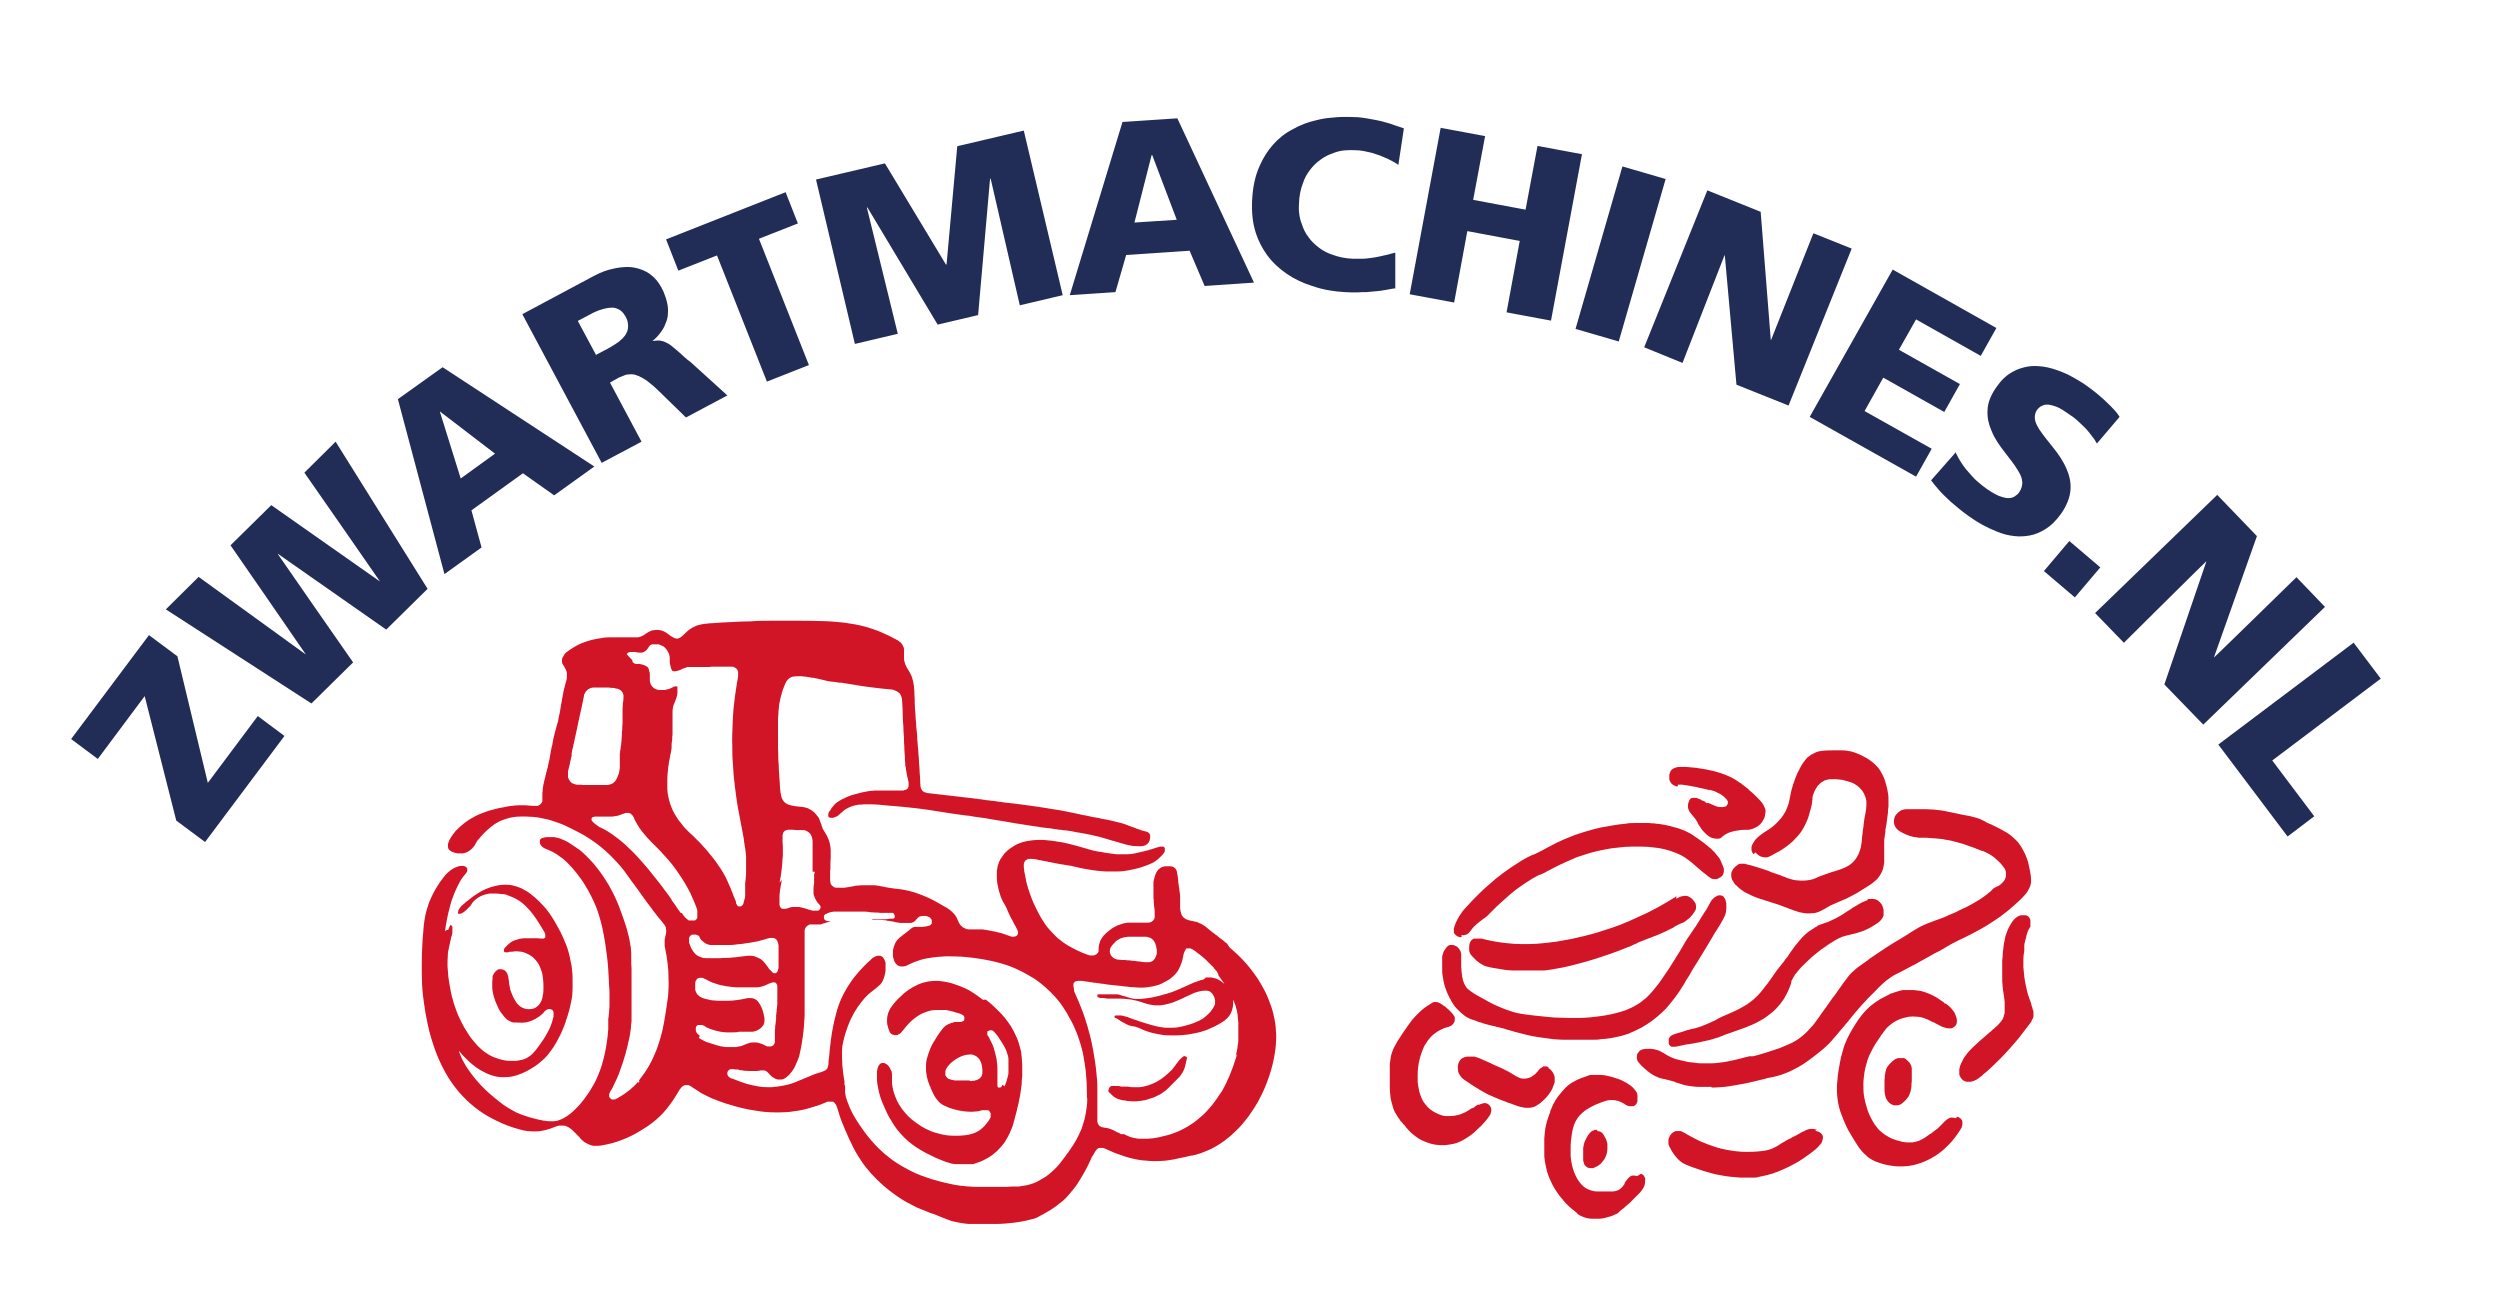
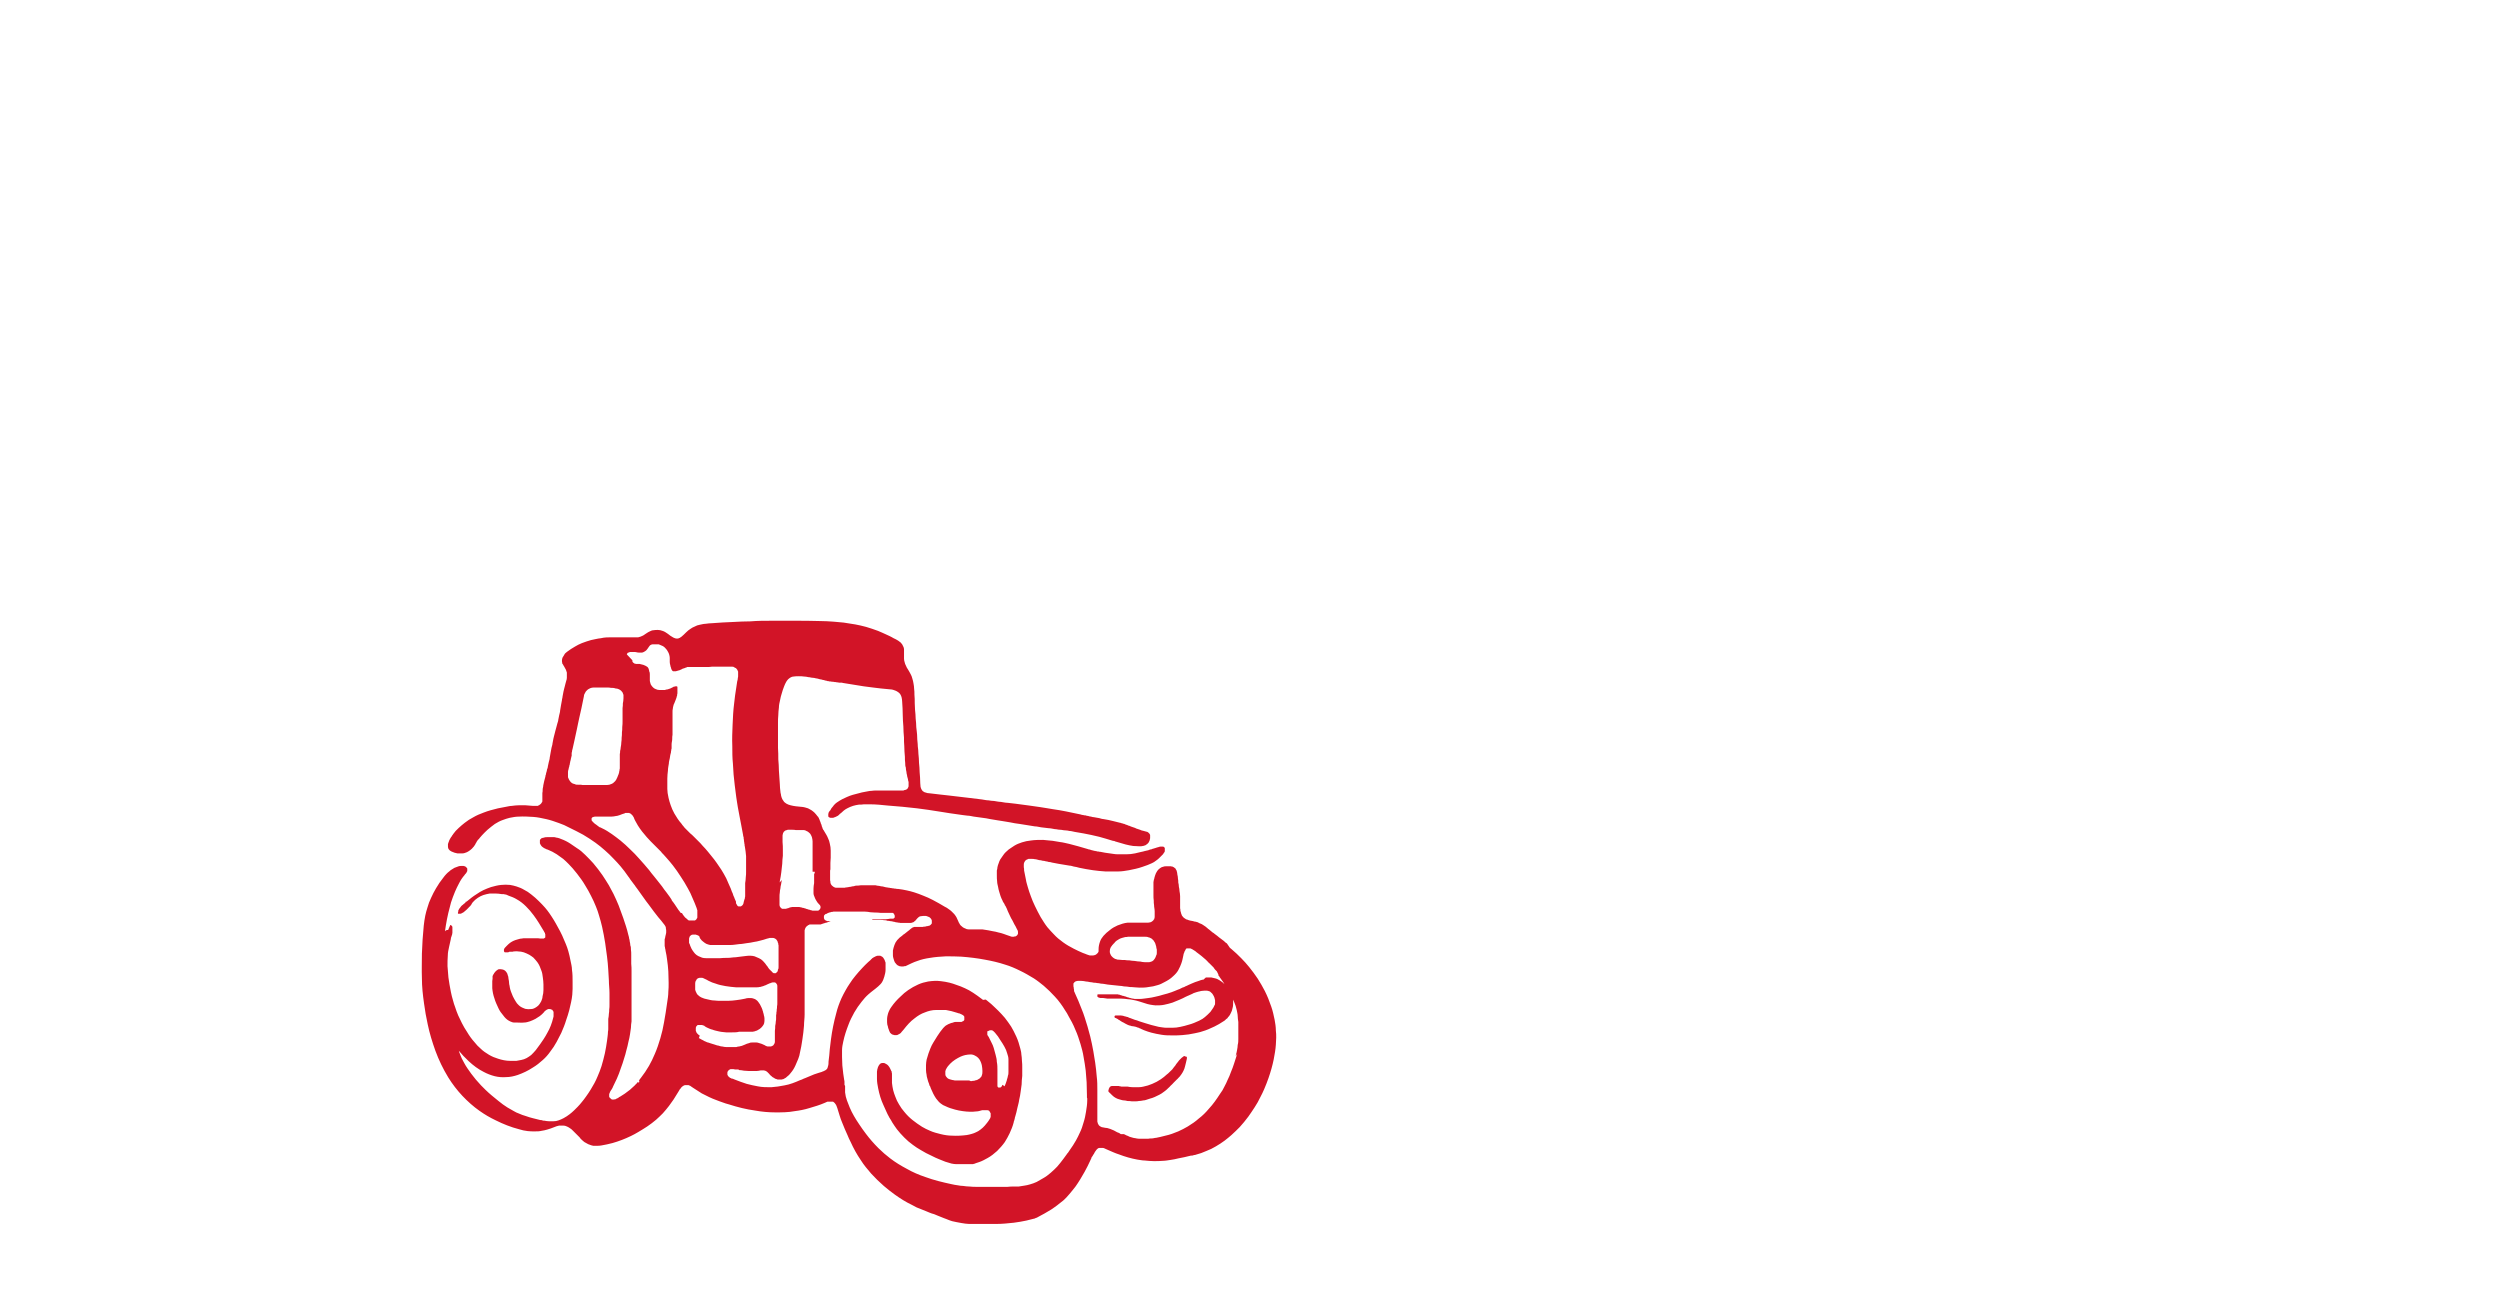
<svg xmlns="http://www.w3.org/2000/svg" id="Laag_1" version="1.1" viewBox="0 0 815.6 421.3">
  <defs>
    <style>
      .st0 {
        fill: #222d57;
      }

      .st1 {
        fill: #d21427;
      }
    </style>
  </defs>
-   <path class="st0" d="M767.8,209.6l8.9,11.8-35.4,26.7,13.7,18.2-8.7,6.6-22.6-30,44.1-33.2ZM723.3,161.4l13,13.5-14,39.5h.1c0,.1,26.8-26.1,26.8-26.1l9.3,9.7-39.7,38.4-12.7-13.1,13.7-40.1h-.1c0-.1-26.8,26.5-26.8,26.5l-9.4-9.7,39.7-38.4ZM675.1,176.5l10.1,8.6-8.3,9.8-10.1-8.6,8.3-9.8ZM638.1,147.8c0,.1.1.2.2.4.4.9.9,1.7,1.4,2.5.5.8,1.1,1.7,1.7,2.4.7.8,1.4,1.6,2.1,2.4.6.7,1.3,1.3,2,1.9.9.8,1.8,1.5,2.8,2.2.9.6,1.8,1.2,2.8,1.7.7.4,1.5.7,2.3.9.6.2,1.2.3,1.7.3.5,0,1,0,1.4-.2.4-.1.8-.3,1.1-.6.5-.3.9-.7,1.2-1.2.7-1,1.1-2.4.9-3.6-.1-1.2-.7-2.3-1.3-3.3-1.3-2.2-2.9-4.1-4.4-6.1-1.7-2.2-3.3-4.4-4.3-7-.9-2-1.4-4.2-1.3-6.4,0-2.9,1.4-5.8,3.2-8.2,1.4-2,3.1-3.6,5.2-4.7,1.4-.8,3.1-1.3,4.7-1.6,1.7-.3,3.3-.2,5,0,2.2.3,4.3,1,6.3,1.8,1.3.5,2.5,1.1,3.7,1.8,1.6.9,3.1,1.8,4.6,2.9,1,.7,2,1.5,3,2.3.8.7,1.6,1.3,2.3,2,.7.7,1.4,1.3,2.1,2,.5.5,1,1.1,1.5,1.6.5.5.9,1.1,1.3,1.7,0,0,.1.2.2.3l-7.4,8.7c0-.1-.1-.2-.2-.3-.4-.8-.9-1.5-1.5-2.2-.5-.7-1-1.3-1.6-2-.6-.6-1.1-1.2-1.8-1.8-.5-.5-1-.9-1.5-1.4-.6-.5-1.3-1.1-2-1.5-.8-.6-1.6-1.1-2.5-1.7-.8-.5-1.5-.9-2.4-1.2-.8-.3-1.6-.5-2.4-.6-.6,0-1.2,0-1.8.3-.3.1-.6.3-.8.4-.4.3-.8.7-1.1,1.1-.6.9-.8,2.1-.6,3.2.2,1.1.8,2.1,1.4,3.1,1.4,2.1,3,4,4.5,5.9,1.7,2.1,3.3,4.4,4.4,7,.9,2,1.4,4.2,1.3,6.4-.1,2.9-1.4,5.8-3.1,8.2-1.5,2.1-3.2,3.9-5.4,5.2-1.5.9-3.1,1.6-4.8,1.9-1.6.3-3.4.4-5,.2-2-.2-3.9-.7-5.8-1.5-1.5-.6-3-1.3-4.5-2.1-1.7-.9-3.3-2-4.9-3.1-1.1-.8-2.1-1.6-3.1-2.4-.9-.7-1.7-1.5-2.6-2.2-.8-.8-1.7-1.6-2.5-2.4-.6-.6-1.2-1.3-1.8-2-.6-.7-1.2-1.4-1.7-2.1,0-.1-.2-.2-.3-.4l8.1-9.2ZM617.4,87.9l33.9,19.1-5.1,9.1-21.1-11.9-5.6,9.9,19.9,11.2-5.1,9.1-19.9-11.2-6.1,10.9,21.9,12.3-5.1,9.1-34.7-19.5,27.1-48.1ZM557,62.1l17.4,7,3.3,41.8h.1c0,0,13.8-34.8,13.8-34.8l12.5,5-20.6,51.2-17-6.8-3.8-42.2h-.1c0,0-13.7,35.1-13.7,35.1l-12.5-5.1,20.6-51.2ZM529.3,54.3l14.1,4.1-15.3,53-14.1-4.1,15.3-53ZM470,41.7l14.5,2.7-3.9,20.8,17.1,3.2,3.9-20.8,14.5,2.7-10.1,54.3-14.5-2.7,4.3-23.3-17.1-3.2-4.3,23.3-14.5-2.7,10.1-54.3ZM455.2,94.1c-.1,0-.3,0-.4,0-.9.2-1.9.3-2.8.5-1,.2-1.9.3-2.9.4-1.1.1-2.2.2-3.3.3-1,0-2,0-2.9.1-1.4,0-2.8,0-4.2-.1-3.6-.2-7.2-.8-10.6-2-2.9-.9-5.7-2.2-8.2-3.9-2.5-1.7-4.8-3.8-6.6-6.3-1.5-2.1-2.7-4.4-3.5-6.8-1.2-3.5-1.5-7.3-1.3-11.1.2-3.9.9-7.7,2.5-11.2,1.1-2.5,2.6-4.9,4.4-6.9,1.8-2,3.9-3.7,6.3-4.9,2.4-1.4,5.1-2.4,7.8-3,1.6-.4,3.2-.7,4.9-.8,2.4-.3,4.9-.3,7.4-.2,1.3,0,2.7.2,4,.4,1.1.2,2.2.4,3.3.6,1.1.2,2.2.5,3.2.8.9.2,1.7.5,2.5.8.9.3,1.8.6,2.7.9.2,0,.3.1.5.2l-1.8,11.9c-.1,0-.3-.2-.4-.3-.9-.6-1.9-1.1-2.9-1.6-.9-.4-1.8-.8-2.8-1.2-.9-.3-1.9-.6-2.8-.9-.8-.2-1.5-.3-2.3-.5-1-.2-2-.3-3-.3-2.3-.1-4.7,0-6.9.9-1.5.5-3,1.2-4.3,2.2-1.3.9-2.4,2-3.4,3.3-1,1.3-1.8,2.7-2.3,4.3-.8,2-1.2,4.1-1.3,6.3-.2,2.4,0,4.8.9,7.1.5,1.6,1.2,3,2.2,4.3.9,1.3,2.1,2.4,3.4,3.4,1.3,1,2.8,1.8,4.4,2.3,2.1.8,4.3,1.2,6.5,1.3,1.2,0,2.3,0,3.5,0,1,0,1.9-.2,2.9-.3.9-.1,1.9-.3,2.8-.5.7-.2,1.4-.3,2.2-.5.7-.2,1.5-.4,2.2-.6.1,0,.2,0,.4-.1v11.6ZM375.9,50.6h-.2s-5.6,22-5.6,22l13.8-.9-8-21.1ZM366.1,39.8l18-1.2,25,53.6-16.1,1.1-4.9-11.5-20.7,1.4-3.5,12.1-14.9,1,17.2-56.5ZM266.1,58.6l22.6-5.3,19.9,33h.2s3.5-38.6,3.5-38.6l21.7-5.1,12.7,53.7-14,3.3-9.5-41.3h-.2s-3.9,44.5-3.9,44.5l-13.2,3.1-22.9-38.2h-.2s10.1,41.2,10.1,41.2l-14,3.3-12.7-53.7ZM234,83.3l-12.7,5-4-10.2,39-15.4,4,10.2-12.7,5,16.3,41.2-13.7,5.4-16.3-41.2ZM194.2,115.9l3.4-1.8c.1,0,.3-.1.4-.2.9-.5,1.8-1,2.7-1.6.8-.5,1.6-1.1,2.3-1.8.6-.6,1.1-1.2,1.4-1.9.3-.6.5-1.3.5-2,0-.5,0-.9-.1-1.4-.1-.7-.4-1.3-.7-1.9-.4-.7-.9-1.4-1.5-1.9-.4-.3-.9-.6-1.5-.8-.6-.2-1.3-.3-1.9-.2-.8,0-1.6.2-2.4.4-.8.2-1.6.5-2.3.8-.8.3-1.5.7-2.2,1.1-.2,0-.3.2-.4.2l-3.4,1.8,5.9,11ZM170.4,102.5l23.2-12.4c.3-.1.5-.3.8-.4,1.7-.9,3.6-1.6,5.5-2,1.6-.4,3.3-.6,5-.6,1.4,0,2.8.3,4.2.8,1.2.4,2.3,1,3.3,1.8.5.4,1,.8,1.4,1.3.7.7,1.2,1.5,1.7,2.3.1.2.3.5.4.7,0,.2.2.4.3.6.2.4.4.8.5,1.2.4.9.7,1.9.9,2.8.3,1.2.4,2.4.3,3.6,0,1.2-.3,2.3-.8,3.4-.3.9-.8,1.8-1.4,2.6-.6.9-1.4,1.8-2.3,2.6-.2.1-.3.3-.5.4h0c.1.1.3,0,.4,0,.8-.1,1.6-.2,2.4,0,.7.1,1.4.4,2.1.8.8.4,1.5,1,2.2,1.6.8.6,1.5,1.3,2.2,1.9.9.8,1.8,1.7,2.8,2.4.2.1.3.3.5.4l11.8,10.7-13.5,7.2-7.5-7.3c-.2-.2-.4-.4-.6-.6-1.2-1.2-2.5-2.4-3.8-3.4-.8-.7-1.7-1.3-2.7-1.8-.5-.3-1-.5-1.6-.7-.5-.2-1-.3-1.5-.3-.5,0-1,0-1.5.1-.4,0-.7.2-1,.3-.5.2-1,.4-1.5.6-.1,0-.3.1-.4.2l-2.7,1.5,10.3,19.3-13,6.9-26-48.7ZM143.6,134.3h-.1c0,0,6.8,21.8,6.8,21.8l11.2-8.1-17.9-13.7ZM129.7,130.3l14.7-10.5,49.5,32.4-13.1,9.4-10.2-7.2-16.8,12.1,3.3,12.1-12.1,8.7-15.2-57.1ZM54.1,198.8l10.7-10.6,34.8,25.2h.1c0-.1-24.5-35.5-24.5-35.5l13.3-13.1,35.3,24.8h.1c0-.1-24.6-35.4-24.6-35.4l10.2-10.1,30,48-13.5,13.3-35.3-24.7h-.1c0,.1,24.6,35.4,24.6,35.4l-13.6,13.4-47.5-30.7ZM57.9,214.2l9.9,41.2,16.3-21.8,8.7,6.5-25.9,34.6-9.4-7-10.3-40.6-15.3,20.5-8.7-6.5,25.4-33.9,9.4,7Z" />
-   <path class="st1" d="M521.2,368.6s0,0,0,0,0,0,0,0h-.2c0,0-.1,0-.2,0-.1,0-.3,0-.4,0-.2,0-.3,0-.5.2-.2,0-.3.1-.5.2-.1,0-.2.2-.3.2-.1.1-.3.2-.4.4-.4.4-.7.9-1,1.4-.2.4-.4.8-.6,1.2-.2.4-.3.8-.4,1.2,0,.3-.1.7-.2,1,0,.4,0,.7,0,1.1,0,0,0,.1,0,.2,0,0,0,0,0,0,0,0,0,0,0,.1,0,0,0,.1,0,.2,0,0,0,.1,0,.2,0,0,0,0,0,.1,0,0,0,.1,0,.2,0,.2,0,.3,0,.5,0,.1,0,.2,0,.4,0,.1,0,.2,0,.4,0,0,0,.2,0,.3,0,.1,0,.2,0,.4,0,.3.1.5.2.8,0,.2.1.4.2.6,0,.2.2.3.3.4,0,.1.2.2.3.3.1.1.3.2.4.3.2,0,.4.1.6.2.2,0,.4,0,.5,0,.2,0,.4,0,.6,0,.2,0,.3,0,.5-.2.2,0,.4-.2.7-.3.4-.2.8-.4,1.1-.7.3-.2.6-.5.8-.8.2-.3.5-.6.7-.9.2-.3.3-.6.4-.8.2-.4.3-.8.4-1.1.1-.5.2-1,.2-1.6,0-.4,0-.9,0-1.3,0-.4-.1-.8-.3-1.3,0-.3-.2-.6-.4-.9-.2-.4-.4-.8-.6-1.1-.1-.2-.3-.3-.4-.5-.1-.1-.3-.2-.4-.3-.1,0-.3-.2-.5-.2-.1,0-.3,0-.4-.1-.1,0-.3,0-.4,0,0,0,0,0,0,0M592.7,368.5s0,0-.1,0c-.3,0-.6-.1-.9-.2-.3,0-.6,0-.8,0-.3,0-.6,0-.8.1-.2,0-.4.1-.6.2-.3,0-.5.2-.8.4-.2,0-.3.2-.5.2-.1,0-.3.1-.4.2-.1,0-.3.1-.4.2,0,0-.2.1-.3.2-.1,0-.2.1-.4.2-.2.1-.5.3-.7.4-.2.1-.4.2-.6.3-.2.1-.4.2-.6.3-.2,0-.3.2-.5.3-.2.1-.4.2-.6.3-.2,0-.4.2-.6.3-.2,0-.3.2-.5.3-.2,0-.3.2-.5.3-.1,0-.2.2-.4.2-.2,0-.3.2-.5.3-.4.2-.7.5-1.1.7-.3.2-.6.4-.9.5-.3.2-.6.3-1,.5-.3.1-.5.2-.8.3-.4.1-.7.2-1.1.3-2.2.4-4.4.5-6.6.5-1.8,0-3.6-.2-5.4-.5-1.8-.3-3.6-.7-5.3-1.3-1.4-.5-2.8-1-4.2-1.6-1.5-.7-3-1.5-4.4-2.3-.3-.2-.5-.3-.8-.5,0,0,0,0,0,0,0,0,0,0-.1,0-.1,0-.2-.1-.3-.2-.1,0-.3-.1-.4-.2-.1,0-.3-.1-.5-.2-.1,0-.3,0-.4,0-.1,0-.3,0-.4,0,0,0,0,0,0,0s0,0,0,0c0,0,0,0-.1,0,0,0-.1,0-.1,0,0,0-.1,0-.2,0,0,0,0,0-.1,0,0,0-.1,0-.2,0-.2,0-.5.1-.7.3-.2,0-.3.2-.5.3-.2.1-.3.3-.4.4-.1.1-.2.2-.3.4-.1.2-.2.3-.3.5-.1.3-.2.5-.3.8,0,.2,0,.5,0,.7,0,.2,0,.5,0,.7,0,.2,0,.4.2.6,0,.3.2.5.3.7.3.7.7,1.3,1.1,1.9.3.5.7.9,1,1.3.3.4.7.7,1.1,1.1.3.2.6.5.9.7.4.2.8.4,1.2.6,1.2.5,2.5,1,3.8,1.4,1.2.4,2.3.8,3.5,1.1,1.3.4,2.5.7,3.8.9,1.1.2,2.1.4,3.2.5,1.2.1,2.3.2,3.5.3.2,0,.4,0,.6,0h0c0,0,.1,0,.2,0,0,0,.2,0,.2,0,0,0,.2,0,.2,0,0,0,.1,0,.2,0,0,0,.1,0,.2,0,.2,0,.4,0,.6,0,.2,0,.3,0,.5,0,.2,0,.3,0,.5,0,.1,0,.2,0,.4,0,.1,0,.3,0,.4,0,0,0,0,0,0,0,.2,0,.4,0,.6,0,.4,0,.8-.1,1.1-.2.9-.2,1.9-.4,2.8-.6,1.2-.3,2.5-.7,3.7-1.2,1.2-.5,2.4-1,3.6-1.6,1-.5,1.9-1,2.8-1.5,1.2-.7,2.3-1.5,3.4-2.3.4-.3.7-.5,1.1-.8.3-.2.6-.5.9-.7.3-.2.6-.5.8-.7.2-.2.4-.4.6-.6.2-.3.5-.5.7-.8.2-.2.3-.4.4-.7,0-.2.2-.4.2-.6,0-.2,0-.4.1-.5,0-.1,0-.3,0-.4,0-.2,0-.3-.1-.5,0-.2-.2-.4-.3-.5-.1-.1-.2-.3-.4-.4-.1-.1-.3-.2-.5-.3-.1,0-.3-.2-.5-.2-.2,0-.4-.1-.6-.2,0,0,0,0-.1,0M621,345.2s0,0,0,0c0,0-.1,0-.2,0,0,0-.1,0-.2,0,0,0-.1,0-.2,0,0,0-.1,0-.2,0,0,0-.1,0-.2,0h0s0,0,0,0c0,0-.1,0-.2,0-.2,0-.3,0-.5,0-.2,0-.4,0-.6.2-.2,0-.4.2-.6.3-.2,0-.3.2-.4.3-.2.1-.4.3-.5.4-.3.3-.6.6-.9.9-.2.3-.4.5-.6.8-.2.3-.3.6-.4.9,0,.3-.2.5-.2.8,0,.3-.1.7-.2,1,0,.5,0,.9-.1,1.4,0,.4,0,.8,0,1.2,0,.4,0,.8,0,1.2,0,.3,0,.6,0,.9,0,.4,0,.8.1,1.1,0,.5.2,1,.3,1.4.1.4.3.7.5,1,.2.3.4.6.7.8.2.2.5.4.7.5.3.1.5.2.8.3.3,0,.7,0,1,0,.3,0,.6-.1.9-.2.3-.1.6-.3.8-.5.2-.2.5-.4.7-.6.3-.3.6-.6.8-.9.4-.4.7-.9.9-1.5.2-.4.3-.9.4-1.3.1-.5.2-1,.2-1.5,0-.4,0-.8.1-1.3,0-.5,0-1,0-1.4,0,0,0-.2,0-.3v-.3s0,0,0,0c0-.2,0-.3,0-.5s0-.3,0-.5c0-.2,0-.4,0-.6,0-.2,0-.3,0-.5,0-.2,0-.4-.1-.6,0-.3-.2-.7-.4-1-.1-.3-.3-.5-.5-.7-.2-.2-.4-.4-.6-.6-.2-.1-.4-.3-.5-.4-.2-.1-.4-.2-.6-.3,0,0,0,0-.1,0M663,328.7s0,0,0,0c0-.1,0-.2-.1-.3,0,0,0-.2-.1-.3,0,0,0-.2-.1-.3,0,0,0-.2,0-.2,0,0,0-.2-.1-.3,0-.2-.2-.4-.2-.6,0-.2-.1-.4-.2-.5,0-.2-.1-.4-.2-.5,0-.1,0-.3-.1-.4,0-.2-.1-.4-.2-.5-.3-1.1-.6-2.2-.8-3.3-.2-1-.4-2-.5-2.9-.1-1-.2-2-.3-3.1,0-.8,0-1.7,0-2.5,0-.9.1-1.8.3-2.8,0-.2,0-.3,0-.5,0,0,0,0,0,0,0,0,0,0,0,0,0,0,0-.1,0-.2,0,0,0-.2,0-.3,0,0,0-.2,0-.3,0,0,0-.1,0-.2,0,0,0-.2,0-.3,0-.5.2-1,.3-1.4,0-.4.2-.8.3-1.2,0-.4.2-.8.3-1.2.1-.3.2-.6.3-.9.2-.4.4-.8.6-1.1,0-.1.1-.2.2-.3,0,0,0-.2,0-.3,0-.1,0-.2,0-.3,0,0,0-.2,0-.3,0-.1,0-.3,0-.4,0-.2,0-.4,0-.6,0-.2,0-.3-.1-.5,0-.1-.1-.3-.2-.4,0-.1-.1-.2-.2-.3,0-.1-.2-.2-.3-.3,0,0-.2-.1-.3-.2,0,0-.2,0-.3-.1,0,0-.2,0-.3,0,0,0-.2,0-.2,0,0,0-.2,0-.3,0,0,0,0,0,0,0h0s0,0,0,0c0,0-.1,0-.2,0,0,0-.1,0-.2,0,0,0-.2,0-.2,0,0,0-.1,0-.2,0,0,0-.2,0-.2,0-.4.1-.8.3-1.1.5-.3.2-.5.4-.8.6-.2.2-.4.5-.6.7-.2.2-.3.4-.4.6-.2.2-.3.5-.5.8-.5.8-.9,1.7-1.2,2.6-.3.7-.5,1.5-.6,2.3-.2.8-.3,1.5-.4,2.3,0,.6-.2,1.2-.2,1.9,0,.8-.1,1.6-.2,2.3,0,.3,0,.5,0,.8,0,.2,0,.4,0,.6,0,.2,0,.4,0,.6,0,.2,0,.3,0,.5,0,.2,0,.4,0,.6,0,.6,0,1.2,0,1.8,0,.5,0,1,0,1.5,0,.5,0,1,.1,1.5,0,.4,0,.8.1,1.2,0,.5.1,1,.2,1.5,0,.4.1.8.2,1.1,0,.3,0,.6.1.9,0,.3,0,.6.1,1,0,.3,0,.5,0,.8,0,.3,0,.6,0,1,0,.6,0,1.1,0,1.7,0,.4-.2.8-.3,1.3-.1.4-.3.8-.5,1.1-.2.3-.4.6-.6.8-.3.3-.6.7-.9,1-.2.2-.4.4-.6.5-.2.2-.3.3-.5.5-.2.2-.3.3-.5.4-.1.1-.3.2-.4.4-.2.2-.3.3-.5.4-.5.5-1.1.9-1.6,1.4-.5.4-.9.8-1.4,1.2-.5.4-.9.8-1.3,1.2-.4.3-.7.7-1.1,1-.4.4-.9.9-1.3,1.3-.4.5-.9,1-1.2,1.5-.3.4-.6.8-.8,1.2-.2.4-.4.8-.6,1.2-.1.3-.3.6-.4.9-.1.4-.2.8-.3,1.2,0,.3,0,.6,0,.9,0,.2,0,.4,0,.7,0,.2,0,.4.2.6,0,.2.1.3.2.4,0,.2.2.3.3.5.2.2.3.3.5.5.2.1.4.2.5.3.2,0,.4.1.6.2.2,0,.4,0,.5,0,.2,0,.5,0,.7,0,.3,0,.6,0,.9-.2.3,0,.5-.2.8-.3.3-.1.5-.2.7-.4.2-.1.4-.2.6-.4.2-.1.4-.3.6-.5,0,0,0,0,.1,0,.2-.2.4-.3.5-.5.4-.3.7-.6,1.1-.9.9-.8,1.8-1.6,2.6-2.4,1.2-1.1,2.3-2.3,3.4-3.4,1.1-1.2,2.2-2.4,3.3-3.7.9-1,1.7-2,2.5-3.1.9-1.1,1.7-2.3,2.6-3.4.1-.2.3-.4.4-.6,0,0,0,0,0-.1,0,0,0-.1.1-.2,0-.2.2-.3.3-.5,0-.2.2-.5.2-.7,0-.3,0-.5,0-.8,0-.2,0-.4,0-.6,0-.2,0-.5-.2-.7,0,0,0,0,0-.1M609.2,293.7s0,0,0,0c-.2,0-.3.1-.5.2-.2,0-.3.1-.5.2-.2,0-.4.2-.5.2-.1,0-.3.1-.4.2-.2.1-.4.2-.6.3-.3.2-.6.3-.8.5-.2.1-.5.3-.7.4-.2.1-.5.3-.7.4-.2.1-.4.2-.5.4-.2.1-.5.3-.7.4-.7.4-1.3.9-2,1.3-.6.4-1.1.7-1.7,1-.6.3-1.2.7-1.8.9-.5.2-1,.5-1.5.7-.6.2-1.3.4-2,.7-.2,0-.4.1-.6.2-.2,0-.3.2-.5.2-.2,0-.3.2-.4.3-.1,0-.2.2-.4.2-.2.1-.3.2-.5.3,0,0-.1.1-.2.2,0,0-.1,0-.2.1,0,0-.1,0-.2.1,0,0,0,0-.1.1,0,0,0,0-.2.1,0,0,0,0,0,0,0,0-.2.1-.3.2-.2.1-.4.3-.6.4-.5.4-.9.7-1.3,1.1-.6.5-1.1,1.1-1.6,1.7-.5.6-1,1.2-1.5,1.8-.4.5-.7,1-1.1,1.5-.4.6-.9,1.2-1.3,1.9-.1.2-.2.4-.4.5,0,.1-.2.3-.3.4-.1.1-.2.3-.3.4,0,.1-.2.2-.2.3-.1.1-.2.3-.3.4-.2.2-.3.4-.5.6-.1.2-.3.4-.4.5-.1.2-.3.4-.4.5-.1.1-.2.3-.3.4-.1.2-.3.4-.4.5-.5.7-.9,1.3-1.4,2-.4.6-.8,1.1-1.2,1.7-.4.6-.8,1.1-1.3,1.7-.3.4-.7.9-1,1.3-.4.5-.9,1.1-1.4,1.6-.8.8-1.6,1.6-2.5,2.2-.7.6-1.5,1.1-2.3,1.5-.8.5-1.6.9-2.4,1.3-.6.3-1.3.6-2,.9-.7.3-1.4.6-2.1.9-.1,0-.2.1-.4.2h-.2c0,.1,0,.1,0,.1-.1,0-.3.1-.4.2-.1,0-.3.1-.4.2-.1,0-.3.1-.4.2-.1,0-.2.1-.3.2-.1,0-.3.1-.4.2-.6.3-1.1.5-1.7.8-.5.2-1,.4-1.4.6-.5.2-1,.4-1.5.6-.4.1-.8.3-1.2.4-.5.2-1,.3-1.5.4-.5.1-1,.2-1.6.4-.4.1-.9.2-1.3.4-.4.1-.8.3-1.3.4-.3.1-.7.2-1,.3-.4.1-.8.2-1.2.4-.3.1-.6.2-.8.4-.2.1-.3.3-.5.5-.1.2-.2.4-.3.6,0,.2,0,.4,0,.6,0,.3,0,.5,0,.8,0,.2.1.4.3.6,0,.1.2.2.3.3.1,0,.2.2.4.2.1,0,.3,0,.5,0,.2,0,.3,0,.5,0,.2,0,.4,0,.6-.1.3,0,.7-.1,1-.2.3,0,.6-.1.9-.2.3,0,.6-.1.9-.2.2,0,.5,0,.7-.1.3,0,.6,0,.8-.1.7-.1,1.5-.3,2.2-.4.6-.1,1.3-.2,1.9-.4.6-.1,1.2-.3,1.9-.4.5-.1,1-.3,1.5-.4.5-.2,1-.3,1.6-.5,0,0,.2,0,.3-.1h0c0,0,.2,0,.2-.1.6-.2,1.2-.4,1.8-.7.6-.2,1.1-.4,1.7-.6.6-.2,1.1-.4,1.7-.6.5-.2.9-.3,1.4-.5.6-.2,1.1-.4,1.7-.6,1.8-.7,3.5-1.4,5.2-2.4,1.3-.7,2.5-1.6,3.6-2.5,1.1-.9,2-1.9,2.9-3,.7-.9,1.3-1.8,1.8-2.8.6-1.1,1.1-2.2,1.5-3.4,0-.2.1-.4.2-.6,0,0,0,0,0-.1,0,0,0-.2,0-.3,0-.2.2-.4.3-.6.1-.3.3-.5.4-.8.2-.3.3-.5.5-.8.1-.2.3-.4.5-.6.2-.3.4-.5.6-.8.7-.8,1.4-1.6,2.2-2.3.7-.6,1.3-1.3,2-1.9.7-.6,1.4-1.2,2.2-1.8.6-.5,1.2-1,1.9-1.4.8-.6,1.7-1.2,2.5-1.7.4-.3.9-.5,1.3-.8.4-.2.7-.4,1.1-.6.4-.2.8-.3,1.2-.5.3-.1.6-.2,1-.3.4-.1.8-.2,1.2-.3.7-.2,1.4-.3,2.1-.5.6-.2,1.3-.4,1.9-.6.7-.2,1.3-.5,1.9-.8.5-.2,1-.5,1.5-.8.7-.4,1.3-.8,1.9-1.2.3-.2.6-.5.8-.7.2-.2.4-.4.5-.6.1-.2.3-.4.4-.6,0-.2.2-.4.2-.6,0-.1,0-.3,0-.4,0-.3,0-.7,0-1,0-.3,0-.7-.2-1,0-.3-.2-.6-.3-.9-.1-.3-.3-.5-.5-.7-.2-.2-.4-.5-.7-.7-.1-.1-.3-.2-.5-.3-.1,0-.3-.1-.4-.2-.1,0-.3,0-.4-.1-.1,0-.2,0-.4,0-.1,0-.3,0-.4,0h-.1s0,0,0,0c0,0-.1,0-.2,0,0,0-.2,0-.3,0,0,0-.2,0-.3,0,0,0-.1,0-.2,0,0,0-.2,0-.2,0,0,0,0,0,0,0M546.9,292.4c-.1,0-.3.2-.4.3-1,.6-2,1.2-3,1.8-1,.6-2,1.1-3,1.7-1,.5-2.1,1.1-3.1,1.6-.8.4-1.7.8-2.6,1.2-1.1.5-2.2,1-3.3,1.5-1.8.8-3.6,1.5-5.4,2.1-1.5.5-3.1,1-4.6,1.5-1.6.5-3.2.9-4.8,1.3-1.3.3-2.6.6-3.9.9-1.7.3-3.3.6-5,.9-2.1.3-4.2.5-6.4.7-1.7.1-3.4.1-5,.1-1.6,0-3.2-.1-4.8-.3-1.2-.1-2.5-.3-3.7-.5-1.3-.2-2.5-.5-3.8-.8-.2,0-.4-.1-.7-.2,0,0,0,0,0,0,0,0,0,0-.1,0,0,0-.2,0-.3,0-.1,0-.2,0-.3,0-.1,0-.2,0-.3,0,0,0-.2,0-.3,0,0,0-.2,0-.3,0h-.1s0,0-.1,0c-.1,0-.2,0-.3,0-.1,0-.3,0-.4,0-.1,0-.3,0-.4.2,0,0-.2.1-.3.2-.1,0-.2.2-.3.3-.2.2-.3.5-.4.8-.1.3-.2.7-.2,1,0,.4,0,.7,0,1.1,0,.3,0,.7.2,1,0,.2.2.4.3.6.3.4.6.7.9,1,.3.3.7.7,1,1,.4.3.8.6,1.2.9.4.2.8.5,1.2.7.5.2,1.1.4,1.7.5.9.2,1.8.4,2.7.5.8.1,1.6.3,2.4.4.8.1,1.7.2,2.5.2.7,0,1.4,0,2.1,0,.7,0,1.5,0,2.2,0,.1,0,.3,0,.4,0h0s0,0,.1,0c0,0,.2,0,.3,0,.1,0,.2,0,.4,0,.1,0,.2,0,.4,0,0,0,.2,0,.3,0,.1,0,.2,0,.4,0,.3,0,.6,0,.9,0,.3,0,.5,0,.8,0,.3,0,.5,0,.8,0,.2,0,.4,0,.6,0,.2,0,.4,0,.6,0,0,0,0,0,.1,0,.3,0,.5,0,.8-.1.5,0,1-.2,1.5-.2,1.3-.2,2.6-.5,3.9-.7,1.8-.4,3.6-.8,5.3-1.3,1.8-.5,3.7-1,5.5-1.6,1.5-.5,3-1,4.5-1.5,1.7-.6,3.3-1.2,5-1.9.3-.1.6-.2.9-.4,0,0,0,0,0,0,0,0,.1,0,.2,0,.2,0,.3-.1.5-.2.2,0,.4-.2.6-.3.2,0,.4-.2.6-.3.2,0,.3-.1.5-.2.2,0,.4-.2.6-.3.4-.2.8-.4,1.2-.5.3-.1.7-.3,1-.4.3-.1.7-.3,1-.4.3-.1.5-.2.8-.3.3-.1.7-.2,1-.4.8-.3,1.5-.5,2.3-.9.6-.3,1.2-.5,1.8-.8.6-.3,1.2-.6,1.8-.9.5-.2,1-.5,1.4-.8.5-.3,1-.5,1.5-.8,0,0,.2,0,.3-.1l.4-.2c0,0,.1,0,.2,0,.4-.2.7-.4,1.1-.7.3-.2.6-.5.9-.7.3-.2.6-.5.8-.8.2-.2.4-.4.6-.7.2-.3.4-.6.6-.9.2-.3.3-.6.4-.9,0-.2,0-.5,0-.7,0-.2,0-.5-.1-.7,0-.2-.1-.4-.2-.5-.1-.2-.3-.5-.5-.7-.3-.4-.7-.8-1.2-1.1-.3-.2-.6-.3-.9-.4-.3,0-.7-.1-1,0-.4,0-.7.1-1.1.2-.4.1-.8.4-1.2.6,0,0-.1,0-.2.1M547.4,256s0,0,.1,0c0,0,0,0,0,0,0,0,0,0,0,0,0,0,0,0,0,0,0,0,0,0,0,0h0s0,0,0,0c0,0,.2,0,.3,0,0,0,.2,0,.3,0,0,0,.2,0,.3,0,0,0,.2,0,.2,0,0,0,.2,0,.3,0,.6.1,1.3.2,1.9.3.6.1,1.2.2,1.7.3.6.1,1.2.2,1.8.4.5.1,1,.2,1.5.3.5.1,1.1.3,1.6.4,0,0,.2,0,.3,0h0c0,0,.1,0,.2,0,.4.1.9.3,1.3.4.4.1.7.3,1.1.5.3.2.7.3,1,.5.2.1.5.3.7.5.3.2.6.4.8.7.1.1.3.3.4.4.1.1.2.2.3.4,0,.1.2.3.2.4,0,.1,0,.3,0,.4,0,.2,0,.4-.2.6-.1.2-.2.4-.4.5-.1.1-.3.2-.4.2-.2,0-.3,0-.5.1-.1,0-.3,0-.4,0-.1,0-.3,0-.4,0-.3,0-.6,0-.9-.1-.2,0-.5-.1-.7-.2-.2,0-.5-.2-.7-.3-.2,0-.4-.2-.5-.2-.2,0-.4-.2-.6-.3,0,0,0,0-.1,0h-.2c0-.1,0-.1,0-.1,0,0,0,0,0,0,0,0,0,0,0,0,0,0,0,0,0,0,0,0,0,0,0,0,0,0-.1,0-.2-.1,0,0-.1,0-.2,0,0,0-.1,0-.2,0,0,0-.1,0-.2,0,0,0-.1,0-.2,0,0,0,0,0,0,0h0s-.5-.5-.5-.5c0,0-.1,0-.2-.1,0,0-.1,0-.2-.1,0,0-.1,0-.2-.1,0,0-.1,0-.2,0,0,0-.1,0-.2-.1,0,0,0,0,0,0h-.1c0,0,0,0,0,0,0,0,0,0,0,0,0,0,0,0,0,0,0,0,0,0,0,0,0,0,0,0,0,0h0c0,0,0-.1,0-.1-.2-.1-.4-.2-.6-.3-.2,0-.4-.2-.5-.2-.2,0-.3-.1-.5-.2-.1,0-.2,0-.4,0-.1,0-.3,0-.4,0-.2,0-.3,0-.5,0-.1,0-.3,0-.4.1-.1,0-.2.1-.3.2,0,0-.2.1-.2.2,0,.1-.2.2-.2.4-.2.4-.3.8-.4,1.2,0,.3,0,.7,0,1,0,.4.2.7.3,1,.1.3.3.6.5.8.3.4.6.8.9,1.1.1.2.3.3.4.5.1.1.2.3.3.4.1.1.2.3.3.4,0,.1.2.2.2.4,0,.1.2.3.3.4,0,0,0,0,0,0h0c0,0,0,.2,0,.2,0,0,0,.1.1.2.3.5.7,1,1,1.5.3.5.7.9,1.1,1.3.4.4.8.8,1.2,1.1.3.2.7.5,1.1.6.5.2,1,.3,1.5.3.2,0,.3,0,.5,0,.1,0,.3,0,.4,0,.1,0,.2,0,.3-.1,0,0,.2,0,.3-.1,0,0,.2,0,.2-.2,0,0,0,0,0,0,0,0,.1-.1.2-.2.1-.1.3-.2.4-.3.4-.3.7-.5,1.1-.7.5-.3,1-.5,1.5-.6.5-.2,1.1-.3,1.6-.4.4,0,.9-.1,1.3-.2.5,0,.9-.1,1.4-.1,0,0,.2,0,.2,0h.7c0,0,.2,0,.3,0,.6,0,1.1-.2,1.7-.4.5-.2.9-.4,1.4-.7.4-.3.8-.6,1.1-1,.3-.3.5-.6.7-1,.3-.5.5-.9.6-1.5.1-.5.2-1,.2-1.5,0-.4-.1-.8-.3-1.1-.1-.4-.3-.7-.5-1.1-.2-.3-.4-.6-.6-.8-.3-.4-.6-.7-.9-1-.4-.4-.8-.8-1.2-1.2-.3-.3-.7-.7-1.1-1-.4-.3-.8-.7-1.1-1-.3-.3-.6-.5-1-.8-.4-.3-.9-.7-1.3-1-1.3-.9-2.6-1.8-4.1-2.4-1.2-.5-2.4-1-3.6-1.3-1.2-.4-2.5-.6-3.8-.9-1-.2-2.1-.3-3.1-.5-1.1-.1-2.2-.2-3.3-.3-.2,0-.4,0-.6,0h-.4c0,0-.1,0-.2,0s-.1,0-.2,0-.1,0-.2,0c0,0,0,0-.1,0,0,0-.1,0-.2,0-.5,0-1,0-1.4.2-.3,0-.6.2-.8.3-.2.1-.4.2-.6.4-.2.2-.3.3-.4.5,0,.1-.1.3-.2.4,0,.2-.1.5-.2.7,0,.4,0,.8,0,1.2,0,.3,0,.6.2.9.1.3.3.5.4.7.2.2.4.4.7.6.2.1.4.2.6.3.2,0,.4.2.6.2,0,0,.1,0,.2,0M476.7,305.1s0,0,.1,0c.3,0,.5,0,.8,0,.2,0,.4-.1.7-.2.2,0,.4-.2.6-.3.2-.1.3-.2.4-.4.2-.2.4-.4.5-.6.3-.3.5-.7.8-1,.2-.3.5-.5.7-.7.3-.2.5-.5.8-.7.2-.2.4-.3.6-.5.3-.2.5-.4.8-.6.2-.2.4-.3.7-.5.2-.1.4-.3.5-.4.2-.1.4-.3.5-.4.1-.1.3-.2.4-.4.1-.1.3-.3.4-.4,0,0,0,0,0,0,.1-.1.3-.3.4-.4.3-.3.5-.5.8-.8.7-.7,1.4-1.4,2.1-2,1-.9,2-1.8,3-2.7,1.1-.9,2.1-1.8,3.3-2.6.9-.7,1.9-1.3,2.8-1.9,1-.7,2.1-1.3,3.2-1.9.2-.1.4-.2.6-.3,0,0,0,0,0,0,0,0,.1,0,.2,0,.2,0,.3-.2.5-.2.2-.1.4-.2.6-.3.2-.1.4-.2.6-.3.2,0,.3-.2.5-.3.2-.1.4-.2.6-.3,1-.5,2-1,3.1-1.6.9-.4,1.7-.8,2.6-1.2.9-.4,1.8-.8,2.7-1.2.7-.3,1.4-.6,2.2-.8.9-.3,1.8-.6,2.8-.9,1.7-.5,3.5-.9,5.2-1.2,1.4-.3,2.8-.5,4.3-.6,1.4-.2,2.8-.3,4.2-.3,1.1,0,2.2,0,3.3,0,1.4,0,2.7.1,4.1.3,1.2.1,2.4.3,3.5.6.9.2,1.8.5,2.6.8.8.3,1.6.6,2.4,1,.6.3,1.2.6,1.7,1,.7.5,1.4,1,2,1.5.3.2.5.5.8.7.2.2.5.4.7.6.2.2.5.4.7.6.2.2.4.3.6.5.2.2.5.4.7.6.2.1.3.3.5.4.1.1.3.2.4.3.1.1.3.2.4.3.1,0,.2.2.3.3.1.1.3.2.4.3.3.2.6.4.9.6.2.1.5.2.8.2.3,0,.5,0,.8,0,.2,0,.4,0,.6-.2.3-.1.5-.3.8-.4.3-.2.5-.4.7-.7.1-.2.2-.4.3-.6,0-.2.1-.4.1-.6,0-.2,0-.5,0-.7,0-.4-.2-.7-.3-1,0-.2-.2-.5-.3-.7,0-.2-.2-.3-.2-.5,0-.2-.2-.3-.2-.5,0-.1-.1-.2-.2-.4,0-.1-.1-.2-.2-.4,0,0,0,0,0,0l-.3-.4s0,0,0,0c-.2-.2-.3-.4-.5-.6-.1-.2-.3-.3-.4-.5-.1-.2-.3-.3-.4-.5-.1-.1-.2-.3-.4-.4-.1-.1-.3-.3-.4-.4,0,0,0,0,0,0h-.1c0,0,0-.1,0-.1,0,0,0,0,0,0,0,0,0,0-.1-.1,0,0,0,0-.1-.1,0,0,0,0-.1-.1,0,0,0,0-.1-.1,0,0,0,0,0,0,0,0,0,0-.1-.1,0,0-.2-.1-.3-.2-.2-.2-.5-.4-.7-.6-.4-.3-.8-.6-1.1-.9-.5-.3-.9-.7-1.4-1-.4-.3-.8-.6-1.3-.9-.6-.4-1.2-.9-1.8-1.2-.6-.3-1.2-.6-1.8-.9-.5-.2-1.1-.4-1.6-.6-.6-.2-1.1-.4-1.7-.5-.5-.1-.9-.3-1.4-.4-.6-.1-1.2-.3-1.8-.4-.6-.1-1.3-.2-1.9-.3-.5,0-1.1-.1-1.6-.2-.5,0-1.1,0-1.6-.1-.4,0-.9,0-1.3,0-.5,0-.9,0-1.4,0,0,0-.2,0-.3,0-.2,0-.4,0-.6,0-.4,0-.7,0-1.1,0-.9,0-1.9,0-2.8.2-1.3.1-2.6.3-3.9.5-1.3.2-2.7.5-4,.7-1.1.2-2.2.5-3.3.8-1.4.4-2.9.8-4.3,1.3-.9.3-1.8.6-2.7,1-.7.3-1.5.6-2.2.9-.7.3-1.4.7-2.2,1-.6.3-1.1.6-1.7.9-.7.4-1.4.7-2.1,1.1-.3.2-.6.3-.9.5-.3.1-.5.3-.8.4-.3.1-.5.3-.8.4-.2.1-.4.2-.6.3-.2.1-.4.2-.7.3,0,0,0,0-.1,0-.2.1-.5.2-.7.3-.5.2-.9.5-1.4.7-1.1.6-2.3,1.3-3.3,2-1.5.9-3,2-4.4,3-1.5,1.1-3,2.3-4.4,3.6-1.2,1-2.4,2.1-3.5,3.2-1.5,1.5-3,3-4.4,4.6-.4.4-.8.9-1.1,1.3-.3.4-.5.8-.8,1.2-.2.4-.5.8-.7,1.2-.2.3-.3.7-.5,1-.2.4-.3.9-.5,1.3,0,.2-.1.5-.2.7,0,.2,0,.4,0,.6,0,.2,0,.4,0,.5,0,.1,0,.3.1.4,0,.2.2.3.3.4.1.2.3.3.4.4.1.1.3.2.4.3.2,0,.3.1.5.2.1,0,.3,0,.4,0,.2,0,.3,0,.5,0,0,0,0,0,0,0M473.4,326.3s0,0,0,.1c0,0,0,0,0,0,0,0,0,0,0,0,0,0,0,0,0,0,0,0,0,0,0,.1.3.5.6.9.9,1.4.3.4.6.8,1,1.2.4.4.8.8,1.2,1.2.4.3.7.6,1.1.9.5.4,1.1.8,1.6,1,.2.1.5.2.7.3.2,0,.4.2.6.2.2,0,.4.2.6.2.2,0,.3.1.5.2.2,0,.3.1.5.2,0,0,0,0,0,0l.6.2c0,0,.1,0,.2,0,.4.1.7.3,1.1.4.4.1.7.2,1.1.3.4.1.7.2,1.1.3.3,0,.6.2.9.2.4,0,.7.2,1.1.3.3,0,.6.1.9.2.3,0,.5.1.8.2.3,0,.5.1.8.2.2,0,.4.1.6.2.2,0,.4.1.6.2,0,0,0,0,.1,0,.2,0,.5.1.7.2.5.1,1,.3,1.4.4,1.2.3,2.3.6,3.5.9,1.5.4,3,.7,4.6.9,1.5.2,3,.4,4.4.6,1.2.1,2.3.2,3.5.2,1.2,0,2.4,0,3.6,0,.2,0,.4,0,.6,0h.5c.1,0,.2,0,.4,0,.1,0,.2,0,.4,0,0,0,.2,0,.3,0,.1,0,.2,0,.4,0,.3,0,.6,0,.9,0,.2,0,.5,0,.7,0s.5,0,.7,0c.2,0,.4,0,.6,0,.2,0,.5,0,.7,0,.8,0,1.6,0,2.5-.2.7,0,1.5-.1,2.2-.2.8-.1,1.5-.2,2.3-.4.6-.1,1.3-.3,1.9-.4.8-.2,1.6-.5,2.3-.7,1.5-.6,3-1.3,4.5-2.1,1.2-.7,2.3-1.4,3.4-2.2,1.1-.8,2.1-1.7,3.1-2.6.8-.7,1.6-1.5,2.3-2.4.9-1.1,1.8-2.2,2.6-3.3.3-.4.6-.9.9-1.3.2-.4.5-.7.7-1.1.2-.4.5-.7.7-1.1.2-.3.4-.6.5-.9.2-.4.4-.7.7-1.1.2-.3.3-.5.5-.8.1-.2.3-.4.4-.7.1-.2.3-.4.4-.7.1-.2.2-.4.3-.5.1-.2.3-.4.4-.7.8-1.2,1.5-2.4,2.3-3.7.6-1,1.3-2.1,1.9-3.1.6-1.1,1.3-2.1,1.9-3.2.5-.9,1-1.7,1.6-2.6.7-1.1,1.4-2.2,2-3.4.2-.4.4-.8.6-1.2.1-.4.2-.7.3-1.1,0-.4.1-.8.1-1.2,0-.3,0-.6,0-1,0-.4,0-.8-.2-1.3,0-.2,0-.4-.2-.6,0-.2-.1-.3-.2-.4,0-.1-.2-.2-.2-.4,0,0-.2-.2-.3-.2,0,0-.2-.1-.3-.2-.1,0-.3,0-.4-.1-.1,0-.3,0-.4,0-.2,0-.3,0-.4,0-.1,0-.3.1-.4.2-.2,0-.3.2-.5.3-.2,0-.3.2-.5.3-.1,0-.2.2-.3.3-.1,0-.2.2-.3.3,0,0-.1.2-.2.2,0,.1-.1.2-.2.3-.4.7-.7,1.3-1.1,2-.3.6-.6,1.1-1,1.6-.3.5-.7,1.1-1,1.6-.3.4-.5.8-.8,1.3-.3.5-.7,1-1,1.6-.2.3-.5.7-.7,1-.2.3-.4.6-.6.9-.2.3-.4.6-.6.9-.2.2-.3.5-.5.7-.2.3-.4.6-.6.9-.2.3-.3.5-.5.8-.1.2-.3.5-.4.7-.1.2-.3.5-.4.7-.1.2-.2.4-.3.5-.1.2-.3.5-.4.7-.6,1-1.2,1.9-1.8,2.9-.5.8-1,1.6-1.5,2.4-.5.8-1,1.6-1.6,2.4-.4.6-.9,1.3-1.3,1.9-.5.8-1.1,1.6-1.7,2.3-.7.9-1.5,1.9-2.3,2.7-.6.7-1.3,1.3-2.1,1.9-.7.6-1.4,1.1-2.2,1.5-.6.4-1.2.7-1.9,1-.8.4-1.6.7-2.5,1-2.6.8-5.3,1.4-8,1.7-2.2.3-4.4.5-6.6.5-2.2,0-4.3,0-6.5-.1-1.7,0-3.4-.3-5-.4-2-.2-4-.4-6-.7-1.5-.2-3-.5-4.4-1-1.2-.4-2.4-.8-3.5-1.3-1.2-.5-2.3-1-3.4-1.6-.9-.5-1.8-1-2.7-1.5-1.1-.6-2.3-1.2-3.3-2-.4-.3-.9-.6-1.3-1-.3-.3-.5-.6-.7-1-.2-.3-.4-.7-.5-1.1-.1-.3-.2-.6-.3-.9,0-.4-.2-.7-.2-1.1,0-.5-.2-1.1-.2-1.6,0-.4,0-.9-.1-1.3,0-.5,0-.9,0-1.4,0-.4,0-.7,0-1.1,0-.5,0-1,0-1.4,0-.4,0-.7-.2-1.1,0-.3-.2-.6-.4-.8-.2-.3-.4-.5-.6-.7-.2-.2-.4-.3-.6-.4-.3-.1-.5-.2-.8-.3-.3,0-.6,0-.9,0-.2,0-.4,0-.6.2-.2,0-.4.2-.5.4-.2.2-.4.4-.5.6-.2.3-.4.6-.6.9,0,.2-.2.4-.2.6,0,.2-.1.3-.2.5,0,.2,0,.3-.1.5,0,.1,0,.3,0,.4,0,.1,0,.3,0,.4,0,0,0,0,0,0,0,.1,0,.3,0,.4,0,.3,0,.5,0,.8,0,.7,0,1.3,0,2,0,.9,0,1.8.2,2.6.1.9.3,1.8.5,2.6.2.7.4,1.4.7,2.1.3.7.6,1.5,1,2.2,0,.1.1.3.2.4h0ZM482.1,360.4s0,0,0,0c-.1,0-.2.1-.3.2-.1,0-.2.1-.3.2-.1,0-.2.2-.3.2,0,0-.2.1-.2.2,0,0-.2.1-.3.2,0,0,0,0,0,0,0,0,0,0,0,0,0,0,0,0-.1,0,0,0-.1,0-.2.1,0,0-.1,0-.2.1,0,0,0,0-.1,0,0,0-.1,0-.2.1,0,0-.2.1-.3.2-.2.1-.4.3-.6.4-.5.3-1,.6-1.5.8-.7.3-1.4.6-2.1.7-.7.2-1.4.3-2.1.3-.6,0-1.1,0-1.7,0-.7,0-1.4-.3-2-.5-.8-.3-1.5-.7-2.2-1.1-.6-.4-1.1-.8-1.6-1.3-.5-.5-.9-1.1-1.3-1.6-.3-.5-.6-1-.8-1.5-.3-.7-.5-1.4-.7-2.1-.2-1-.4-2-.5-3,0-.9,0-1.7,0-2.6,0-.9.1-1.8.2-2.6.1-.7.2-1.4.4-2.1.2-.9.5-1.8.8-2.6.3-.9.7-1.9,1.3-2.7.4-.7.9-1.3,1.4-1.9.5-.6,1.1-1.1,1.7-1.5.5-.4,1-.7,1.6-1,.7-.4,1.5-.7,2.3-.9.2,0,.4-.1.6-.2.2,0,.3-.2.5-.2.1,0,.3-.2.4-.3,0,0,.2-.2.3-.3.1-.1.2-.2.3-.4.2-.3.3-.6.3-1,0-.2,0-.5,0-.7,0-.3-.2-.6-.4-.8-.2-.4-.5-.7-.8-1-.2-.2-.5-.5-.7-.7-.3-.3-.6-.5-.9-.8,0,0-.1-.1-.2-.2,0,0,0,0,0,0,0,0,0,0,0,0,0,0,0,0-.1-.1,0,0-.1,0-.2-.1,0,0-.1,0-.2-.1,0,0,0,0-.1-.1,0,0,0,0-.2-.1-.2-.2-.5-.4-.7-.5-.2-.1-.3-.2-.5-.3-.2,0-.3-.2-.5-.2-.1,0-.2,0-.4-.1-.1,0-.3,0-.4,0,0,0,0,0,0,0s0,0,0,0c0,0,0,0-.1,0-.1,0-.2,0-.3,0-.2,0-.3,0-.5.2-.2,0-.4.2-.5.3-.2,0-.3.2-.5.3-.2.1-.4.3-.7.4-.8.6-1.7,1.2-2.4,1.9-.6.6-1.2,1.2-1.8,1.8-.6.6-1.1,1.3-1.6,2-.4.5-.8,1.1-1.2,1.7-.5.7-1,1.4-1.5,2.2-.4.7-.9,1.3-1.3,2-.3.6-.7,1.2-1,1.8-.3.6-.6,1.2-.8,1.9-.2.5-.3,1-.4,1.6-.1.7-.2,1.4-.3,2.1,0,.7,0,1.3,0,2,0,.5,0,1.1,0,1.6,0,.5,0,1,0,1.5,0,.4,0,.8,0,1.2,0,.5,0,1,0,1.5,0,.9.1,1.8.2,2.6,0,.7.2,1.5.4,2.2.2.7.4,1.4.6,2.1.2.6.5,1.1.8,1.6.3.6.7,1.1,1.1,1.7,0,0,.2.2.2.3,0,0,0,0,0,0,0,0,0,0,0,0,0,0,.1.2.2.3,0,.1.2.2.3.3,0,.1.2.2.3.3,0,0,.1.2.2.3,0,.1.2.2.3.3,0,.1.2.2.3.3,0,0,.1.2.2.3,0,0,.2.2.2.3,0,0,.1.2.2.2,0,0,.1.2.2.2,0,0,0,0,0,0,.1.2.3.3.4.5.3.3.6.6.9.9.8.7,1.6,1.3,2.5,1.9,1.2.7,2.5,1.2,3.8,1.6,1.3.4,2.7.5,4.1.5,1.1,0,2.2-.2,3.3-.4,1.4-.3,2.6-.9,3.8-1.6.7-.4,1.4-.9,2.1-1.4.6-.4,1.1-.9,1.6-1.4.5-.5,1.1-1,1.6-1.5.4-.4.8-.9,1.2-1.3.5-.6,1-1.2,1.4-1.8.2-.3.4-.6.5-.9,0-.2.1-.5.2-.8,0-.2,0-.5,0-.7,0-.2-.1-.4-.2-.6-.1-.2-.3-.5-.4-.6-.2-.2-.4-.4-.6-.5-.2,0-.3-.1-.5-.2-.2,0-.5,0-.7,0-.2,0-.5.1-.7.2-.3,0-.5.2-.8.3,0,0,0,0-.1,0M572.7,278.1s0,0,.1.1c.3.3.6.6.9.8.3.2.6.4.9.5.3,0,.6.1.9.2.3,0,.6,0,.8,0,.4,0,.8-.2,1.2-.4.3-.1.6-.3.8-.4.2-.1.5-.3.7-.4.2-.1.5-.3.7-.4.2-.1.4-.2.6-.3.2-.1.5-.3.7-.4,1-.6,1.9-1.3,2.8-2,.7-.6,1.4-1.2,2-1.9.6-.6,1.2-1.3,1.7-2,.4-.6.8-1.2,1.1-1.8.4-.8.8-1.6,1.1-2.4.2-.4.3-.8.4-1.2.1-.3.2-.7.3-1,0-.3.2-.7.3-1,0-.3.1-.6.2-.8,0-.3.2-.7.2-1,0-.2,0-.3.1-.5,0-.1,0-.3,0-.4,0-.1,0-.3.1-.4,0-.1,0-.2,0-.4,0-.1,0-.3,0-.4,0,0,0,0,0,0,0-.1,0-.3.1-.4,0-.2.1-.5.2-.7.2-.6.4-1.1.7-1.6.3-.5.6-1.1,1.1-1.5.3-.4.7-.7,1.2-1,.4-.3.9-.5,1.4-.6.4-.1.8-.2,1.2-.2.5,0,1,0,1.5,0,.3,0,.7,0,1,.1.3,0,.6,0,.9.1.3,0,.6,0,.9.2.3,0,.5,0,.8.2.3,0,.6.1.8.2.9.2,1.8.6,2.6,1.2.6.4,1.2,1,1.7,1.6.5.6.8,1.3,1.1,2,.2.6.4,1.2.4,1.8,0,.8,0,1.6-.1,2.4-.1.9-.3,1.8-.5,2.7-.1.7-.2,1.5-.3,2.2,0,.7-.2,1.5-.3,2.2,0,.6-.1,1.2-.2,1.8,0,.7-.1,1.4-.2,2.2-.1.9-.3,1.8-.6,2.6-.2.6-.5,1.3-.9,1.9-.3.6-.8,1.1-1.2,1.6-.4.4-.8.7-1.2,1-.6.4-1.2.7-1.9,1-.3.1-.7.3-1,.4-.3.1-.6.2-.9.3-.3.1-.6.2-.9.3-.2,0-.5.2-.7.2-.3,0-.6.2-.9.3-.4.1-.7.2-1.1.4-.3,0-.6.2-.9.3-.3.1-.6.2-.9.3-.2,0-.5.2-.7.3-.3.1-.6.2-.9.4-.7.3-1.5.6-2.3.7-.6.1-1.3.2-2,.2-.7,0-1.4,0-2.1-.1-.6,0-1.2-.2-1.7-.3-.8-.2-1.5-.5-2.3-.8-1-.4-2-.8-3-1.1-.9-.3-1.8-.6-2.6-1-.9-.3-1.8-.6-2.8-.9-.7-.2-1.5-.5-2.3-.7-.8-.2-1.6-.4-2.4-.6-.1,0-.3,0-.4,0,0,0,0,0,0,0,0,0,0,0-.1,0,0,0,0,0-.1,0,0,0,0,0-.1,0,0,0,0,0-.1,0,0,0,0,0-.1,0h0s0,0-.1,0c-.1,0-.2,0-.3,0-.2,0-.3,0-.4.1-.2,0-.3.1-.4.2-.1,0-.2.1-.3.2-.1.1-.3.2-.4.3-.2.2-.5.4-.7.7-.2.2-.3.4-.4.6-.1.2-.2.4-.3.6,0,.2-.1.3-.1.5,0,.2,0,.4,0,.6,0,.4,0,.7.2,1.1,0,.3.2.6.4.8.1.3.3.5.5.8.1.2.3.4.5.5.2.2.4.4.6.6.3.3.7.6,1.1.9.3.2.7.5,1,.7.4.2.8.4,1.2.6.3.2.7.3,1,.5.5.2,1,.4,1.4.6.4.1.7.3,1.1.4.3.1.6.2.9.3.3,0,.6.2.9.3.2,0,.5.2.7.2.3,0,.6.2.9.3.5.2,1.1.3,1.6.5.4.1.9.3,1.3.4.4.2.9.3,1.3.5.4.1.7.3,1.1.4.4.2.9.3,1.3.5,1.1.4,2.1.8,3.2,1.1.8.2,1.6.3,2.4.4.7,0,1.5,0,2.2-.1.6,0,1.1-.2,1.7-.4.7-.3,1.3-.6,2-1,.4-.2.7-.4,1-.6.3-.2.6-.3.9-.5.3-.1.6-.3.9-.4.2-.1.5-.2.7-.3.3-.1.6-.3.9-.4.9-.4,1.9-.8,2.8-1.2.8-.4,1.5-.8,2.3-1.2.8-.4,1.5-.8,2.2-1.3.6-.4,1.2-.7,1.8-1.1.7-.5,1.5-.9,2.2-1.5.5-.4,1-.8,1.4-1.2.3-.4.6-.7.9-1.2.3-.4.5-.9.7-1.3.2-.4.3-.8.4-1.2.1-.5.2-1.1.3-1.6,0-.2,0-.5,0-.7,0-.2,0-.4,0-.6,0-.2,0-.4,0-.6,0-.2,0-.3,0-.5,0-.2,0-.4,0-.6,0-.1,0-.2,0-.3,0,0,0-.2,0-.3,0,0,0-.2,0-.3,0,0,0-.1,0-.2,0,0,0-.1,0-.2,0,0,0,0,0,0v-.3s0,0,0-.1c0-.3,0-.5,0-.8,0-.2,0-.4,0-.7,0-.2,0-.4,0-.6,0-.2,0-.3,0-.5,0-.2,0-.4.1-.6,0-.3,0-.6.1-.8,0-.2,0-.5.1-.7,0-.2,0-.5.1-.7,0-.2,0-.4,0-.5,0-.2,0-.4.1-.7.2-.9.3-1.7.4-2.6.1-.7.2-1.5.3-2.2,0-.8.1-1.5.2-2.3,0-.6,0-1.3,0-1.9,0-.9,0-1.8-.2-2.6-.1-.9-.3-1.8-.6-2.7-.2-.7-.4-1.5-.7-2.2-.3-.7-.7-1.4-1.1-2.1-.3-.6-.7-1.1-1.2-1.6-.6-.7-1.2-1.2-1.9-1.7-.9-.7-1.8-1.2-2.8-1.7-.7-.4-1.5-.7-2.3-1-.7-.3-1.5-.5-2.3-.6-.6-.1-1.2-.2-1.8-.2-.6,0-1.3,0-1.9,0-.1,0-.2,0-.3,0h0c-.2,0-.5,0-.7,0-1.4,0-2.7,0-4.1.2-.8.1-1.6.3-2.3.7-.7.3-1.3.7-1.8,1.1-.6.4-1.1,1-1.5,1.6-.4.5-.7,1-1,1.5-.4.8-.8,1.5-1.2,2.3-.3.6-.5,1.3-.8,2-.2.5-.4,1.1-.6,1.7-.2.6-.3,1.1-.5,1.7-.1.4-.2.9-.3,1.3-.1.5-.2,1.1-.3,1.6-.2,1.1-.5,2.1-.9,3.1-.3.8-.7,1.6-1.2,2.3-.5.8-1.1,1.5-1.7,2.1-.5.6-1.1,1.1-1.7,1.6-.8.7-1.7,1.2-2.6,1.8-.3.2-.7.4-1,.7-.3.2-.5.4-.8.6-.2.2-.5.4-.7.6-.2.2-.3.4-.5.5-.2.2-.4.5-.5.7-.3.4-.5.8-.7,1.2-.1.3-.2.5-.2.8,0,.2,0,.4,0,.6,0,.2,0,.4.1.6,0,.1.1.3.2.4,0,.2.2.3.3.5,0,0,0,0,0,.1M558.3,354.8c.2,0,.3,0,.5,0,1.2,0,2.4-.1,3.6-.2,1.2-.1,2.3-.3,3.4-.5,1.1-.2,2.3-.4,3.4-.6.9-.2,1.8-.4,2.7-.6,1.1-.3,2.2-.5,3.3-.8.3,0,.5-.1.7-.2.2,0,.4,0,.6-.2.2,0,.4,0,.6-.1.2,0,.3,0,.5-.1.2,0,.4,0,.5-.1,0,0,0,0,0,0,.2,0,.4,0,.6-.1.4-.1.8-.2,1.2-.3,1-.3,2-.6,2.9-1,1.3-.5,2.6-1.2,3.9-1.9,1.3-.7,2.6-1.6,3.8-2.5,1.1-.8,2.1-1.6,3.1-2.4,1.4-1.1,2.7-2.3,3.9-3.6.4-.5.8-1,1.3-1.5.3-.4.7-.8,1-1.2.3-.4.7-.8,1-1.2.3-.3.5-.6.8-.9.3-.4.6-.8,1-1.2.7-.9,1.4-1.7,2.1-2.6.6-.7,1.2-1.4,1.8-2.1.6-.7,1.2-1.4,1.9-2.1.5-.6,1-1.1,1.6-1.7.6-.6,1.2-1.2,1.8-1.8.1-.1.2-.2.3-.3h0c0,0,.1-.2.2-.2.4-.4.8-.9,1.3-1.3.4-.4.8-.8,1.2-1.1.4-.4.8-.7,1.3-1,.3-.3.7-.5,1.1-.8.5-.3.9-.6,1.4-.8.6-.3,1.2-.6,1.8-.9.5-.3,1-.5,1.5-.8.5-.3,1-.5,1.5-.8.4-.2.8-.4,1.2-.6.5-.3,1-.5,1.4-.8.4-.2.7-.4,1.1-.6.3-.2.6-.3.9-.5.3-.2.6-.3.9-.5.2-.1.5-.3.7-.4.3-.2.6-.3.9-.5.2-.1.4-.2.7-.4.2-.1.4-.2.6-.3.2-.1.4-.2.6-.3.1,0,.3-.2.4-.2.2-.1.4-.2.5-.3.6-.3,1.1-.6,1.7-1,.5-.3,1-.5,1.4-.8.5-.3,1-.5,1.5-.8.4-.2.8-.4,1.2-.6.5-.2,1-.5,1.5-.7,1.8-.9,3.6-1.8,5.4-2.8,1.4-.8,2.8-1.6,4.1-2.5,1.3-.9,2.6-1.7,3.8-2.7,1-.7,1.9-1.5,2.8-2.3,1.1-1,2.3-2,3.3-3.1.4-.5.9-.9,1.2-1.4.3-.4.5-.8.7-1.2.2-.4.4-.8.5-1.1,0-.3.2-.6.2-.9,0-.4,0-.7,0-1.1,0-1-.2-2-.4-3.1-.2-.8-.3-1.5-.5-2.3-.2-.7-.4-1.4-.7-2.1-.2-.5-.4-1-.7-1.5-.3-.6-.6-1.2-1-1.8-.5-.8-1.1-1.6-1.8-2.2-.5-.5-1.1-1-1.7-1.5-.6-.5-1.3-.9-1.9-1.2-.5-.3-1.1-.6-1.6-.9-.7-.3-1.4-.7-2-1-.2,0-.4-.2-.6-.3-.2,0-.3-.2-.5-.2-.2,0-.3-.2-.5-.2-.1,0-.3-.1-.4-.2-.2,0-.3-.2-.5-.3-.4-.2-.8-.4-1.2-.6-.3-.1-.6-.3-.9-.4-.3-.1-.6-.2-.9-.3-.2,0-.5-.1-.7-.2-.3,0-.5-.1-.8-.2-.2,0-.5-.1-.7-.2-.2,0-.4,0-.6-.1-.2,0-.4,0-.6-.1-.2,0-.3,0-.5-.1-.2,0-.4,0-.6-.1-1-.2-1.9-.4-2.9-.6-.8-.2-1.6-.3-2.4-.5-.8-.2-1.6-.3-2.4-.4-.7,0-1.3-.2-2-.2-.7,0-1.4-.1-2.1-.1-.1,0-.2,0-.4,0,0,0,0,0,0,0,0,0,0,0-.1,0-.1,0-.2,0-.3,0-.1,0-.3,0-.4,0-.1,0-.3,0-.4,0-.1,0-.2,0-.3,0-.1,0-.3,0-.4,0-.4,0-.9,0-1.3,0-.4,0-.7,0-1.1,0-.4,0-.7,0-1.1,0-.3,0-.6,0-.9,0-.4,0-.7.1-1.1.2-.4.1-.7.3-1,.5-.3.2-.5.4-.7.6-.2.2-.4.5-.6.7-.1.2-.2.4-.3.6-.1.3-.2.6-.2.9,0,.3,0,.7,0,1,0,.3.1.5.2.8.1.3.3.5.4.7.1.2.3.4.5.6.2.2.5.4.8.6.5.3,1,.6,1.5.8.4.2.8.4,1.2.5.4.2.8.3,1.2.4.3,0,.6.2,1,.2.4,0,.8.1,1.2.2.2,0,.3,0,.5,0,.1,0,.3,0,.4,0,.1,0,.3,0,.4,0,.1,0,.2,0,.3,0,.1,0,.3,0,.4,0,.5,0,1,0,1.6.1.4,0,.9,0,1.3.1.4,0,.9,0,1.3.1.4,0,.7,0,1,.1.4,0,.9,0,1.3.2.9.1,1.8.3,2.7.5.7.2,1.5.4,2.2.6.7.2,1.5.4,2.2.7.6.2,1.1.4,1.7.6.6.2,1.2.4,1.8.7.1,0,.2,0,.3.1l1.3.5c0,0,.1,0,.2,0,.5.2,1,.4,1.5.7.5.2.9.5,1.4.8.5.3.9.6,1.3,1,.3.3.7.6,1,.9.4.4.8.8,1.2,1.3.2.3.4.5.6.8.1.2.3.4.4.7,0,.2.2.4.2.7,0,.2,0,.4,0,.5,0,.2,0,.4,0,.7,0,.3,0,.6-.2.8,0,.2-.2.5-.3.7-.1.2-.3.4-.5.6-.1.2-.3.3-.5.5-.2.2-.4.4-.7.6,0,0-.1,0-.2.1,0,0-.1,0-.2.1,0,0-.1,0-.2.1,0,0,0,0-.1,0,0,0-.1,0-.2.1-.1,0-.2.2-.4.2,0,0-.2.1-.3.2,0,0-.2.1-.3.2,0,0-.1.1-.2.2,0,0-.2.1-.2.2,0,0,0,0,0,0-.1.1-.2.2-.3.3-.2.2-.4.4-.7.6-.6.5-1.1.9-1.8,1.4-.8.6-1.6,1.1-2.5,1.6-.8.5-1.7,1-2.5,1.4-.7.4-1.4.7-2.1,1-.7.4-1.5.7-2.2,1.1-.1,0-.3.1-.4.2,0,0,0,0,0,0,0,0,0,0-.1,0-.1,0-.2.1-.4.2-.2,0-.3.1-.5.2-.2,0-.3.1-.5.2-.1,0-.3.1-.4.2-.2,0-.3.2-.5.2-.3.1-.6.3-.9.4-.3.1-.5.2-.8.3-.3.1-.5.2-.8.3-.2,0-.4.2-.6.2-.3.1-.5.2-.8.3-.4.2-.9.3-1.3.5-.4.1-.7.3-1.1.4-.4.2-.7.3-1.1.5-.3.1-.6.3-.9.4-.4.2-.7.4-1.1.6-.3.2-.6.4-1,.6-.3.2-.5.3-.8.5-.3.2-.5.3-.8.5-.2.1-.4.3-.6.4-.3.2-.5.3-.8.5-.9.6-1.9,1.1-2.8,1.7-.8.5-1.6.9-2.3,1.4-.8.5-1.6,1-2.3,1.5-.6.4-1.2.8-1.8,1.2-.6.4-1.3.9-1.9,1.3-.1,0-.2.2-.3.2,0,0,0,0,0,0,0,0,0,0,0,0,0,0-.1,0-.2.1,0,0-.2.1-.2.2,0,0-.2.1-.2.2h-.2c0,.2-.1.2-.2.3,0,0,0,0,0,0,0,0-.1,0-.2.1-.1,0-.3.2-.4.3-.3.2-.7.5-1,.7-.5.3-.9.7-1.4,1-.4.3-.9.7-1.3,1.1-.3.3-.7.6-1,.9-.4.4-.7.8-1.1,1.3-.5.7-1,1.3-1.5,2-.4.6-.8,1.1-1.2,1.7-.4.6-.8,1.1-1.2,1.7-.3.4-.6.9-1,1.3-.4.6-.8,1.1-1.2,1.7-.3.4-.6.9-.9,1.3-.3.4-.5.7-.8,1.1-.3.4-.5.7-.8,1.1-.2.3-.4.6-.6.9-.3.4-.5.7-.8,1.1-.6.9-1.3,1.8-2.1,2.6-.5.6-1.1,1.2-1.7,1.8-.6.5-1.1,1-1.8,1.5-.5.4-1,.7-1.5,1-.6.4-1.3.7-1.9,1-.9.4-1.8.7-2.6,1.1-.8.3-1.5.6-2.3.8-.8.3-1.6.5-2.4.8-.6.2-1.3.4-2,.6-.7.2-1.4.4-2.1.6-.1,0-.3,0-.4.1,0,0,0,0,0,0,0,0,0,0,0,0,0,0-.1,0-.2,0,0,0-.2,0-.3,0,0,0-.2,0-.3,0,0,0-.2,0-.2,0,0,0-.2,0-.2,0,0,0,0,0,0,0-.2,0-.3,0-.4.1-.3,0-.6.2-.9.2-.8.2-1.5.4-2.3.6-1,.2-2,.5-3.1.7-1,.2-2.1.4-3.1.5-.8.1-1.7.2-2.5.2-.9,0-1.8,0-2.7,0-.2,0-.3,0-.5,0h-.2c-.1,0-.3,0-.4,0-.9,0-1.8-.2-2.7-.3-.8,0-1.7-.2-2.5-.4-.8-.2-1.7-.4-2.5-.6-.7-.2-1.3-.4-1.9-.7-.8-.4-1.6-.8-2.3-1.3-.4-.2-.7-.4-1.1-.6-.3-.2-.7-.3-1-.4-.3-.1-.7-.2-1.1-.3-.3,0-.6-.1-.9-.1-.3,0-.6,0-.9,0,0,0-.1,0-.2,0h0s0,0,0,0c0,0,0,0-.1,0,0,0,0,0-.1,0,0,0,0,0-.1,0,0,0,0,0-.1,0,0,0,0,0-.1,0,0,0-.2,0-.3,0-.2,0-.4,0-.6.1-.2,0-.5.1-.7.2-.2,0-.4.2-.5.3-.2.1-.3.2-.4.4-.1.2-.3.4-.4.5-.1.3-.2.6-.2.9,0,.2,0,.5,0,.7,0,.2.1.5.2.7,0,.2.2.4.3.5.1.2.3.3.4.5.4.5.9,1,1.4,1.4.4.4.9.8,1.4,1.2.5.4,1,.8,1.6,1.1.5.3.9.5,1.4.7.6.3,1.3.5,2,.6.3,0,.6.1.8.2.3,0,.5.1.8.2.3,0,.5.1.8.2.2,0,.4.1.7.2.3,0,.6.2.8.3.9.3,1.9.6,2.9.9.8.2,1.6.3,2.4.4.8.1,1.6.2,2.4.2.6,0,1.2,0,1.9,0,.6,0,1.3,0,1.9,0,.1,0,.2,0,.3,0M638,364.8s0,0-.1,0c-.3,0-.5-.2-.8-.2-.2,0-.5,0-.7,0-.2,0-.5.2-.7.3-.2.1-.3.2-.5.3-.2.2-.4.3-.6.5-.1,0-.2.2-.3.3,0,0-.2.2-.3.3,0,0-.2.2-.3.3,0,0-.1.1-.2.2,0,0-.2.2-.3.3-.2.2-.3.3-.5.5-.1.1-.3.3-.4.4-.1.1-.3.3-.5.4-.1.1-.2.2-.4.3-.2.1-.3.2-.5.4,0,0-.2.1-.3.2,0,0-.2.1-.2.2,0,0-.2.1-.2.2,0,0-.1,0-.2.1,0,0-.1,0-.2.1,0,0,0,0,0,0,0,0-.1,0-.2.1-.1,0-.3.2-.4.3-.3.2-.7.5-1,.7-.5.3-.9.6-1.4.8-.5.3-1,.5-1.5.6-.4.1-.9.2-1.3.3-.6,0-1.2,0-1.8,0-1.2,0-2.4-.4-3.5-.7-.9-.3-1.8-.6-2.6-1.1-.8-.4-1.5-.9-2.2-1.5-.5-.4-1.1-.9-1.5-1.5-.6-.7-1.1-1.4-1.5-2.2-.8-1.4-1.5-2.9-1.9-4.4-.4-1.3-.7-2.5-.9-3.8-.2-1.3-.2-2.6-.2-4,0-1.1.2-2.2.3-3.3.2-1.4.6-2.8,1-4.2.3-.8.5-1.5.9-2.2.3-.6.6-1.2.9-1.8.3-.6.7-1.1,1-1.7.3-.4.6-.9.9-1.3.3-.5.6-.9.9-1.4,0,0,.1-.2.2-.2l.5-.7c0-.1.2-.3.3-.4.6-.9,1.4-1.6,2.3-2.3.8-.6,1.7-1.1,2.7-1.5,1-.4,2-.6,3-.8.8-.1,1.6-.1,2.5,0,1,0,2.1.3,3,.7.2,0,.5.2.7.3.2,0,.4.2.6.3.2,0,.4.2.6.3.2,0,.3.2.5.2.2,0,.4.2.6.3.2.1.4.2.6.3.2,0,.4.2.5.3.2,0,.4.2.6.3.1,0,.3.1.4.2.2,0,.4.2.6.2.3.1.6.2.9.3.3,0,.5.1.8.1.3,0,.5,0,.8,0,.2,0,.4,0,.6-.2.2-.1.5-.3.7-.5.2-.2.4-.5.5-.7,0-.2.1-.5.1-.7,0-.3,0-.5,0-.8,0-.2,0-.4-.2-.7,0-.3-.2-.6-.3-.9-.1-.4-.3-.7-.6-1.1-.2-.3-.4-.5-.6-.8-.2-.2-.5-.5-.7-.7-.2-.2-.4-.4-.6-.5-.2-.2-.5-.4-.7-.5,0,0,0,0-.1,0h-.2c-.1-.2-.2-.3-.3-.4-.7-.5-1.5-1-2.2-1.5-.7-.4-1.4-.8-2.1-1.1-.7-.3-1.4-.6-2.1-.8-.6-.2-1.1-.3-1.7-.4-.6,0-1.2-.2-1.8-.2-.1,0-.2,0-.3,0h-.1c0,0-.1,0-.2,0-.2,0-.4,0-.5,0-.2,0-.5,0-.7,0-.2,0-.5,0-.7,0-.2,0-.4,0-.6,0-.2,0-.5,0-.7.1-.3,0-.5.1-.8.2-.2,0-.4.1-.6.2-.2,0-.5.1-.7.2-.2,0-.4.1-.6.2-.2,0-.4.2-.6.2,0,0,0,0-.1,0h-.2c-.1.2-.3.2-.4.3-1,.5-2,1-2.9,1.5-1,.6-2,1.3-2.9,2-1.1.9-2.1,1.9-3,3-.9,1.1-1.7,2.2-2.4,3.4-1.2,1.9-2.3,3.8-3.1,5.8-.5,1.1-.8,2.2-1.1,3.4-.3.9-.5,1.9-.7,2.9-.2.9-.3,1.9-.5,2.8-.1.7-.2,1.5-.3,2.2,0,.9-.2,1.8-.2,2.7-.1,1.8,0,3.5.3,5.3.2,1.4.6,2.8,1.1,4.1.5,1.3,1,2.6,1.6,3.9.5,1,1,2,1.6,2.9.7,1.2,1.4,2.3,2.1,3.4.3.5.7,1,1,1.4.3.4.7.8,1.1,1.2.4.4.9.8,1.3,1.2.4.3.8.6,1.2.8.6.3,1.1.6,1.7.8,1.1.4,2.3.8,3.5,1,.9.2,1.8.3,2.8.4.9,0,1.7.1,2.6,0,.7,0,1.4-.1,2-.2.8-.1,1.7-.3,2.5-.6,1.4-.4,2.8-1,4.1-1.7,1.1-.6,2.1-1.2,3.1-2,1-.7,1.9-1.6,2.8-2.5.7-.7,1.4-1.5,2-2.3.7-.9,1.4-1.9,2-2.9.1-.2.2-.4.3-.5,0,0,0,0,0,0,0,0,0,0,0-.1,0,0,0-.2.1-.3,0-.1,0-.3.1-.4,0-.1,0-.3,0-.4s0-.2,0-.3c0-.1,0-.3,0-.4,0-.2-.1-.4-.2-.5,0-.1-.2-.3-.3-.4-.1-.1-.2-.2-.4-.3-.1,0-.2-.2-.3-.2-.1,0-.3-.2-.4-.2,0,0,0,0,0,0M534.1,383.7s0,0-.1,0c-.2,0-.5-.2-.7-.2-.2,0-.4,0-.6,0-.2,0-.4.1-.6.2-.2,0-.3.2-.5.3-.2.2-.4.4-.6.6,0,0-.2.2-.2.3,0,0-.1.2-.2.2,0,0-.1.2-.2.2,0,0,0,.1-.1.2,0,0-.1.2-.2.3,0,0,0,.1-.1.2,0,0,0,0,0,.1,0,0,0,0,0,.1,0,0,0,0,0,.1,0,0,0,0-.1.1,0,0,0,0-.1.1,0,0-.1.2-.2.3-.2.2-.3.4-.5.6-.2.2-.5.4-.7.6-.2.2-.5.3-.8.4-.2,0-.4.2-.7.2-.2,0-.5.1-.7.1,0,0,0,0-.1,0h-.3s0,0-.1,0c-.3,0-.7,0-1,0-.3,0-.6,0-1,0-.3,0-.6,0-1,0-.3,0-.5,0-.8,0-.3,0-.7,0-1,0-.7,0-1.4-.2-2.1-.4-.5-.2-1-.4-1.5-.7-.5-.3-.9-.7-1.3-1.1-.3-.3-.6-.7-.9-1.1-.4-.5-.7-1.1-1-1.7-.6-1.2-1-2.5-1.3-3.8-.2-1-.4-2.1-.4-3.1,0-1,0-2,0-3,0-.8.1-1.5.2-2.3.1-.9.2-1.8.4-2.7.3-1.3.7-2.6,1.4-3.6.5-.9,1.2-1.6,2-2.3.8-.7,1.6-1.2,2.5-1.7.7-.4,1.4-.7,2.1-1,.9-.4,1.8-.7,2.7-1,.5-.1.9-.3,1.4-.3.4,0,.8,0,1.2,0,.4,0,.8.1,1.2.2.3,0,.7.2,1,.3.4.2.8.4,1.2.6.1,0,.2.1.3.2,0,0,.2.1.3.2.1,0,.2.1.3.2,0,0,.2,0,.3.1.1,0,.2,0,.3.1.2,0,.4.1.6.1.2,0,.3,0,.5,0,.1,0,.3,0,.4,0,.1,0,.2,0,.3-.1.1,0,.3-.1.4-.2.1-.1.3-.2.4-.4,0-.1.2-.2.2-.4,0-.1.1-.3.2-.4,0-.1,0-.2,0-.4,0-.2,0-.3,0-.5,0-.1,0-.3,0-.4,0-.1,0-.2,0-.3,0-.1,0-.2,0-.3,0,0,0-.2,0-.2,0-.1,0-.2-.1-.3,0,0,0,0,0-.1,0,0,0,0,0,0,0,0,0,0,0,0,0,0,0,0,0,0,0,0,0,0,0,0,0-.1,0-.2-.1-.3,0-.2-.2-.4-.3-.6-.3-.4-.6-.7-.9-1.1-.7-.7-1.5-1.2-2.3-1.7-.9-.5-1.9-1-2.9-1.3-.9-.3-1.8-.6-2.7-.8-.9-.2-1.7-.4-2.6-.4-.1,0-.2,0-.4,0h-.2c0,0-.2,0-.3,0-.1,0-.2,0-.4,0-.1,0-.2,0-.3,0,0,0-.2,0-.2,0,0,0-.2,0-.3,0,0,0-.2,0-.3,0,0,0-.2,0-.2,0,0,0-.2,0-.2,0,0,0-.1,0-.2,0,0,0-.1,0-.2,0,0,0,0,0,0,0,0,0-.1,0-.2,0-.1,0-.3,0-.4.1-.4.1-.7.2-1.1.4-.5.2-1,.3-1.5.5-.5.2-1,.4-1.4.6-.4.2-.7.4-1.1.6-.5.2-.9.5-1.3.8-.9.6-1.7,1.5-2.4,2.3-.5.6-1,1.2-1.5,1.8-.4.6-.8,1.2-1.1,1.8-.3.4-.5.9-.7,1.4-.2.5-.4,1-.6,1.4,0,0,0,.2-.1.3,0,0,0,0,0,0,0,0,0,0,0,0,0,0,0,0,0,.1,0,0,0,0,0,.1,0,0,0,0,0,0,0,0,0,0,0,0,0,0,0,0,0,0,0,0,0,0,0,0,0,0,0,0,0,0,0,0,0,0,0,0,0,0,0,0,0,0l-.5,1.3c0,.1,0,.2-.1.3-.3.8-.5,1.6-.7,2.4-.2.7-.3,1.5-.4,2.3,0,.7-.2,1.5-.2,2.2,0,.6,0,1.1,0,1.7,0,.5,0,1.1,0,1.6,0,0,0,.2,0,.3,0,.3,0,.5,0,.8,0,.5,0,1,0,1.5.1,1.2.3,2.4.6,3.6.3,1.5.8,3,1.5,4.4.6,1.4,1.4,2.8,2.3,4,.7,1.1,1.6,2,2.4,3,1,1.1,2,2,3.2,2.9.2.2.4.3.6.5h.1c0,.1,0,.1,0,.2.2.2.4.3.7.5.3.2.7.4,1,.5.5.2,1,.4,1.5.5.5.1,1,.2,1.5.2.8,0,1.6,0,2.5,0,.7,0,1.4-.1,2-.3.5-.1,1-.3,1.5-.4.4-.1.9-.3,1.3-.5.3-.1.6-.3.9-.4,0,0,.2,0,.2-.1,0,0,.1,0,.2-.1,0,0,.1-.1.2-.2,0,0,.1-.1.2-.2.1,0,.2-.2.3-.3.1,0,.2-.2.3-.3,0,0,.2-.1.3-.2,0,0,.2-.2.3-.2.3-.2.6-.5.8-.7.2-.2.5-.4.7-.6.2-.2.5-.4.7-.6.2-.2.4-.3.5-.5.2-.2.4-.4.6-.6,0,0,.1-.1.2-.2,0,0,.1-.1.2-.2,0,0,.1-.1.2-.2,0,0,0,0,.1-.1,0,0,0,0,.1-.1,0,0,0,0,0,0,0,0,0,0,.1-.1,0,0,.2-.2.3-.3.2-.2.4-.4.7-.7.3-.3.6-.6.8-.9.2-.3.5-.6.7-1,.2-.3.3-.6.4-.9.1-.4.2-.8.2-1.2,0-.3,0-.6,0-.9,0-.2,0-.4-.2-.6,0-.2-.2-.3-.3-.5,0-.1-.2-.2-.3-.3-.2-.1-.3-.2-.5-.3,0,0,0,0,0,0M505.2,348.1c0,0,0,0-.1,0-.2-.1-.5-.2-.8-.2-.2,0-.4,0-.6,0-.2,0-.4.1-.5.2-.2.1-.4.3-.6.4-.2.1-.3.3-.4.4-.1.1-.3.3-.4.4,0,0,0,0,0,.1l-.3.3c0,0-.1.1-.2.2-.4.5-.9.9-1.4,1.2-.4.3-.8.5-1.3.6-.4.1-.9.2-1.3.2-.5,0-.9,0-1.4-.2-.5-.2-1-.4-1.5-.7,0,0-.2,0-.2-.2,0,0-.1,0-.2-.1-.1,0-.3-.2-.4-.2-.3-.2-.6-.4-1-.6-.4-.3-.9-.5-1.3-.7-.4-.2-.9-.5-1.4-.7-.4-.2-.7-.3-1.1-.5-.5-.2-.9-.4-1.4-.6-.3-.2-.7-.3-1-.5-.3-.1-.6-.3-.9-.4-.3-.1-.6-.3-.9-.4-.2-.1-.5-.2-.7-.3-.3-.1-.6-.3-.9-.4-.2-.1-.4-.2-.7-.3-.2,0-.4-.1-.6-.2-.2,0-.4-.1-.6-.2-.2,0-.3,0-.5,0-.2,0-.4,0-.6,0,0,0,0,0-.2,0,0,0,0,0-.1,0,0,0,0,0-.1,0s0,0,0,0h-.1c0,0-.1,0-.2,0-.1,0-.2,0-.3,0-.3,0-.5,0-.8.1-.3,0-.6.2-.9.3-.2.1-.4.2-.6.4-.2.2-.4.4-.5.6-.2.3-.3.5-.4.8-.1.4-.2.8-.2,1.3,0,.4,0,.8.1,1.2,0,.4.2.8.4,1.1.2.3.4.6.6.9.3.3.6.6.9.8.4.3.8.5,1.2.8.4.2.7.5,1,.7.4.2.7.5,1.1.7.3.2.6.4,1,.6.4.3.8.5,1.3.8.6.3,1.2.7,1.8,1,.5.3,1,.5,1.5.7.5.2,1,.5,1.6.7.4.2.8.3,1.2.5.5.2,1,.4,1.6.6.2,0,.5.2.7.3.2,0,.4.2.6.2.2,0,.4.2.6.2.2,0,.3.1.5.2.2,0,.4.2.6.2.7.3,1.4.5,2.1.7.5.1,1,.2,1.6.3.5,0,1,0,1.4,0,.4,0,.7-.1,1.1-.2.5-.1.9-.3,1.3-.6.9-.5,1.7-1.2,2.4-1.9.5-.5,1-1,1.4-1.6.4-.5.7-1,1-1.5.2-.4.4-.8.5-1.2.2-.5.4-.9.5-1.4,0-.5,0-.9,0-1.4,0-.4-.1-.7-.3-1.1-.1-.3-.3-.6-.5-.9-.2-.2-.3-.4-.5-.6-.2-.2-.4-.4-.7-.5,0,0,0,0-.1,0" />
  <path class="st1" d="M386.3,344.5s0,0,0,0c0,0,0,0,0,0,0,0,0,0,0,0,0,0,0,0,0,0,0,0,0,0,0,0-.3.2-.5.4-.8.6-.2.2-.4.4-.6.6-.2.2-.4.4-.5.6-.1.2-.3.3-.4.5-.2.2-.3.4-.5.7-.1.2-.2.3-.4.5-.1.1-.2.3-.3.4-.1.1-.2.3-.3.4,0,.1-.2.2-.3.3,0,.1-.2.2-.3.3,0,0,0,0,0,0-.1.1-.3.3-.4.4-.3.3-.5.5-.8.7-.6.6-1.3,1.1-2,1.6-.9.6-1.8,1.1-2.8,1.5-.9.4-1.9.7-2.9.9-.8.2-1.6.2-2.4.2-.9,0-1.8,0-2.7-.2-.2,0-.3,0-.5,0,0,0,0,0,0,0,0,0,0,0,0,0,0,0-.1,0-.2,0,0,0-.2,0-.3,0,0,0-.2,0-.3,0,0,0-.2,0-.2,0,0,0-.2,0-.3,0-.2,0-.4,0-.6-.1-.2,0-.3,0-.5-.1-.2,0-.3,0-.5,0-.1,0-.3,0-.4,0-.2,0-.3,0-.5,0,0,0,0,0-.1,0,0,0,0,0-.1,0,0,0,0,0-.1,0,0,0,0,0,0,0,0,0,0,0,0,0h0c0,0-.1,0-.2,0-.1,0-.2,0-.3,0-.1,0-.3,0-.4.1-.1,0-.2.1-.3.2,0,0-.2.2-.2.3,0,.1-.2.3-.2.4,0,.1,0,.3-.1.4,0,.1,0,.2,0,.3,0,.1,0,.2.2.3,0,.1.2.2.3.3.1.1.2.2.3.3,0,0,0,0,0,0l.2.2c0,0,.1.1.2.2.4.4.8.7,1.2.9.4.2.8.4,1.3.5.4.1.9.3,1.4.3.4,0,.7.1,1.1.2.5,0,.9,0,1.4.1,0,0,.1,0,.2,0,0,0,0,0,.1,0,0,0,0,0,.1,0,0,0,0,0,.1,0,0,0,0,0,.1,0,0,0,.1,0,.2,0,.1,0,.3,0,.4,0,.4,0,.7,0,1.1-.1.5,0,1-.1,1.5-.2.5,0,1-.2,1.6-.4.4-.1.8-.3,1.3-.4.5-.2,1.1-.4,1.6-.7.5-.2,1-.5,1.5-.8.4-.3.7-.5,1.1-.8.4-.3.7-.6,1-.9.3-.2.5-.5.8-.8.3-.3.7-.6,1-1,.1-.1.2-.2.3-.3,0,0,.2-.2.3-.3,0,0,.2-.2.3-.3,0,0,.2-.2.2-.2.1,0,.2-.2.3-.3.4-.4.8-.8,1.1-1.3.3-.4.5-.8.7-1.2.2-.4.4-.9.5-1.4.1-.4.2-.8.3-1.2.1-.4.2-.9.3-1.3,0,0,0-.2,0-.2,0,0,0,0,0,0,0,0,0,0,0,0,0,0,0-.1,0-.2,0,0,0-.1,0-.2,0,0,0,0,0-.1,0,0,0,0,0,0,0,0,0,0,0,0,0,0,0,0,0,0,0,0,0,0,0,0,0,0,0,0,0,0,0,0,0,0,0,0,0,0,0,0,0,0,0,0,0,0-.1.1M327,353.9h0c0,0,0,0,0,0,0,0,0,.2-.1.3,0,0,0,.2-.2.3,0,0-.1.2-.2.2,0,0-.1.1-.2.1,0,0-.2,0-.3,0,0,0,0,0,0,0s0,0,0,0c0,0,0,0,0,0,0,0,0,0,0,0,0,0,0,0,0,0,0,0,0,0,0,0,0,0,0,0,0,0,0,0,0,0-.1,0,0,0-.1,0-.2,0,0,0-.1-.1-.2-.2,0,0,0-.1-.1-.2,0,0,0-.2,0-.3,0,0,0-.1,0-.2s0-.1,0-.2c0,0,0,0,0,0h0c0,0,0,0,0-.1,0,0,0-.2,0-.3,0,0,0-.2,0-.3,0,0,0-.2,0-.3,0,0,0-.1,0-.2,0,0,0-.2,0-.3,0-.2,0-.5,0-.7,0-.2,0-.4,0-.6,0-.2,0-.4,0-.6,0-.2,0-.3,0-.5,0-.2,0-.4,0-.6,0-.9,0-1.9-.2-2.8,0-.8-.2-1.5-.4-2.3-.2-.7-.4-1.5-.6-2.2-.2-.6-.4-1.2-.7-1.7-.3-.6-.6-1.2-.9-1.8,0-.1-.1-.2-.2-.3,0,0,0,0,0,0,0,0,0,0,0,0,0,0,0,0,0,0,0,0,0,0,0,0,0,0,0,0,0,0,0,0-.1-.2-.2-.3,0,0,0-.2-.1-.2,0,0,0-.2,0-.3,0,0,0-.1,0-.2,0,0,0-.2,0-.3,0,0,0-.1,0-.2,0,0,0,0,0-.1,0,0,0,0,.1-.1,0,0,0,0,.1,0,0,0,.1,0,.2-.1.2,0,.3-.2.5-.2.2,0,.3,0,.5,0,.2,0,.3,0,.4.2.1,0,.2.1.3.2.1.1.3.3.4.4.7.8,1.3,1.6,1.8,2.5.5.7.9,1.4,1.3,2.1.4.7.7,1.4.9,2.2.2.6.4,1.2.4,1.9,0,.8,0,1.7,0,2.5,0,.5,0,1.1,0,1.6,0,.4,0,.9-.2,1.3,0,.4-.2.8-.3,1.2,0,.3-.2.6-.3,1-.1.3-.2.6-.4,1,0,0,0,.1,0,.2M316.2,352.5c0,0-.1,0-.2,0,0,0,0,0-.1,0,0,0,0,0-.1,0s0,0-.1,0h-.3s0,0-.1,0h-.1s0,0,0,0h-.1s0,0-.1,0h-.2s0,0,0,0h-.2s0,0-.1,0c-.3,0-.6,0-.9,0-.3,0-.6,0-.9,0-.3,0-.6,0-.9,0-.2,0-.5,0-.7-.1-.3,0-.6-.1-.9-.2-.2,0-.4-.1-.6-.2-.1,0-.3-.1-.4-.2-.1,0-.2-.2-.3-.3,0,0-.2-.2-.2-.2,0-.1-.1-.2-.2-.3,0-.2-.1-.3-.1-.5,0-.1,0-.3,0-.4,0-.2,0-.3,0-.5,0-.1,0-.3.1-.4,0-.2.1-.3.2-.5.3-.6.8-1.2,1.3-1.7.5-.5,1-.9,1.6-1.3.6-.4,1.2-.7,1.8-1,.5-.2,1-.4,1.5-.5.6-.1,1.1-.2,1.7-.2.5,0,1,.1,1.5.4.4.2.7.4,1,.7.3.3.5.6.7,1,.2.4.4.9.5,1.4.1.6.2,1.3.2,1.9,0,.5,0,1-.2,1.4,0,.3-.2.5-.4.7-.2.2-.3.4-.6.5-.2.2-.5.3-.8.4-.2,0-.5.1-.7.2-.3,0-.6,0-.9.1,0,0-.2,0-.2,0M320.7,326.2c-.1-.1-.3-.2-.4-.3-.9-.7-1.9-1.4-2.8-2-.9-.6-1.8-1.1-2.7-1.5-.9-.4-1.8-.8-2.8-1.1-.7-.3-1.5-.5-2.2-.7-.9-.2-1.8-.4-2.8-.5-1.4-.2-2.8-.1-4.2.1-1.1.2-2.2.5-3.3,1-1.1.5-2.2,1.1-3.2,1.8-.9.6-1.7,1.3-2.5,2.1-1.1,1-2.1,2.1-3,3.4-.3.4-.6.9-.8,1.4-.2.4-.3.8-.4,1.2-.1.4-.2.9-.2,1.3,0,.4,0,.7,0,1.1,0,.5.1,1,.3,1.5,0,.3.2.7.3,1,0,.2.2.5.3.7,0,.2.2.3.4.5.1.1.2.2.4.3,0,0,.2,0,.3.1.1,0,.3,0,.4.1.2,0,.4,0,.6,0,.2,0,.4,0,.6-.2.2,0,.4-.2.6-.3.2-.1.4-.3.5-.5.2-.2.4-.5.7-.8,1.1-1.4,2.2-2.7,3.6-3.7,1-.8,2.1-1.5,3.3-1.9,1.2-.5,2.4-.8,3.7-.8,1.1,0,2.1,0,3.2,0,1.2.2,2.4.5,3.6.9.2,0,.4.2.7.2h.2c0,0,0,0,0,.1.2,0,.3.1.5.2.1,0,.3.1.4.2.1,0,.3.2.4.3,0,0,.2.2.2.3,0,.1,0,.3,0,.5,0,0,0,0,0,0s0,0,0,0c0,0,0,.1,0,.2,0,0,0,.2,0,.3,0,.1-.1.2-.2.3,0,0-.2.2-.3.2-.1,0-.3.1-.4.2,0,0-.2,0-.3,0,0,0-.2,0-.3,0,0,0,0,0,0,0,0,0,0,0,0,0,0,0,0,0,0,0,0,0,0,0,0,0,0,0,0,0,0,0,0,0,0,0,0,0,0,0,0,0,0,0,0,0-.2,0-.3,0,0,0-.2,0-.3,0,0,0-.2,0-.3,0,0,0-.1,0-.2,0,0,0-.2,0-.3,0-.4,0-.7.2-1.1.3-.3,0-.6.2-.9.3-.3.1-.5.2-.8.4-.2.1-.4.2-.6.4-.2.2-.4.4-.6.6-.7.8-1.3,1.7-1.9,2.6-.4.7-.9,1.4-1.3,2.1-.4.6-.7,1.3-1,2-.2.5-.4,1-.6,1.6-.2.6-.4,1.3-.6,2-.1.6-.2,1.2-.2,1.8,0,.5,0,1,0,1.6,0,.5.1,1.1.2,1.6,0,.5.2.9.3,1.4.1.5.3,1,.5,1.5,0,0,0,.2.1.3v.2c.1,0,.1.2.2.2.2.6.4,1.1.7,1.7.2.5.5,1.1.8,1.6.3.5.6,1,1,1.4.3.4.6.7,1,1,.5.4,1,.7,1.6.9,1,.5,2,.8,3.1,1.1.8.2,1.6.4,2.5.5.8.1,1.6.2,2.4.2.6,0,1.3,0,1.9-.1.7,0,1.3-.2,2-.4.1,0,.2,0,.3,0,0,0,0,0,0,0,0,0,0,0,.1,0,.1,0,.2,0,.3,0,.2,0,.3,0,.5,0,.2,0,.3,0,.5,0,.1,0,.3,0,.4.1.2,0,.3.2.4.4.1.2.2.3.3.5,0,.2,0,.3,0,.5,0,.2,0,.4,0,.5,0,.2,0,.3-.1.4,0,.2-.2.4-.3.6-.4.7-1,1.4-1.5,2-.4.5-.9.9-1.4,1.3-.5.4-1,.7-1.5.9-.4.2-.9.4-1.3.5-.6.2-1.2.3-1.7.4-1.6.2-3.2.3-4.8.2-1.2,0-2.5-.2-3.7-.5-1.2-.3-2.4-.6-3.5-1.1-.9-.4-1.8-.8-2.6-1.3-1.1-.7-2.1-1.4-3.1-2.2-1-.8-1.9-1.7-2.7-2.7-.6-.7-1.2-1.5-1.7-2.4-.5-.8-.9-1.6-1.2-2.5-.3-.7-.5-1.4-.7-2.1-.2-.8-.3-1.6-.4-2.4,0-.1,0-.3,0-.4,0,0,0,0,0,0,0,0,0,0,0-.1,0,0,0-.1,0-.2,0,0,0-.1,0-.2,0,0,0,0,0-.1,0,0,0-.1,0-.2,0-.3,0-.6,0-.9,0-.2,0-.5,0-.7,0-.2,0-.5-.1-.7,0-.2,0-.4-.2-.5,0-.2-.2-.4-.3-.7-.1-.3-.3-.5-.5-.8-.1-.2-.3-.3-.5-.5-.2-.1-.3-.2-.5-.3-.1,0-.3-.1-.4-.2-.2,0-.3,0-.5,0,0,0,0,0,0,0h0s0,0,0,0,0,0,0,0,0,0,0,0c0,0,0,0,0,0,0,0,0,0,0,0,0,0-.1,0-.2,0-.1,0-.2,0-.4.1-.1,0-.3.2-.4.3-.1.1-.2.3-.3.4-.1.2-.2.4-.3.6,0,.3-.2.5-.2.8,0,.2-.1.4-.1.6,0,.2,0,.3,0,.5,0,.2,0,.3,0,.5,0,.1,0,.3,0,.4,0,.2,0,.3,0,.5,0,0,0,0,0,0h0c0,.2,0,.4,0,.5,0,1,.2,2.1.4,3.1.2.9.4,1.9.7,2.8.3.9.6,1.8,1,2.6.3.7.6,1.3.9,2,.3.7.6,1.3,1,2,0,.1.1.2.2.3,0,.2.2.3.3.5.2.3.3.6.5.9.5.8,1,1.5,1.5,2.2.7.9,1.5,1.8,2.4,2.7.9.9,1.8,1.7,2.8,2.4.8.6,1.7,1.2,2.6,1.7,1.1.7,2.3,1.3,3.6,1.9.8.4,1.6.8,2.4,1.1.7.3,1.3.5,2,.8.7.2,1.3.4,2,.6.5.1,1.1.2,1.6.2.6,0,1.2,0,1.8,0,.1,0,.2,0,.3,0,0,0,0,0,0,0,0,0,0,0,.1,0,0,0,.1,0,.2,0h.5c.2,0,.5,0,.7,0,.2,0,.4,0,.6,0,.2,0,.4,0,.6,0,.1,0,.3,0,.4,0,.2,0,.3,0,.5-.1,0,0,0,0,0,0,.2,0,.4-.1.6-.2.4-.1.8-.3,1.2-.4.9-.3,1.8-.8,2.7-1.3,1.1-.6,2.1-1.4,3.1-2.3.9-.9,1.8-1.9,2.5-2.9.6-.9,1.1-1.9,1.6-2.9.5-1.1,1-2.3,1.3-3.5,0-.2.1-.5.2-.7l.2-.8c0-.1,0-.3.1-.4.3-.9.5-1.9.7-2.8.2-.9.5-1.8.6-2.7.2-.9.4-1.8.5-2.8.1-.7.2-1.5.3-2.2,0-.9.1-1.9.2-2.8,0-.9,0-1.8,0-2.7,0-.7,0-1.5-.1-2.2,0-.7-.1-1.5-.2-2.2,0-.6-.2-1.2-.3-1.7-.2-.7-.4-1.4-.6-2.1-.4-1.3-1-2.5-1.6-3.7-.5-1-1.1-2-1.8-2.9-.7-1-1.4-1.9-2.2-2.7-.7-.7-1.3-1.4-2.1-2.1-.8-.8-1.6-1.5-2.5-2.2-.2-.1-.3-.3-.5-.4M392.6,319.6c0,0-.1,0-.2,0-.4.1-.9.2-1.3.4-.4.1-.8.3-1.2.4-.4.2-.8.3-1.2.5-.3.1-.6.3-.9.4-.4.2-.8.4-1.1.5-.1,0-.2.1-.3.2,0,0-.2,0-.3.1,0,0-.2,0-.3.1,0,0-.2,0-.2.1,0,0-.2,0-.2.1,0,0,0,0,0,0-.1,0-.3.1-.4.2-.3.1-.5.2-.8.3-.6.3-1.3.5-2,.8-.9.3-1.8.6-2.7.8-.9.3-1.8.5-2.7.7-.7.2-1.5.3-2.2.4-.9.1-1.9.3-2.8.3-.4,0-.8,0-1.2,0-.3,0-.6,0-.9-.1-.3,0-.6-.1-.9-.2-.2,0-.5-.1-.7-.2-.3,0-.6-.2-.9-.3-.3,0-.5-.2-.8-.2-.2,0-.4-.1-.6-.2-.2,0-.4-.1-.6-.2-.2,0-.3,0-.5-.1-.2,0-.4,0-.7,0-.1,0-.3,0-.4,0-.1,0-.2,0-.3,0-.1,0-.2,0-.3,0,0,0-.2,0-.3,0-.1,0-.2,0-.3,0-.2,0-.5,0-.7,0-.2,0-.4,0-.6,0-.2,0-.4,0-.6,0-.2,0-.3,0-.5,0-.2,0-.4,0-.6,0-.1,0-.3,0-.4,0-.1,0-.2,0-.3,0,0,0-.2,0-.3,0,0,0-.1,0-.2,0,0,0-.1,0-.2.1,0,0,0,0,0,0,0,0,0,0,0,0,0,0,0,0,0,.1,0,0,0,0,0,.1,0,0,0,0,0,.1,0,.1,0,.2,0,.3,0,0,.1.2.2.2.1,0,.2.2.4.2s.3.1.4.1c0,0,.1,0,.2,0,0,0,.1,0,.2,0,0,0,0,0,0,0h.4c0,0,0,0,0,0,.2,0,.5,0,.7.1.2,0,.4,0,.7.1.2,0,.4,0,.7,0,.2,0,.4,0,.5,0,.2,0,.4,0,.6,0h.1c.1,0,.2,0,.4,0,.2,0,.5,0,.7,0,.6,0,1.1,0,1.7,0,.7,0,1.4.1,2.1.2.7,0,1.4.2,2,.3.5.1,1,.2,1.6.4.6.2,1.2.4,1.9.6,1.1.4,2.3.6,3.5.7.9,0,1.9,0,2.8-.2.9-.2,1.8-.4,2.7-.7.7-.3,1.5-.6,2.2-.9.8-.3,1.5-.7,2.3-1.1.1,0,.3-.1.4-.2h.2c0-.1,0-.1.1-.1.3-.1.6-.3.9-.4.3-.1.6-.3.8-.4.3-.1.6-.2.9-.3.2,0,.5-.2.7-.2.3,0,.6-.2.9-.2.3,0,.6-.1,1-.1.3,0,.5,0,.8,0,.3,0,.5.1.8.2.2,0,.4.2.6.4.3.2.5.5.6.7.2.3.4.7.5,1,0,.3.2.6.2.9,0,.3,0,.6,0,.9,0,.2,0,.5-.2.7-.1.3-.3.6-.4.8-.3.4-.6.9-.9,1.3-.3.3-.6.6-.9.9-.3.3-.6.5-.9.8-.3.2-.5.4-.8.6-.4.2-.7.4-1.1.6-1.1.5-2.2,1-3.4,1.3-.9.3-1.8.5-2.7.7-.9.2-1.7.3-2.6.3-.7,0-1.4,0-2,0-.8,0-1.7-.2-2.5-.3-.8-.2-1.6-.4-2.4-.6-.7-.2-1.3-.4-2-.6-.7-.2-1.3-.4-1.9-.6-.5-.2-1-.4-1.5-.5-.5-.2-1.1-.4-1.6-.6,0,0-.2,0-.3-.1l-.4-.2s0,0-.1,0c-.2,0-.5-.2-.7-.2-.2,0-.4-.1-.7-.2-.2,0-.4-.1-.7-.1-.2,0-.3,0-.5,0-.2,0-.4,0-.6,0,0,0,0,0,0,0h0s0,0,0,0c0,0,0,0,0,0,0,0,0,0,0,0,0,0,0,0,0,0,0,0,0,0,0,0-.1,0-.3,0-.4,0,0,0-.2,0-.3,0,0,0-.1,0-.2.1,0,0,0,0-.1.1,0,0,0,0,0,0,0,0,0,0,0,.1,0,0,0,0,0,.1,0,0,0,0,0,.1,0,0,0,0,0,.1,0,0,.1.1.2.2,0,0,0,0,.1,0,0,0,.1,0,.2.1.1,0,.2.1.4.2.1,0,.2.1.3.2,0,0,.2.1.3.2,0,0,.2,0,.2.1,0,0,.2.1.3.2.3.2.6.4.9.5.2.1.5.3.7.4.3.1.5.3.8.4.2,0,.4.2.6.2.3,0,.5.2.8.2.2,0,.4,0,.6.1.2,0,.3,0,.5.1.2,0,.3.1.5.2.1,0,.3,0,.4.1.1,0,.3.1.4.2,0,0,0,0,0,0,.2,0,.3.1.5.2.3.1.6.3.9.4.8.3,1.6.6,2.4.8,1.1.3,2.2.5,3.4.7,1.2.2,2.4.2,3.6.2,1,0,2.1,0,3.1-.1,1.4-.1,2.8-.3,4.1-.6.8-.2,1.6-.3,2.4-.6.7-.2,1.3-.4,2-.7.7-.3,1.3-.6,2-.9.5-.3,1-.5,1.5-.8.5-.3,1.1-.7,1.6-1,0,0,.2-.1.3-.2,0,0,0,0,0,0,0,0,0,0,0,0,0,0,0,0,.1-.1,0,0,.1-.1.2-.2,0,0,.1-.1.2-.2,0,0,.1,0,.2-.1,0,0,.1-.1.2-.2,0,0,0,0,0,0,0,0,0-.1.1-.2,0-.1.2-.2.3-.3.2-.3.5-.7.6-1,.3-.5.5-1.1.6-1.7.2-.6.2-1.3.2-2,0-.6,0-1.1-.3-1.7-.2-.8-.6-1.5-1-2.2-.4-.7-1-1.4-1.6-2-.4-.4-.9-.8-1.4-1.1-.5-.3-1-.6-1.5-.7-.4-.1-.9-.2-1.3-.3-.5,0-1,0-1.5,0,0,0-.2,0-.3,0M403.6,343.8c0,.1,0,.3-.1.4-.3.9-.6,1.8-.9,2.8-.3.9-.6,1.8-1,2.7-.3.9-.7,1.8-1.1,2.6-.3.7-.6,1.4-1,2.1-.4.9-.9,1.7-1.5,2.5-1.1,1.7-2.2,3.3-3.6,4.8-1,1.2-2.1,2.3-3.3,3.2-1.1,1-2.3,1.8-3.6,2.6-1,.6-2,1.1-3.1,1.6-1.4.6-2.8,1.1-4.2,1.4-.5.1-1.1.3-1.6.4-.5.1-.9.2-1.4.3-.5,0-.9.2-1.4.2-.4,0-.8,0-1.2.1-.4,0-.8,0-1.2,0,0,0-.1,0-.2,0s-.1,0-.2,0c-.1,0-.3,0-.4,0-.3,0-.7,0-1,0-.4,0-.9-.1-1.3-.2-.4,0-.9-.2-1.3-.3-.4-.1-.7-.2-1-.4-.4-.1-.7-.3-1.1-.5,0,0-.1,0-.2-.1,0,0,0,0,0,0,0,0,0,0-.1,0,0,0-.1,0-.2,0,0,0-.1,0-.2,0,0,0,0,0-.1,0,0,0-.1,0-.2,0,0,0-.1,0-.2,0-.1,0-.2-.1-.3-.2-.3-.2-.6-.3-.9-.4-.4-.2-.8-.4-1.1-.6-.4-.2-.8-.3-1.2-.5-.3-.1-.6-.2-1-.3-.4,0-.8-.1-1.3-.2-.3,0-.6-.1-.9-.3-.2-.1-.3-.2-.5-.4-.1-.2-.2-.3-.3-.5,0-.2-.2-.5-.2-.7,0-.1,0-.3,0-.4,0-.1,0-.3,0-.4,0-.2,0-.5,0-.7,0-.2,0-.4,0-.6,0-.2,0-.4,0-.6,0-.2,0-.3,0-.5,0-.2,0-.4,0-.6,0-.1,0-.2,0-.3,0,0,0-.2,0-.3,0,0,0-.2,0-.3,0,0,0-.1,0-.2v-.2h0c0-.3,0-.5,0-.7,0-.4,0-.8,0-1.3,0-1.1,0-2.1,0-3.2,0-1.5,0-2.9-.2-4.4-.1-1.5-.3-3-.5-4.5-.2-1.2-.4-2.5-.6-3.7-.3-1.6-.6-3.2-1-4.8-.3-1.1-.6-2.2-.9-3.3-.3-1-.6-1.9-.9-2.9-.3-1-.7-2-1.1-3-.3-.8-.7-1.7-1-2.5-.4-.9-.8-1.8-1.2-2.7,0-.2-.2-.3-.2-.5,0,0,0,0,0,0,0,0,0,0,0,0,0,0,0,0,0,0,0,0,0,0,0,0,0,0,0,0,0,0,0,0,0,0,0,0,0,0,0,0,0-.1,0,0,0,0,0,0,0,0,0,0,0,0,0,0,0,0,0,0,0,0,0,0,0,0,0,0,0,0,0-.1,0,0,0-.1,0-.2,0-.2-.1-.3-.1-.5,0-.2,0-.4-.1-.6,0-.2,0-.3,0-.5,0-.1,0-.3,0-.4,0-.1.1-.2.2-.3,0-.1.2-.2.3-.3.1,0,.2-.2.4-.2.2,0,.3-.1.5-.1.2,0,.3,0,.5,0,.2,0,.5,0,.7,0,.5,0,1,.1,1.5.2.4,0,.8.1,1.3.2.4,0,.8.1,1.3.2.3,0,.7,0,1,.1.4,0,.8.1,1.3.2.7,0,1.5.2,2.2.3.6,0,1.3.2,1.9.2.6,0,1.3.2,1.9.2.5,0,1,.1,1.5.2.6,0,1.3.1,1.9.2,1.1,0,2.2.2,3.2.2,1,0,1.9,0,2.9-.2,1-.1,2-.3,2.9-.6.8-.2,1.6-.6,2.3-1,1-.5,2-1.1,2.8-1.9.4-.3.7-.7,1-1,.3-.3.5-.7.7-1,.2-.4.4-.8.6-1.2.1-.3.3-.7.4-1,.2-.5.3-1,.4-1.4.1-.5.2-.9.3-1.4,0-.3.2-.6.3-.9,0-.2.2-.4.3-.6,0-.1.1-.2.2-.4,0,0,.1-.1.2-.2,0,0,0,0,.1,0,0,0,.1,0,.2,0,.1,0,.2,0,.4,0,.2,0,.3,0,.5,0,.2,0,.4.2.7.3.3.2.5.3.8.5.2.1.4.3.5.4.3.2.5.4.8.6.3.2.6.5.9.7.2.2.5.4.7.6.2.2.5.4.7.6.2.2.4.4.5.5.2.2.4.5.7.7.1.1.3.3.4.4.1.1.3.3.4.4.1.1.3.3.4.4.1.1.2.2.3.4.1.1.2.3.3.4,0,0,0,0,0,0h0c0,0,0,0,0,0,0,0,.1.1.2.2,0,0,.1.1.2.2,0,0,.1.1.2.2,0,0,0,.1.1.2,0,0,0,.1.1.2,0,0,0,0,0,0,0,0,0,0,0,0,0,0,0,0,0,0,0,0,0,0,0,0,0,0,0,0,0,0,0,0,0,0,0,0,0,0,0,.1.1.2,0,0,0,.1.1.2,0,0,0,.1.1.2,0,0,0,0,0,.1,0,0,0,0,0,.2,0,0,0,0,0,0,.2.2.4.5.5.7.3.5.7.9,1,1.4.7,1,1.3,2.1,1.9,3.1.6,1.1,1.2,2.3,1.7,3.4.4.9.7,1.8.9,2.8.1.6.3,1.3.3,1.9,0,.6.1,1.2.2,1.9,0,.1,0,.2,0,.3,0,0,0,0,0,0,0,0,0,0,0,.1,0,0,0,.1,0,.2,0,0,0,.1,0,.2,0,0,0,0,0,.1,0,0,0,.1,0,.2v.2c0,0,0,.2,0,.3,0,.7,0,1.3,0,2,0,.6,0,1.3,0,1.9,0,.7,0,1.3-.2,2,0,.5-.1,1.1-.2,1.6-.1.6-.2,1.1-.4,1.7,0,0,0,.2,0,.3M354.7,358.3c0,.2,0,.4,0,.6,0,1.3-.2,2.6-.4,3.8-.2,1.2-.4,2.3-.8,3.5-.3,1.1-.7,2.3-1.2,3.3-.4.9-.8,1.7-1.3,2.6-.6,1.1-1.3,2.1-2,3.1,0,.1-.2.2-.2.3,0,0-.1.2-.2.3,0,0-.1.2-.2.3,0,0-.1.1-.2.2,0,0-.1.2-.2.3-.4.5-.7,1-1.1,1.5-.3.4-.6.8-1,1.3-.3.4-.7.8-1,1.2-.3.3-.6.6-.9.9-.4.4-.8.7-1.2,1.1-.8.7-1.6,1.3-2.5,1.8-.7.4-1.4.8-2.1,1.2-.7.3-1.4.6-2.2.8-.6.2-1.2.3-1.8.4-.6.1-1.3.2-1.9.3-.1,0-.2,0-.3,0h-1c0,0-.2,0-.3,0-.7,0-1.4,0-2,.1-.6,0-1.3,0-1.9,0-.6,0-1.3,0-1.9,0-.5,0-1,0-1.6,0-.6,0-1.1,0-1.7,0s-.2,0-.3,0c-.1,0-.2,0-.3,0-.2,0-.4,0-.7,0-.5,0-1.1,0-1.7,0-.7,0-1.5,0-2.2-.1-.7,0-1.5-.1-2.2-.2-.6,0-1.2-.1-1.7-.2-.7-.1-1.4-.2-2.2-.4-2.8-.6-5.7-1.3-8.4-2.3-2.1-.7-4.2-1.6-6.1-2.7-1.9-1-3.7-2.1-5.4-3.4-1.3-1-2.6-2.1-3.8-3.3-1.5-1.5-2.9-3.1-4.1-4.7-.8-1-1.5-2.1-2.2-3.1-.6-.9-1.2-1.8-1.7-2.7-.5-.9-1-1.8-1.4-2.8-.3-.8-.6-1.5-.9-2.3-.3-.8-.5-1.7-.6-2.6,0-.2,0-.3,0-.5,0,0,0,0,0,0,0,0,0-.1,0-.2,0-.1,0-.3,0-.4,0-.2,0-.4,0-.5v-.5c-.1-.1-.1-.3-.2-.4,0-.1,0-.3,0-.4,0,0,0,0,0,0,0-.1,0-.3,0-.4,0-.3,0-.5-.1-.8-.1-.7-.2-1.4-.3-2-.1-.9-.2-1.8-.3-2.7,0-.9-.1-1.8-.1-2.8,0-.7,0-1.5,0-2.2,0-.9.2-1.9.4-2.8.4-1.9,1-3.7,1.7-5.5.5-1.4,1.2-2.7,1.9-4,.7-1.2,1.5-2.4,2.4-3.5.7-.9,1.4-1.7,2.2-2.4,1-.9,2.2-1.7,3.2-2.6.4-.4.9-.8,1.2-1.3.4-.6.6-1.3.8-1.9.2-.7.4-1.5.4-2.2,0-.7,0-1.4,0-2.1,0-.2,0-.5-.2-.7,0-.3-.2-.6-.4-.9,0-.1-.2-.3-.3-.4-.1-.1-.2-.2-.4-.3-.1,0-.3-.1-.4-.2-.1,0-.3,0-.4,0-.2,0-.4,0-.5,0-.2,0-.4.1-.6.2-.1,0-.3.1-.4.2-.1,0-.2.1-.4.2,0,0-.2.1-.3.2,0,0-.2.1-.2.2,0,0,0,0,0,0-.1.1-.3.2-.4.4-.3.2-.5.5-.8.7-.6.6-1.3,1.2-1.9,1.9-.8.8-1.5,1.7-2.2,2.5-.7.8-1.3,1.7-1.9,2.6-.5.7-.9,1.4-1.3,2.1-.5.9-1,1.8-1.4,2.7-.7,1.6-1.3,3.2-1.7,4.9-.4,1.4-.7,2.8-1,4.2-.3,1.4-.5,2.8-.7,4.2-.1,1.1-.3,2.2-.4,3.3-.1,1.3-.2,2.6-.4,4,0,.5,0,1.1-.2,1.6,0,.2-.1.4-.2.6,0,.2-.2.3-.3.4-.1.1-.2.2-.4.3-.2.1-.4.2-.6.3-.2,0-.4.2-.5.2-.3.1-.6.2-1,.3-.5.2-1,.3-1.5.5-.4.2-.8.3-1.2.5-.4.2-.8.3-1.2.5-.3.1-.6.3-1,.4-.4.2-.8.4-1.2.5-1.6.7-3.3,1.4-5.1,1.7-1.4.3-2.9.5-4.3.6-1.5,0-3,0-4.4-.3-1.2-.2-2.4-.5-3.6-.8-1.3-.4-2.6-.9-3.9-1.4-.2-.1-.5-.2-.7-.3,0,0,0,0,0,0,0,0,0,0,0,0,0,0,0,0,0,0,0,0,0,0,0,0,0,0,0,0,0,0,0,0,0,0,0,0,0,0,0,0,0,0,0,0-.1,0-.2,0-.1,0-.3-.1-.4-.2-.2,0-.4-.2-.5-.3-.2-.1-.3-.3-.4-.4,0-.1-.2-.3-.2-.4,0-.2,0-.5,0-.7,0-.2.1-.4.3-.6,0-.1.2-.2.3-.3.1,0,.2-.1.4-.2.1,0,.3,0,.4,0,.2,0,.3,0,.5,0,.2,0,.4,0,.5.1,0,0,0,0,.1,0,0,0,0,0,.1,0,0,0,0,0,.1,0,0,0,0,0,0,0,0,0,0,0,0,0h.9c0,.1.2.1.2.2.5,0,1.1.1,1.6.2.5,0,1,.1,1.5.1.5,0,1,0,1.5,0,.4,0,.8,0,1.2,0,.4,0,.8-.1,1.3-.2,0,0,.2,0,.2,0,0,0,0,0,0,0,0,0,.1,0,.2,0,.1,0,.3,0,.4,0,.2,0,.4,0,.5.1.2,0,.4.1.5.2.1,0,.3.2.4.3.2.2.3.3.5.5.2.3.5.6.8.8.2.2.4.4.7.5.2.1.4.3.7.4.2,0,.4.1.6.2.2,0,.4,0,.6,0,0,0,0,0,.1,0s0,0,.1,0c0,0,.1,0,.2,0,.2,0,.4,0,.6-.1.3,0,.5-.2.7-.3.3-.1.5-.3.7-.5.2-.2.4-.3.6-.5.2-.2.5-.5.7-.8.6-.7,1.1-1.5,1.5-2.4.3-.7.6-1.4.9-2.1.3-.7.5-1.5.6-2.2.1-.6.3-1.3.4-1.9.1-.8.3-1.6.4-2.5.2-1.4.4-2.8.5-4.3,0-1.2.2-2.4.2-3.6,0-1.2,0-2.4,0-3.6,0-1,0-1.9,0-2.9,0-1,0-2,0-3,0-.2,0-.4,0-.5h0c0-.1,0-.2,0-.2,0-.1,0-.2,0-.4,0-.2,0-.3,0-.5,0-.2,0-.3,0-.5,0-.1,0-.3,0-.4,0-.1,0-.3,0-.4h0v-6.6c0-.7,0-1.3,0-2,0-.7,0-1.3,0-2,0-.5,0-1.1,0-1.6,0-.7,0-1.3,0-2,0-.3,0-.5,0-.7,0-.2,0-.4.1-.5,0-.2.1-.3.2-.5,0-.1.1-.2.2-.3,0-.1.2-.2.3-.3.1-.1.3-.2.4-.3.1,0,.3-.1.4-.2.2,0,.3,0,.5,0,.1,0,.3,0,.4,0,.2,0,.4,0,.6,0,.3,0,.7,0,1,0,.3,0,.5,0,.8,0,.3,0,.5,0,.8-.2.2,0,.4-.1.6-.2.3,0,.5-.2.8-.2.2,0,.4-.1.5-.2.1,0,.3,0,.4-.1.2,0,.3,0,.5-.1.1,0,.2,0,.4,0,.1,0,.3,0,.4,0,0,0,0,0,0,0,0,0,0,0,0,0,0,0,0,0,0,0,0,0,0,0,0,0,0,0,0,0,0,0,0,0,0,0,0,0,0,0,0,0,0,0,0,0,0,0,0,0,0,0,0,0,0,0,0,0,0,0,0,0,0,0,0,0,0,0,0,0,0,0,0,0h0s0,0,0,0c0,0-.1,0-.2,0,0,0-.1,0-.2,0,0,0-.1,0-.2,0,0,0-.1,0-.2,0,0,0-.1,0-.2,0,0,0-.2,0-.3-.1,0,0-.1,0-.2,0,0,0-.1,0-.2,0,0,0-.1,0-.2,0,0,0-.1,0-.2-.1,0,0-.2,0-.3-.1,0,0-.2-.1-.3-.2,0,0-.2-.2-.2-.3,0,0-.1-.2-.1-.3,0-.2,0-.3,0-.5,0-.1,0-.3.1-.4,0,0,.1-.2.2-.2,0,0,.1-.1.2-.2,0,0,.1,0,.2-.1,0,0,.1,0,.2,0,0,0,0,0,0,0h.1c0,0,0,0,0-.1.2-.1.5-.2.7-.3.2,0,.5-.1.7-.2.2,0,.5,0,.7-.1.2,0,.4,0,.6,0,.2,0,.4,0,.6,0,0,0,0,0,.1,0h.5s0,0,0,0c.1,0,.2,0,.4,0,.1,0,.2,0,.3,0,.1,0,.2,0,.3,0,0,0,.2,0,.3,0,0,0,.2,0,.3,0,0,0,0,0,0,0,0,0,.1,0,.2,0,.1,0,.3,0,.4,0,.3,0,.7,0,1,0,.5,0,.9,0,1.4,0,.5,0,.9,0,1.4,0,.4,0,.7,0,1.1,0,.5,0,.9,0,1.4,0,.6,0,1.2.1,1.7.2.5,0,1.1.1,1.6.1.6,0,1.1,0,1.7.1.5,0,.9,0,1.4,0,.5,0,1,0,1.5,0,0,0,.2,0,.3,0,0,0,0,0,0,0,0,0,0,0,0,0,0,0,.2,0,.3,0,.1,0,.3,0,.4,0,.1,0,.3,0,.4.2,0,0,.2.1.2.2,0,.1.1.3.2.5,0,.2,0,.3,0,.5,0,0,0,.2-.1.2,0,0-.1.1-.2.2,0,0-.2.1-.2.1,0,0-.2,0-.3,0,0,0-.2,0-.3,0,0,0,0,0,0,0,0,0,0,0,0,0,0,0,0,0,0,0,0,0,0,0,0,0,0,0,0,0,0,0,0,0,0,0-.1,0,0,0-.2,0-.3,0-.2,0-.4.1-.6.1-.3,0-.6.1-.9.1-.3,0-.6,0-.9,0-.2,0-.5,0-.7,0-.2,0-.5,0-.7,0,0,0,0,0-.1,0,0,0,0,0,0,0,0,0,0,0-.1,0,0,0,0,0-.2,0,0,0-.1,0-.2,0,0,0,0,0-.1,0,0,0,0,0-.2,0h0s0,0,0,0c-.2,0-.3,0-.4,0-.1,0-.3,0-.4,0-.1,0-.2,0-.3,0,0,0,0,0-.1,0,0,0,0,0,0,0,0,0,0,0,0,0,0,0,0,0,0,.1,0,0,0,0,0,0,0,0,0,0,0,0,0,0,.2,0,.2.1.1,0,.2,0,.4,0,.1,0,.2,0,.4,0,.2,0,.3,0,.5,0,.4,0,.9,0,1.3,0,.4,0,.7,0,1.1.1.4,0,.7,0,1.1.2.3,0,.6,0,.9.1.4,0,.7.1,1.1.2.3,0,.5.1.8.2.2,0,.5,0,.7.1.2,0,.5,0,.7.1.2,0,.4,0,.6,0,.2,0,.5,0,.7,0,.4,0,.8,0,1.2,0,.3,0,.6,0,.9,0,.2,0,.5-.1.7-.2.2,0,.4-.2.5-.3.3-.2.5-.4.7-.7.2-.3.5-.5.7-.7.2-.2.5-.3.7-.3.3,0,.6-.1.8-.1.2,0,.5,0,.7,0,.4,0,.7.2,1,.3.2,0,.3.1.5.3.1,0,.2.2.3.3,0,0,.1.2.2.3,0,0,0,.2.1.3,0,.1,0,.3,0,.4,0,.2,0,.3,0,.5,0,.1-.1.2-.2.3,0,.1-.2.2-.3.3,0,0-.2.1-.3.2-.1,0-.3,0-.4.1-.3,0-.7.1-1,.2-.3,0-.5,0-.8.1-.2,0-.5,0-.7,0-.2,0-.4,0-.5,0-.2,0-.4,0-.7,0-.2,0-.4,0-.6,0-.2,0-.3,0-.5.1-.2,0-.3.1-.4.2-.1,0-.2.1-.3.2-.1.1-.3.2-.4.3-.2.2-.4.4-.6.5-.2.1-.3.3-.5.4-.2.1-.3.3-.5.4-.1.1-.3.2-.4.3-.2.1-.4.2-.5.4-.6.4-1.2.9-1.7,1.5-.4.5-.7,1-.9,1.6-.2.6-.4,1.2-.5,1.8,0,.5,0,1,0,1.5,0,.6.2,1.2.4,1.8.1.4.3.7.6,1,.1.2.3.3.5.5.2.1.4.2.6.3.2,0,.4.1.6.1.2,0,.4,0,.5,0,.2,0,.4,0,.6-.1,0,0,.1,0,.2,0h.1s0,0,0,0c0,0,0,0,0,0,0,0,0,0,0,0,0,0,0,0,0,0,0,0,0,0,0,0,1.3-.6,2.6-1.3,3.9-1.7,1.3-.5,2.7-.8,4.1-1,1.7-.3,3.4-.4,5.1-.5,1.7,0,3.4,0,5.1.1,2.6.2,5.2.5,7.8,1,2.2.4,4.4.9,6.5,1.6,1.7.5,3.3,1.2,4.9,2,1.5.7,3,1.6,4.5,2.5,1.1.7,2.2,1.6,3.2,2.4,1.3,1.1,2.5,2.3,3.6,3.5.7.7,1.3,1.5,1.9,2.3.5.7,1,1.4,1.4,2.1.5.7.9,1.4,1.3,2.2.3.6.7,1.2,1,1.8.4.8.8,1.6,1.1,2.4.7,1.5,1.2,3.1,1.7,4.7.4,1.4.8,2.8,1,4.2.3,1.5.5,3,.7,4.5.1,1.3.2,2.5.3,3.8,0,1.4.1,2.8.1,4.2,0,.3,0,.5,0,.8M228.3,337.8s0,0-.1,0c-.2-.1-.4-.3-.6-.5-.1-.1-.3-.3-.4-.5,0-.1-.1-.3-.2-.5,0-.2,0-.3,0-.5,0-.1,0-.3,0-.4,0-.1,0-.2.1-.4,0,0,0,0,0,0,0,0,0,0,0,0,0,0,0,0,0,0,0,0,0-.1.1-.2,0,0,.1-.1.2-.2,0,0,.1-.1.2-.2,0,0,.1,0,.2,0,0,0,.1,0,.2,0,.2,0,.3,0,.5,0,.1,0,.3,0,.4,0,.1,0,.3,0,.4.1,0,0,.2,0,.3.1,0,0,.2,0,.3.2,0,0,0,0,0,0,.1,0,.2.1.3.2.2.1.4.2.6.3.5.2,1,.5,1.6.6.7.3,1.4.4,2.2.6.8.2,1.6.2,2.3.3.7,0,1.3,0,2,0,.8,0,1.5,0,2.2-.2.1,0,.3,0,.4,0,0,0,0,0,0,0,0,0,0,0,.1,0,0,0,.2,0,.3,0,.1,0,.2,0,.4,0,.1,0,.2,0,.4,0,0,0,.2,0,.3,0,.1,0,.2,0,.4,0,.3,0,.7,0,1,0,.3,0,.5,0,.8,0,.3,0,.5,0,.8-.1.2,0,.4-.1.6-.2.3,0,.5-.2.7-.3.4-.2.7-.4,1-.7.2-.2.4-.4.6-.7.2-.2.3-.5.4-.8,0-.2.1-.4.1-.7,0-.3,0-.6,0-.9,0-.3-.1-.7-.2-1,0-.3-.1-.5-.2-.8,0-.2-.1-.5-.2-.7,0-.2-.1-.4-.2-.6,0-.2-.2-.4-.3-.7-.2-.5-.5-1-.9-1.5-.2-.3-.4-.5-.7-.7-.2-.2-.5-.3-.8-.4-.3-.1-.6-.2-.9-.2-.3,0-.5,0-.8,0-.4,0-.8.1-1.1.2-1,.2-2,.4-3,.5-.8.1-1.6.2-2.5.2-.8,0-1.6,0-2.5,0-.7,0-1.3,0-2-.1-.8,0-1.6-.2-2.4-.4-.6-.1-1.3-.3-1.9-.6-.4-.2-.7-.4-1-.7-.3-.2-.5-.5-.6-.8-.2-.3-.3-.7-.4-1,0-.2,0-.5,0-.7,0-.4,0-.8,0-1.3,0-.2,0-.4.1-.6,0-.1,0-.3.2-.4,0-.1.1-.2.2-.4,0,0,.1-.2.2-.2,0,0,.2-.1.3-.2.1,0,.2,0,.4-.1.1,0,.2,0,.4,0,.1,0,.3,0,.4,0,.1,0,.2,0,.4.1.1,0,.2.1.4.2,0,0,0,0,0,0,.2,0,.3.2.5.2.3.2.6.3.9.5.8.4,1.5.7,2.3.9,1,.4,2.1.6,3.2.8,1.1.2,2.3.3,3.4.4,1,0,1.9,0,2.9,0,1.3,0,2.5,0,3.8,0,.3,0,.7,0,1-.1.3,0,.6-.1.8-.2.3,0,.6-.2.9-.3.2,0,.5-.2.7-.3.3-.1.6-.3.9-.4.2,0,.3-.1.5-.2.1,0,.3,0,.4-.1.1,0,.3,0,.4,0,0,0,.2,0,.3,0,.1,0,.2,0,.3.1.1,0,.2.2.3.3,0,0,.1.2.2.3,0,.1.1.2.1.4,0,.1,0,.2,0,.3,0,.1,0,.3,0,.4,0,.2,0,.4,0,.6,0,.2,0,.3,0,.5,0,.2,0,.3,0,.5,0,.1,0,.3,0,.4,0,.2,0,.3,0,.5,0,0,0,.2,0,.2,0,0,0,.1,0,.2,0,0,0,.1,0,.2,0,0,0,.1,0,.2,0,0,0,.1,0,.2,0,0,0,0,0,0h0c0,.1,0,.2,0,.2,0,.4,0,.8,0,1.2,0,.4,0,.7-.1,1.1,0,.4,0,.7-.1,1.1,0,.3,0,.6-.1.9,0,.3,0,.6-.1.9,0,0,0,.1,0,.2,0,0,0,.2,0,.2,0,.2,0,.3,0,.5,0,.4,0,.8-.1,1.1,0,.5-.1,1-.2,1.5,0,.5,0,1-.1,1.6,0,.4,0,.8,0,1.2,0,.5,0,1,0,1.6,0,.2,0,.4,0,.7,0,.2,0,.3-.1.5,0,.1-.1.3-.2.4,0,0-.1.2-.2.3,0,0-.2.2-.3.2-.1,0-.3.1-.4.2-.1,0-.3,0-.5,0-.2,0-.3,0-.5,0-.2,0-.3,0-.5-.1-.2,0-.4-.2-.6-.3-.5-.2-1-.5-1.5-.6-.4-.1-.8-.3-1.2-.3-.4,0-.9,0-1.3,0-.4,0-.7,0-1.1.2-.5.1-1,.3-1.4.5-.3.1-.7.3-1,.4-.3,0-.6.2-.9.2-.3,0-.6.1-.9.2-.2,0-.5,0-.7,0-.3,0-.5,0-.8,0h-.1c0,0-.1,0-.2,0-.1,0-.3,0-.4,0-.3,0-.7,0-1,0-.5,0-.9-.1-1.4-.2-.5,0-.9-.2-1.3-.3-.4,0-.7-.2-1.1-.3-.4-.1-.9-.3-1.3-.4-.3-.1-.6-.2-.9-.3-.3,0-.5-.2-.8-.3-.3-.1-.5-.2-.8-.4-.2-.1-.4-.2-.6-.3-.2-.1-.5-.3-.7-.4,0,0,0,0-.1,0M224.8,307.1s0,0,0,0c0-.1,0-.3,0-.4,0-.1,0-.3,0-.4,0-.1,0-.2.1-.4,0,0,0-.2.1-.3,0-.1.1-.2.2-.3.1-.1.3-.2.4-.3.1,0,.3-.1.4-.1.1,0,.3,0,.4,0s.2,0,.4,0c.2,0,.3,0,.4.1.1,0,.2,0,.3.1,0,0,.2,0,.2.1,0,0,.2,0,.2.1,0,0,.1,0,.2.1,0,0,0,.1.1.2,0,0,0,0,0,0,0,0,0,.2.1.3,0,.2.2.3.3.5.2.3.5.6.8.8.3.3.7.5,1,.7.4.2.9.3,1.3.4.5,0,1.1,0,1.6,0,.3,0,.6,0,.8,0,.3,0,.6,0,.9,0,0,0,.2,0,.3,0h.6c0,0,0,0,0,0,.2,0,.4,0,.5,0,.2,0,.3,0,.5,0,.2,0,.3,0,.5,0,.1,0,.3,0,.4,0,.2,0,.3,0,.5,0,1,0,1.9-.2,2.9-.3.8,0,1.6-.2,2.4-.3.8-.1,1.6-.2,2.4-.4.6-.1,1.3-.2,1.9-.4.8-.2,1.6-.4,2.4-.7.3,0,.6-.2.8-.2.2,0,.4,0,.6,0,.2,0,.4,0,.5,0,.1,0,.3,0,.4.1.1,0,.3.1.4.2.2.1.3.2.4.4.1.1.2.3.3.5,0,.2.1.4.2.6,0,.2,0,.4.1.6,0,.3,0,.6,0,.8,0,.1,0,.3,0,.4v.3c0,.1,0,.2,0,.3v.6h0v1.4s0,.1,0,.1c0,.3,0,.6,0,.9s0,.6,0,.8c0,.3,0,.6,0,.8,0,.2,0,.4,0,.7,0,.3,0,.6-.2.8,0,.2,0,.3-.1.5,0,.1,0,.2-.2.3,0,0-.1.2-.2.2,0,0-.1.1-.2.2,0,0-.1,0-.2,0,0,0,0,0,0,0,0,0,0,0,0,0,0,0,0,0,0,0,0,0,0,0,0,0,0,0,0,0,0,0s0,0,0,0,0,0,0,0c0,0,0,0,0,0,0,0-.1,0-.2,0,0,0-.2,0-.2,0,0,0-.2,0-.2-.1,0,0-.1,0-.2-.1,0,0-.2-.2-.2-.2-.2-.2-.3-.4-.5-.5-.1-.1-.2-.3-.4-.4-.1-.1-.2-.3-.3-.4,0-.1-.2-.2-.2-.3,0-.1-.2-.3-.3-.4-.4-.6-.8-1.1-1.3-1.6-.4-.4-.8-.7-1.3-.9-.4-.2-.9-.4-1.4-.6-.4-.1-.8-.2-1.3-.2-.6,0-1.2,0-1.7.1-1.1.1-2.2.3-3.2.4-.9,0-1.7.2-2.6.2-.8,0-1.7,0-2.5.1-.6,0-1.3,0-1.9,0-.7,0-1.4,0-2.2,0-.8,0-1.6,0-2.3-.4-.4-.1-.9-.4-1.2-.6-.4-.3-.7-.6-.9-.9-.3-.4-.6-.8-.8-1.2-.1-.3-.3-.6-.4-.9-.1-.3-.2-.7-.4-1,0,0,0-.2,0-.2M222,297.8s0,0,0-.1c-.2-.3-.5-.6-.7-.9-.2-.3-.4-.6-.6-.9-.2-.3-.4-.6-.6-.9-.2-.2-.3-.5-.5-.7-.2-.2-.4-.5-.5-.7,0,0,0,0,0-.1,0,0-.1-.2-.2-.3-.1-.2-.3-.4-.4-.6-.4-.5-.7-1-1.1-1.5-.5-.6-1-1.3-1.4-1.9-.5-.6-1-1.3-1.5-1.9-.4-.5-.8-1-1.2-1.5-.5-.6-1-1.2-1.5-1.9-1.1-1.3-2.1-2.5-3.3-3.8-.9-1-1.9-2.1-2.9-3-1-1-2.1-2-3.2-2.9-.9-.7-1.8-1.4-2.8-2.1-1-.7-2.1-1.4-3.2-1.9-.2-.1-.4-.2-.6-.3,0,0,0,0,0,0,0,0,0,0-.1,0-.1,0-.2-.1-.3-.2-.1,0-.3-.2-.4-.3-.1,0-.3-.2-.4-.3-.1,0-.2-.2-.3-.2-.1,0-.2-.2-.4-.3,0,0,0,0,0,0l-.3-.3s0,0,0,0c-.1,0-.2-.2-.3-.3,0,0-.1-.2-.2-.2,0,0,0-.1-.1-.2,0,0,0-.1,0-.2,0,0,0,0,0-.1s0,0,0-.1c0,0,0-.1,0-.2,0,0,0-.1.1-.2,0,0,.1-.1.2-.2,0,0,.2,0,.3-.1.1,0,.3,0,.4-.1.1,0,.3,0,.4,0,.1,0,.2,0,.4,0,.1,0,.2,0,.4,0,0,0,.2,0,.3,0,.1,0,.3,0,.4,0,.7,0,1.4,0,2,0,.5,0,1.1,0,1.6,0,.5,0,1-.1,1.5-.2.4,0,.8-.2,1.2-.3.5-.2,1-.4,1.4-.5.1,0,.3-.1.4-.2.1,0,.2,0,.4,0,.1,0,.2,0,.4,0,0,0,.2,0,.3,0,.1,0,.2,0,.3.1.1,0,.3.1.4.2.1,0,.2.2.3.3.1,0,.2.2.3.3,0,0,.1.2.2.3,0,.1.1.2.2.3,0,0,0,0,0,0,0,.1,0,.2.1.3,0,.2.2.4.3.7.3.5.6,1.1.9,1.6.4.7.9,1.3,1.4,2,.5.6,1,1.2,1.5,1.8.4.5.9.9,1.3,1.4.6.6,1.1,1.1,1.7,1.7.2.2.3.3.5.5.1.1.3.3.4.4.1.1.3.3.4.4.1.1.2.2.3.3.1.1.2.2.3.4,0,0,0,0,0,0,.2.2.3.3.5.5.3.3.6.7.9,1,.8.9,1.5,1.7,2.2,2.6.9,1.2,1.8,2.4,2.6,3.7.8,1.2,1.6,2.5,2.3,3.8.6,1,1.1,2.1,1.5,3.1.5,1.1,1,2.3,1.4,3.4,0,.2.1.4.2.6,0,0,0,0,0,0,0,0,0,0,0,0,0,0,0,.1,0,.2,0,0,0,.1,0,.2,0,0,0,.1,0,.2,0,0,0,.1,0,.2,0,0,0,.1,0,.2,0,0,0,0,0,0,0,0,0,0,0,0,0,0,0,0,0,0,0,0,0,0,0,0,0,0,0,0,0,0h0c0,.1,0,.1,0,.2,0,.2,0,.4,0,.6,0,.2,0,.3,0,.5,0,.2,0,.3-.2.5,0,.1-.1.2-.2.3-.1.1-.2.2-.4.3,0,0,0,0,0,0,0,0,0,0,0,0,0,0,0,0,0,0,0,0-.1,0-.2,0,0,0-.1,0-.2,0,0,0-.1,0-.2,0,0,0-.1,0-.2,0,0,0-.1,0-.2,0h0s0,0,0,0c0,0-.1,0-.2,0,0,0-.2,0-.3,0,0,0-.2,0-.2,0,0,0-.1,0-.2,0,0,0-.2,0-.2-.1-.2-.1-.4-.3-.6-.5-.2-.1-.3-.3-.5-.4-.1-.2-.3-.3-.4-.5-.1-.1-.2-.3-.3-.4-.1-.2-.2-.3-.3-.5,0,0,0,0,0,0M188.4,256s0,0-.1,0c-.3,0-.5,0-.8-.2-.2,0-.4-.1-.6-.2-.2,0-.4-.2-.5-.3-.1,0-.2-.2-.3-.3-.1-.1-.2-.2-.3-.4-.1-.2-.2-.3-.3-.5,0-.2-.1-.3-.2-.5,0-.2,0-.4,0-.6,0-.2,0-.4,0-.5,0-.2,0-.5,0-.7,0-.3.1-.6.2-.9,0-.3.1-.5.2-.8,0-.3.1-.5.2-.8,0-.2,0-.4.1-.6,0-.3.1-.5.2-.8,0-.2,0-.4.1-.5,0-.1,0-.3.1-.4,0-.1,0-.3.1-.4,0-.1,0-.2,0-.4,0-.1,0-.3,0-.4,0,0,0,0,0,0,0-.2,0-.3.1-.5,0-.3.1-.7.2-1,.2-.9.4-1.8.6-2.7.3-1.2.5-2.5.8-3.7.3-1.3.5-2.6.8-3.8.2-1,.5-2.1.7-3.1.3-1.3.5-2.6.8-3.9,0-.4.2-.8.4-1.1.1-.3.3-.5.5-.7.2-.2.4-.4.6-.5.2-.1.4-.2.6-.3.3-.1.6-.2,1-.2.6,0,1.1,0,1.7,0,.5,0,.9,0,1.4,0,.5,0,1,0,1.4,0,.4,0,.8,0,1.2.1.5,0,1,0,1.5.2.4,0,.8.1,1.2.3.2.1.5.3.6.4.2.2.3.4.5.6.1.2.2.5.3.8,0,.4,0,.8,0,1.1,0,.6-.1,1.2-.2,1.7,0,.5,0,1-.1,1.5,0,.5,0,1,0,1.5,0,.4,0,.8,0,1.2,0,.5,0,1,0,1.4,0,.7,0,1.4-.1,2.1,0,.6,0,1.2-.1,1.7,0,.6,0,1.2-.1,1.8,0,.5,0,.9-.1,1.4,0,.6-.1,1.2-.2,1.7,0,.4-.1.8-.2,1.2,0,.3,0,.7-.1,1,0,.3,0,.7,0,1,0,.3,0,.6,0,.8,0,.3,0,.6,0,.9,0,0,0,.1,0,.2v.9c0,0,0,0,0,0,0,.2,0,.5,0,.7,0,.2,0,.4-.1.6,0,.2,0,.4-.1.6,0,.2,0,.3-.1.5,0,.2-.1.4-.2.6-.2.5-.4,1.1-.7,1.6-.2.3-.4.6-.7.8-.2.2-.4.4-.7.5-.3.1-.6.2-.8.3-.2,0-.5.1-.8.1-.3,0-.5,0-.8,0,0,0-.2,0-.2,0h0s0,0,0,0h-.1c0,0-.2,0-.2,0-.1,0-.2,0-.3,0h-.6c0,0-.2,0-.3,0h-.9c-.4,0-.8,0-1.1,0-.4,0-.7,0-1.1,0-.4,0-.7,0-1.1,0-.3,0-.6,0-.9,0-.3,0-.6,0-.9-.1,0,0-.1,0-.2,0M204.5,213.5s0,0,0,0c0-.1.1-.3.2-.4,0-.1.2-.2.3-.2.2,0,.3-.1.5-.2.2,0,.4,0,.6,0,.1,0,.3,0,.4,0,.2,0,.3,0,.5,0,.5,0,.9.2,1.4.2.3,0,.7,0,1,0,.3,0,.6-.2.8-.3.2-.1.5-.3.7-.5.3-.3.5-.7.8-1.1.2-.2.3-.5.6-.6.2-.1.4-.2.6-.2.2,0,.4,0,.7,0,.2,0,.5,0,.7,0,.1,0,.2,0,.3,0,.1,0,.2,0,.3,0,.5.2,1,.4,1.4.6.3.2.7.5.9.8.3.3.5.6.7,1,.2.3.3.6.4.9.1.4.2.7.2,1.1,0,0,0,.1,0,.2v.2c0,0,0,.2,0,.2,0,0,0,.1,0,.2,0,0,0,.1,0,.2,0,0,0,.1,0,.2,0,0,0,.1,0,.2,0,.4.1.7.2,1.1,0,.2.1.5.2.7,0,.2.1.4.2.6,0,0,0,.2.2.3,0,0,0,.1.1.2,0,0,.1,0,.2.1,0,0,.2,0,.2,0,.1,0,.3,0,.4,0,.2,0,.4,0,.6-.1.2,0,.5-.2.7-.2.2,0,.3-.1.5-.2.2,0,.4-.2.6-.3.2,0,.4-.2.6-.2.2,0,.3-.1.5-.2.2,0,.4-.1.5-.2.1,0,.3,0,.4,0,.2,0,.4,0,.6,0,.6,0,1.1,0,1.7,0,.5,0,.9,0,1.4,0,.5,0,.9,0,1.4,0,.4,0,.7,0,1.1,0,.5,0,.9,0,1.4-.1.4,0,.8,0,1.2,0,.3,0,.6,0,1,0,.3,0,.7,0,1,0,.3,0,.5,0,.8,0,.3,0,.7,0,1,0,.3,0,.7,0,1,0,.2,0,.5,0,.7,0,.2,0,.4,0,.6.2.1,0,.2.1.4.2,0,0,.1,0,.2.1,0,0,.1.1.2.2.1.1.2.3.3.4,0,.2.1.3.2.5,0,.2,0,.4,0,.6,0,.2,0,.4,0,.7,0,.3,0,.6-.1.8,0,0,0,0,0,.1,0,.3-.1.7-.2,1-.1.7-.2,1.4-.3,2-.3,1.7-.5,3.4-.7,5.2-.3,2.3-.4,4.6-.5,6.9-.1,2.3-.2,4.7-.1,7,0,1.9,0,3.8.2,5.7.1,2.4.3,4.8.6,7.1.2,1.3.3,2.6.5,3.9.2,1.1.3,2.2.5,3.2.2,1.1.4,2.1.6,3.2.2.9.3,1.7.5,2.6.2,1.1.4,2.1.6,3.2,0,.3.1.6.2.9,0,.3,0,.5.1.8,0,.3,0,.5.1.8,0,.2,0,.4.1.6,0,.3,0,.5.1.8.2,1,.3,2.1.4,3.1,0,.8,0,1.7,0,2.5,0,.8,0,1.6,0,2.5,0,.6,0,1.3-.1,1.9,0,.6-.1,1.3-.2,1.9,0,.1,0,.2,0,.3,0,0,0,0,0,0h0c0,.2,0,.3,0,.4,0,.1,0,.3,0,.4,0,.1,0,.3,0,.4,0,.1,0,.2,0,.3,0,.1,0,.3,0,.4,0,.3,0,.7,0,1,0,.3,0,.6,0,.8,0,.3,0,.6-.1.8,0,.2,0,.4-.2.7,0,.2-.1.5-.2.7,0,0,0,0,0,.1,0,0,0,0,0,0,0,0,0,0,0,0,0,0,0,0,0,0,0,0,0,0,0,0,0,0,0,0,0,0,0,0,0,0,0,0,0,0,0,0,0,.1,0,0,0,.2-.1.3,0,.1-.1.3-.2.4,0,.1-.2.2-.3.3,0,0-.2.1-.3.2-.1,0-.3,0-.4,0,0,0,0,0,0,0s0,0,0,0c0,0,0,0-.1,0,0,0-.2,0-.3,0-.1,0-.2-.1-.3-.2,0,0-.2-.2-.2-.3,0-.1-.1-.2-.2-.3,0-.1-.1-.2-.1-.4,0,0,0,0,0,0,0,0,0,0,0,0,0,0,0,0,0,0,0,0,0,0,0,0,0,0,0,0,0,0,0,0,0,0,0-.1,0,0,0-.1,0-.2,0-.2-.2-.4-.2-.5-.1-.2-.2-.5-.3-.7,0-.2-.2-.5-.3-.7l-.2-.6c0-.2-.2-.5-.3-.7-.1-.4-.3-.7-.4-1.1-.1-.3-.3-.6-.4-.9-.1-.3-.3-.6-.4-.9-.1-.2-.2-.5-.3-.7-.1-.3-.3-.6-.4-.9-.5-.9-1-1.9-1.6-2.8-.5-.7-1-1.5-1.5-2.2-.5-.7-1-1.4-1.6-2.1-.4-.5-.9-1.1-1.3-1.6-.5-.6-1.1-1.3-1.7-1.9-.2-.3-.5-.5-.7-.8-.2-.2-.4-.4-.6-.6-.2-.2-.4-.4-.6-.6-.2-.2-.3-.3-.5-.5-.2-.2-.4-.4-.6-.6-.3-.3-.6-.6-1-.9-.3-.3-.5-.5-.8-.8-.3-.3-.5-.5-.8-.8-.2-.2-.4-.4-.6-.7-.3-.3-.5-.6-.7-.9-.9-1-1.6-2.1-2.3-3.3-.5-.9-.9-1.8-1.2-2.7-.3-.8-.5-1.6-.7-2.4-.1-.5-.2-1-.3-1.6,0-.4-.1-.9-.1-1.3,0-1.1,0-2.3,0-3.4,0-.9.1-1.7.2-2.6,0-.8.2-1.6.3-2.3,0-.6.2-1.2.3-1.7.1-.7.2-1.4.4-2,0-.2,0-.4.1-.7,0-.2,0-.4.1-.5,0-.2,0-.4,0-.5,0-.1,0-.3,0-.4,0-.2,0-.4,0-.5,0-.6.2-1.1.2-1.7,0-.5,0-1,.1-1.4,0-.5,0-1,0-1.4,0-.4,0-.8,0-1.1,0-.5,0-.9,0-1.4,0-.2,0-.4,0-.6,0-.2,0-.3,0-.5,0-.2,0-.3,0-.5,0-.1,0-.3,0-.4,0-.2,0-.3,0-.5,0-.4,0-.7,0-1.1,0-.3,0-.7.1-1,0-.3.1-.7.2-1,0-.3.2-.5.3-.8.1-.3.3-.7.4-1,.1-.3.2-.5.3-.8,0-.2.1-.4.2-.7,0-.2,0-.4.1-.7,0-.2,0-.4,0-.5,0-.2,0-.5,0-.7,0-.2,0-.3,0-.5,0-.1,0-.2,0-.3,0,0,0-.2-.1-.2,0,0,0,0,0-.1,0,0,0,0,0,0,0,0,0,0,0,0,0,0,0,0-.1,0,0,0-.1,0-.2,0,0,0-.2,0-.2,0,0,0-.2,0-.3.1,0,0-.1,0-.2,0,0,0-.2,0-.2.1-.3.2-.7.3-1,.5-.3.1-.6.2-.9.3-.3,0-.6.1-.9.2-.3,0-.5,0-.8,0-.3,0-.7,0-1,0-.4,0-.8-.1-1.2-.3-.3-.1-.6-.3-.8-.5-.2-.2-.4-.4-.6-.7-.1-.2-.3-.4-.3-.7-.1-.3-.2-.6-.2-.8,0,0,0-.1,0-.2,0,0,0,0,0,0,0,0,0,0,0-.1,0,0,0,0,0-.1,0,0,0,0,0-.1,0,0,0,0,0-.1,0,0,0,0,0-.1,0,0,0,0,0-.1,0,0,0,0,0-.1,0,0,0,0,0-.1,0,0,0,0,0,0,0,0,0,0,0-.1,0,0,0-.2,0-.3,0-.2,0-.4,0-.6,0-.4,0-.7-.2-1.1,0-.3-.1-.5-.2-.8,0-.1-.1-.3-.2-.4,0-.1-.2-.2-.3-.3-.2-.1-.3-.2-.5-.3-.2-.1-.5-.2-.7-.3-.4-.1-.8-.2-1.2-.3,0,0-.2,0-.3,0,0,0,0,0-.1,0,0,0,0,0-.1,0,0,0,0,0,0,0,0,0,0,0,0,0,0,0,0,0,0,0,0,0,0,0,0,0,0,0,0,0-.1,0,0,0,0,0-.1,0,0,0,0,0-.1,0,0,0,0,0-.1,0,0,0,0,0-.1,0-.2,0-.3,0-.5-.1-.1,0-.3,0-.4-.2-.1,0-.2-.1-.3-.2,0,0-.1-.2-.2-.3,0-.1,0-.3,0-.4,0,0,0,0,0,0M254.4,287.9c0-.1,0-.3,0-.4.2-1,.4-2,.5-3,.1-.9.2-1.8.3-2.7,0-.9.1-1.7.2-2.6,0-.7,0-1.4,0-2,0-.8,0-1.6-.1-2.5,0-.4,0-.7,0-1.1,0-.3,0-.5,0-.8,0-.2,0-.5.1-.7,0-.2.1-.4.2-.5,0-.2.2-.3.3-.4.1-.1.3-.3.5-.3.2,0,.4-.2.6-.2.2,0,.5,0,.7,0,.3,0,.5,0,.8,0,.4,0,.7,0,1.1.1,0,0,.2,0,.3,0,0,0,.1,0,.2,0,0,0,.1,0,.2,0,0,0,.1,0,.2,0,0,0,.1,0,.2,0,0,0,.1,0,.2,0,0,0,.1,0,.2,0,0,0,.1,0,.2,0,0,0,0,0,.1,0,0,0,.1,0,.2,0,0,0,.1,0,.2,0,.1,0,.3,0,.4,0,.3,0,.6.1.9.3.3.1.6.3.8.5.2.2.5.4.6.7.2.3.3.6.4.9.1.4.2.9.2,1.3,0,.5,0,1.1,0,1.6,0,.4,0,.9,0,1.3,0,.4,0,.9,0,1.3,0,.4,0,.7,0,1.1,0,.4,0,.9,0,1.3,0,.2,0,.5,0,.7,0,.2,0,.4,0,.6,0,.2,0,.4,0,.6,0,.2,0,.3,0,.5,0,.2,0,.4,0,.6,0,0,0,0,0,.1h0c0,.1,0,.2,0,.2,0,0,0,0,0,0,0,0,0,0,0,0h.7c0,.1,0,.1,0,.1,0,0,0,.1,0,.2,0,0,0,.1,0,.2,0,0,0,0-.1.1,0,0,0,0,0,0,0,0,0,0-.1,0v2.8c0,0,0,.2,0,.3-.1.6-.2,1.2-.2,1.8,0,.5,0,1,0,1.5,0,.5.2.9.4,1.4.1.3.3.7.5,1,.2.4.5.8.9,1.2,0,0,0,0,0,0,0,0,0,0,0,0s0,0,0,0c0,0,0,0,0,0,0,0,0,0,0,0,0,0,0,0,0,0,0,0,0,0,0,0,0,0,.1.1.2.2,0,0,.2.2.2.3,0,.1.1.2.1.3,0,.1,0,.2,0,.3,0,.2-.1.3-.2.5,0,.1-.2.2-.3.3,0,0-.2.1-.2.2,0,0-.2,0-.2,0,0,0-.1,0-.2,0,0,0-.1,0-.2,0h-.1s0,0-.1,0c0,0-.1,0-.2,0,0,0-.1,0-.2,0,0,0,0,0-.1,0,0,0,0,0-.1,0,0,0,0,0-.1,0,0,0-.1,0-.2,0-.2,0-.4,0-.5-.1-.2,0-.5-.1-.7-.2-.2,0-.5-.1-.7-.2-.2,0-.4-.1-.6-.2-.2,0-.4-.1-.6-.2,0,0,0,0-.1,0h-.3c0-.1,0-.1-.1-.1-.3,0-.7-.2-1-.2-.3,0-.6,0-1,0-.3,0-.6,0-.9,0-.3,0-.5,0-.8.1-.3,0-.6.2-.9.3-.2,0-.5.1-.7.2-.2,0-.3,0-.5,0-.1,0-.3,0-.4,0-.1,0-.2,0-.3,0-.1,0-.2-.1-.3-.2-.1,0-.2-.2-.3-.3,0-.1-.2-.2-.2-.3,0-.1-.1-.3-.1-.4,0-.2,0-.3,0-.5,0-.2,0-.4,0-.6,0-.5,0-1.1,0-1.6,0-.5,0-.9.1-1.4,0-.5.1-.9.2-1.4,0-.4.1-.8.2-1.2,0-.4.2-.8.2-1.3,0,0,0-.2,0-.2M363.7,307.4s0,0,.1-.1c.3-.3.7-.6,1.1-.8.3-.2.7-.4,1.1-.5.4-.1.7-.2,1.1-.3.3,0,.6,0,.9-.1.3,0,.6,0,1,0,0,0,.1,0,.2,0,0,0,0,0,0,0h0c0,0,.2,0,.2,0,.1,0,.2,0,.3,0,.1,0,.2,0,.3,0,0,0,.2,0,.2,0,0,0,.2,0,.3,0,0,0,0,0,0,0h0s0,0,0,0c0,0,0,0,0,0,0,0,.2,0,.2,0,0,0,.1,0,.2,0,0,0,.1,0,.2,0,0,0,.1,0,.2,0,0,0,.1,0,.2,0,.2,0,.4,0,.5,0,.1,0,.3,0,.4,0,.1,0,.3,0,.4,0,.1,0,.2,0,.3,0,.1,0,.3,0,.4,0,.4,0,.8,0,1.2.2.3,0,.5.2.8.3.2.1.5.3.6.5.2.1.3.3.4.5.2.2.3.5.4.7.1.3.2.7.3,1,0,.3.1.6.2,1,0,.3,0,.7,0,1,0,.3,0,.6-.2.9-.1.4-.3.8-.5,1.1-.1.2-.3.3-.4.5-.1.1-.3.2-.4.3-.2,0-.3.2-.5.2-.1,0-.3,0-.4.1-.2,0-.3,0-.5,0h-.1s0,0,0,0c0,0,0,0,0,0,0,0,0,0,0,0,0,0,0,0,0,0,0,0,0,0-.1,0,0,0-.2,0-.3,0-.2,0-.4,0-.6,0-.5,0-.9-.1-1.4-.2-.6,0-1.2-.1-1.8-.2-.6,0-1.2-.1-1.8-.2-.5,0-.9,0-1.4-.1-.6,0-1.2,0-1.8-.1-.4,0-.7,0-1.1-.2-.3,0-.5-.2-.7-.3-.2-.1-.4-.3-.6-.5-.1-.1-.3-.3-.4-.5-.1-.2-.2-.5-.3-.7,0-.3-.1-.6,0-.9,0-.2,0-.5.2-.7,0-.2.2-.5.4-.7.1-.2.2-.3.4-.5.1-.2.3-.3.5-.5,0,0,0,0,0,0M400.2,307.7s0,0-.1,0c-.3-.2-.5-.4-.8-.7-.3-.2-.5-.4-.8-.6-.3-.2-.5-.4-.8-.6-.2-.2-.4-.3-.6-.5-.3-.2-.5-.4-.8-.6-.2-.2-.5-.4-.7-.5-.2-.2-.4-.3-.6-.5-.2-.2-.4-.3-.6-.5-.2-.1-.3-.2-.5-.4-.2-.2-.4-.3-.6-.5-.3-.2-.6-.4-.9-.6-.3-.2-.5-.3-.8-.4-.3-.1-.5-.2-.8-.4-.2,0-.5-.2-.7-.2-.3,0-.6-.1-.9-.2-.6-.1-1.3-.2-1.9-.5-.3,0-.5-.2-.8-.4-.2-.1-.3-.2-.5-.4-.1-.2-.3-.3-.4-.5-.1-.2-.2-.5-.3-.8,0-.2-.1-.5-.2-.7,0-.3,0-.6-.1-.9,0,0,0-.2,0-.3,0,0,0,0,0,0,0,0,0,0,0-.1,0,0,0,0,0-.1,0,0,0,0,0-.1,0,0,0,0,0-.1,0,0,0,0,0-.1,0,0,0-.1,0-.2,0,0,0,0,0-.1,0,0,0,0,0-.1,0,0,0,0,0-.1,0,0,0,0,0-.1,0-.2,0-.4,0-.6,0-.2,0-.3,0-.5,0-.2,0-.3,0-.5,0-.1,0-.2,0-.4,0-.2,0-.3,0-.5,0-.6-.1-1.1-.2-1.7,0-.5-.1-1-.2-1.4,0-.5-.1-1-.2-1.4,0-.4,0-.8-.1-1.2,0-.5-.1-1-.2-1.4,0-.4-.1-.7-.2-1.1,0-.2-.2-.4-.3-.6,0-.2-.2-.3-.3-.4-.1-.1-.3-.2-.4-.3-.1,0-.2-.1-.4-.2-.2,0-.3,0-.5-.1-.5,0-.9,0-1.4,0-.4,0-.8,0-1.2.2-.3,0-.6.2-.9.4-.3.2-.5.4-.7.6-.1.1-.2.3-.3.4-.1.2-.3.5-.4.7-.1.3-.2.6-.3.8,0,.2-.2.5-.2.7,0,.2-.1.5-.2.7,0,.2,0,.4-.1.6,0,.2,0,.5,0,.7,0,.6,0,1.3,0,1.9,0,.6,0,1.1,0,1.7,0,.6,0,1.2.1,1.8,0,.5,0,1,.1,1.5,0,.7.2,1.3.2,2,0,.3,0,.6,0,1,0,.2,0,.5,0,.7,0,.2,0,.4-.1.6,0,.1,0,.3-.2.4,0,.1-.2.3-.3.4-.1.1-.3.2-.4.3-.1,0-.3.2-.5.2-.2,0-.4.1-.6.1-.2,0-.4,0-.6,0-.3,0-.5,0-.8,0-.4,0-.8,0-1.2,0-.3,0-.7,0-1,0-.4,0-.7,0-1.1,0-.3,0-.6,0-.9,0-.4,0-.7,0-1.1,0-1.1.1-2.3.5-3.3.9-.9.4-1.8.9-2.5,1.5-.8.6-1.5,1.2-2.1,1.9-.5.6-.9,1.2-1.1,1.8-.3.8-.5,1.7-.5,2.5,0,.2,0,.4,0,.6,0,.2,0,.3-.1.4,0,.1-.1.2-.2.3,0,0-.1.2-.2.2,0,0-.1.1-.2.2-.2.1-.3.2-.5.3-.2,0-.3,0-.5.1-.2,0-.4,0-.5,0-.2,0-.3,0-.5,0-.2,0-.3,0-.5-.1,0,0,0,0,0,0-.2,0-.4-.2-.6-.2-.4-.2-.8-.3-1.3-.5-1-.4-2-.9-3-1.4-1.2-.6-2.4-1.3-3.5-2.1-1.1-.8-2.1-1.6-3-2.6-.7-.7-1.4-1.5-2.1-2.3-.8-1-1.5-2.2-2.2-3.3-.7-1.2-1.3-2.5-1.9-3.7-.5-1-.9-2-1.3-3.1-.4-1-.7-2-1-3-.2-.8-.5-1.6-.6-2.4-.2-1-.4-2-.6-3,0-.4,0-.7-.1-1.1,0-.3,0-.5,0-.8,0-.2,0-.4.1-.6,0-.1.1-.3.2-.4,0,0,0-.1.1-.2,0,0,.1-.2.2-.2.1-.1.3-.2.4-.3.2,0,.3-.1.5-.2.2,0,.4,0,.6,0,.2,0,.4,0,.6,0,.3,0,.6,0,.9.1.5,0,.9.2,1.4.3.4,0,.8.1,1.1.2.4,0,.8.1,1.1.2.3,0,.6.1.9.2.4,0,.8.1,1.1.2.7.1,1.4.3,2.1.4.6.1,1.2.2,1.8.3.6.1,1.2.2,1.8.3.5,0,1,.2,1.4.3.6.1,1.2.2,1.8.4,1.5.3,3,.6,4.5.8,1.3.2,2.7.3,4,.4,1.4,0,2.8,0,4.2,0,1.2,0,2.3-.2,3.5-.4,1.5-.3,3-.6,4.4-1.1.6-.2,1.1-.4,1.7-.6.5-.2.9-.4,1.4-.6.5-.2.9-.5,1.3-.8.3-.2.7-.5,1-.8.3-.3.7-.7,1-1,0,0,.1-.1.2-.2,0,0,0,0,0,0,0,0,0,0,0,0,0,0,0,0,0,0,0,0,0,0,0,0,0,0,0,0,0,0,0,0,0,0,0,0,0,0,0,0,0,0,0,0,0,0,.1-.1,0-.1.2-.2.2-.3,0-.1.2-.3.3-.4,0-.1.1-.2.1-.3,0-.1,0-.2,0-.3,0,0,0-.1,0-.2,0,0,0-.2,0-.3,0,0,0-.1,0-.2,0,0,0-.1-.1-.2,0,0,0,0-.1-.1,0,0,0,0-.1-.1,0,0-.1,0-.2-.1h0s0,0,0,0c0,0,0,0,0,0,0,0,0,0,0,0,0,0,0,0,0,0,0,0,0,0,0,0-.2,0-.3,0-.5,0-.2,0-.3,0-.5,0-.2,0-.4.1-.7.2-.2,0-.4.1-.7.2-.3.1-.7.2-1,.3-.2,0-.3.1-.5.2-.2,0-.3,0-.5.1-.2,0-.3.1-.5.2-.1,0-.3,0-.4.1-.2,0-.3,0-.5.1,0,0,0,0,0,0-.1,0-.3,0-.4.1-.3,0-.6.2-.9.2-.7.2-1.4.3-2.1.5-.9.2-1.9.3-2.8.3-1,0-2,0-2.9,0-.9,0-1.7-.2-2.6-.3-1-.1-2-.3-3-.5-.2,0-.4,0-.6-.1h-.1s0,0,0,0c-.2,0-.4,0-.5-.1-.2,0-.3,0-.5-.1-.2,0-.3,0-.5-.1-.1,0-.3,0-.4-.1-.1,0-.3,0-.4-.1,0,0,0,0,0,0l-.7-.2c-.1,0-.3,0-.4-.1-1-.3-2.1-.6-3.1-.9-1-.3-2-.5-3-.8-1-.2-2-.5-3-.6-.8-.1-1.6-.3-2.4-.4-1-.1-2.1-.2-3.1-.3-1.3,0-2.7,0-4,.2-1,.1-2,.3-2.9.6-.9.3-1.7.6-2.5,1.1-.6.4-1.2.8-1.8,1.2-.7.6-1.4,1.2-1.9,2-.3.4-.6.9-.9,1.3-.2.4-.4.8-.5,1.2-.2.4-.3.9-.4,1.3,0,.4-.1.7-.2,1.1,0,.5,0,1,0,1.5,0,.7,0,1.4.1,2.1,0,.6.2,1.2.3,1.7.1.6.2,1.1.4,1.7.1.4.3.9.4,1.3.2.5.4,1.1.7,1.6,0,.1.1.3.2.4,0,.1.1.2.2.3,0,.1.1.2.2.3,0,0,0,.2.1.3,0,.1,0,.2.2.3.3.6.6,1.2.8,1.8.2.5.5,1,.7,1.5.2.5.5,1,.8,1.5.2.4.4.8.6,1.2.3.5.6,1,.8,1.5.1.2.2.4.3.5,0,.1,0,.3.1.4,0,.1,0,.3,0,.4,0,.1,0,.2,0,.3,0,.1-.1.2-.2.4,0,.1-.2.2-.3.3-.1,0-.2.2-.4.2-.2,0-.3,0-.5.1-.2,0-.3,0-.5,0-.2,0-.5-.1-.7-.2-.7-.2-1.4-.5-2-.7-.6-.2-1.2-.4-1.8-.5-.6-.2-1.2-.3-1.8-.4-.5-.1-1-.2-1.5-.3-.6-.1-1.3-.2-1.9-.3-.2,0-.3,0-.5,0-.1,0-.3,0-.4,0-.1,0-.3,0-.4,0-.1,0-.2,0-.3,0-.1,0-.3,0-.4,0-.2,0-.4,0-.6,0-.2,0-.4,0-.5,0-.2,0-.4,0-.5,0-.1,0-.3,0-.4,0-.2,0-.4,0-.5,0-.4,0-.8-.1-1.1-.3-.3-.1-.5-.2-.8-.4-.2-.2-.5-.4-.7-.6-.2-.2-.3-.4-.4-.6-.2-.3-.3-.5-.4-.8-.2-.4-.4-.9-.6-1.3-.2-.4-.5-.7-.7-1-.3-.3-.6-.6-.9-.9-.3-.3-.6-.5-.9-.7-.4-.3-.8-.6-1.3-.8-1.3-.8-2.6-1.5-3.9-2.2-1-.5-2-1-3.1-1.4-1-.4-2-.8-3-1.1-.8-.2-1.6-.5-2.3-.6-1-.2-1.9-.4-2.9-.5-.3,0-.6,0-.9-.1-.2,0-.5,0-.7-.1-.2,0-.5,0-.7-.1-.2,0-.4,0-.6-.1-.2,0-.5,0-.7-.1-.5,0-.9-.2-1.4-.3-.4,0-.8-.1-1.2-.2-.4,0-.8-.1-1.2-.2-.3,0-.6,0-.9,0-.4,0-.8,0-1.2,0-.7,0-1.3,0-2,0-.5,0-1,0-1.5.1-.5,0-1,0-1.4.2-.4,0-.7.1-1.1.2-.5,0-.9.2-1.3.2-.2,0-.4,0-.6.1-.2,0-.4,0-.5,0-.2,0-.4,0-.5,0-.1,0-.3,0-.4,0-.2,0-.3,0-.5,0-.4,0-.7,0-1.1,0-.2,0-.5-.2-.7-.3-.2-.1-.3-.3-.5-.4-.2-.2-.3-.4-.4-.6,0-.1-.1-.3-.1-.4,0-.2,0-.5-.1-.7,0-.3,0-.6,0-.9,0-.2,0-.5,0-.7,0-.2,0-.5,0-.7,0-.2,0-.4,0-.6,0-.2,0-.5.1-.7v-.3c0,0,0-.2,0-.2,0,0,0-.2,0-.2,0,0,0-.1,0-.2,0,0,0-.1,0-.2,0,0,0,0,0,0,0-.1,0-.2,0-.3,0-.2,0-.5,0-.7,0-.6.1-1.1.1-1.7,0-.8,0-1.5,0-2.3,0-.8-.1-1.5-.3-2.3-.1-.6-.3-1.2-.6-1.8-.3-.8-.8-1.5-1.2-2.2-.1-.2-.2-.4-.4-.6,0-.2-.2-.3-.2-.5,0-.2-.1-.3-.2-.5,0-.1,0-.3-.1-.4,0-.2-.1-.4-.2-.5,0-.2-.1-.4-.2-.6,0-.2-.1-.3-.2-.5,0-.2-.1-.3-.2-.5,0-.1-.1-.3-.2-.4,0-.2-.2-.3-.3-.4-.3-.4-.6-.8-1-1.2-.3-.3-.6-.5-1-.8-.3-.2-.7-.4-1.1-.6-.3-.1-.6-.2-1-.3-.4-.1-.9-.2-1.3-.2-1.1-.1-2.3-.2-3.4-.5-.5-.1-.9-.3-1.3-.5-.3-.2-.6-.4-.8-.6-.2-.3-.4-.6-.6-.9-.2-.4-.3-.8-.4-1.2,0-.4-.2-.8-.2-1.2-.1-.8-.2-1.7-.2-2.5-.1-1.5-.2-2.9-.3-4.4,0-1.2-.1-2.5-.2-3.7,0-1.2,0-2.5-.1-3.7,0-1,0-2,0-3,0-1.1,0-2.1,0-3.2,0-.2,0-.4,0-.6v-.9c0-.1,0-.2,0-.4,0-.9,0-1.7.1-2.6,0-.8.1-1.6.2-2.5,0-.8.2-1.6.4-2.5.1-.7.3-1.3.5-2,.2-.8.5-1.6.8-2.4.2-.5.4-1,.7-1.5.2-.3.4-.6.6-.8.2-.2.5-.4.8-.6.3-.2.7-.3,1-.3.6-.1,1.1-.1,1.7-.1.6,0,1.1,0,1.7.1.5,0,.9.1,1.4.2.5,0,.9.2,1.4.2.4,0,.7.1,1.1.2.4,0,.9.2,1.3.3.3,0,.6.1.9.2.3,0,.5.1.8.2.3,0,.5.1.8.2.2,0,.4,0,.6.1.3,0,.5,0,.8.1.3,0,.6,0,.9.1.2,0,.5,0,.7.1.2,0,.5,0,.7.1.2,0,.4,0,.6,0,.2,0,.5,0,.7.1,1.2.2,2.5.4,3.7.6,1,.2,2.1.3,3.1.5,1,.1,2.1.3,3.1.4.8.1,1.7.2,2.5.3,1,.1,2.1.2,3.1.3.5,0,1.1.2,1.6.4.3.1.6.3.9.5.3.2.5.4.7.7.2.3.3.6.4.9.1.5.2.9.2,1.4.1,1.5.2,3,.2,4.5,0,1.2.1,2.4.2,3.7,0,1.2.1,2.4.2,3.6,0,.9,0,1.9.1,2.8,0,1.2.1,2.3.2,3.5,0,.7,0,1.4.1,2,0,.5,0,1,.2,1.5,0,.5.1,1,.2,1.4,0,.4.1.7.2,1.1,0,.4.2.8.3,1.3,0,.3.1.6.2.9,0,.2,0,.4,0,.7,0,.2,0,.4,0,.6,0,.1,0,.3-.1.4,0,.1-.1.2-.2.4,0,.1-.2.2-.3.3-.1,0-.3.2-.5.2-.2,0-.4.1-.6.2-.2,0-.4,0-.6,0-.2,0-.5,0-.7,0,0,0,0,0-.1,0h-.9c0,0-.2,0-.3,0-.7,0-1.4,0-2.1,0-.7,0-1.4,0-2.1,0-.7,0-1.4,0-2,0-.5,0-1.1,0-1.6.1-.7,0-1.3.2-2,.3-.7.1-1.5.3-2.2.5-.6.2-1.3.3-1.9.5-.6.2-1.3.4-1.9.7-.5.2-1,.5-1.5.7-.6.3-1.2.7-1.8,1.1-.3.2-.5.4-.7.6-.2.2-.4.4-.5.6-.2.2-.3.4-.5.6-.1.1-.2.3-.3.5-.1.2-.2.4-.4.5-.1.2-.2.4-.3.5,0,.1,0,.3-.1.4,0,.1,0,.2,0,.3,0,0,0,.2,0,.3,0,0,0,.1,0,.2,0,0,0,.1.1.2,0,0,.2.2.3.2.1,0,.2.1.3.1.1,0,.3,0,.4,0,.1,0,.3,0,.4,0,.2,0,.4-.1.6-.2.2,0,.4-.2.5-.2.1,0,.3-.2.4-.2.1,0,.3-.2.4-.3.1,0,.2-.2.3-.3.1-.1.2-.2.4-.3.6-.6,1.3-1.2,2.1-1.6.6-.3,1.2-.6,1.9-.8.6-.2,1.3-.3,1.9-.4.5,0,1.1,0,1.6-.1.7,0,1.3,0,2,0,1.9,0,3.9.2,5.8.4,1.6.1,3.2.3,4.8.4,1.6.2,3.1.3,4.7.5,1.2.2,2.5.3,3.7.5,1.5.2,3,.5,4.5.7.8.1,1.7.3,2.5.4.7.1,1.4.2,2.1.3.7.1,1.4.2,2.1.3.5,0,1.1.2,1.6.2.7,0,1.4.2,2,.3l2.9.4c.8.1,1.6.2,2.4.4.8.1,1.6.3,2.4.4.6.1,1.3.2,1.9.3.8.1,1.6.3,2.4.4,1,.2,2,.4,3,.5.8.1,1.7.3,2.5.4.8.1,1.7.3,2.5.4.7,0,1.3.2,2,.3.8.1,1.7.2,2.5.3.7,0,1.3.2,2,.3.6,0,1.1.2,1.7.2.6,0,1.1.2,1.7.2.5,0,.9.1,1.4.2.6,0,1.1.2,1.7.3,1,.2,1.9.3,2.9.5.8.2,1.7.3,2.5.5.9.2,1.7.4,2.6.6.7.2,1.4.4,2.1.6.8.2,1.5.5,2.3.7.1,0,.3,0,.4.1h.2c.2.1.3.2.5.2,1,.3,2.1.6,3.1.9.8.2,1.7.4,2.5.5.7,0,1.4.1,2,.1.4,0,.8,0,1.1-.1.2,0,.5-.1.7-.2.2,0,.4-.2.5-.3,0,0,.1,0,.2-.1,0,0,0,0,0,0,0,0,0,0,.1-.1,0,0,.2-.2.3-.3.1-.1.2-.3.3-.5,0-.2.2-.3.2-.5,0-.2,0-.3.1-.5,0-.2,0-.4,0-.6,0,0,0,0,0-.1h0c0-.1,0-.1,0-.2,0,0,0,0,0-.1,0,0,0-.2-.1-.3,0-.1-.1-.2-.2-.3,0,0-.2-.2-.3-.3,0,0-.2-.1-.3-.2-.1,0-.3-.1-.4-.1-.4-.1-.7-.2-1.1-.3-.3,0-.6-.2-.9-.3-.3-.1-.6-.2-.9-.3-.2,0-.5-.2-.7-.3-.3-.1-.6-.2-.9-.3-.3-.1-.6-.2-1-.4-.3,0-.5-.2-.8-.3-.3,0-.5-.2-.8-.3-.2,0-.4-.1-.7-.2-.3,0-.5-.2-.8-.2-.7-.2-1.3-.3-2-.5-.6-.1-1.1-.3-1.7-.4-.6-.1-1.1-.2-1.7-.3-.4,0-.9-.2-1.3-.3-.6-.1-1.1-.2-1.7-.3-.3,0-.7-.1-1-.2-.3,0-.6-.1-.9-.2-.3,0-.6-.1-.9-.2-.2,0-.5,0-.7-.1-.3,0-.6-.1-.9-.2-1.6-.3-3.2-.7-4.8-1-1.4-.3-2.8-.5-4.1-.7-1.4-.2-2.8-.5-4.3-.7-1.2-.2-2.3-.3-3.5-.5-1.5-.2-3-.4-4.5-.6-.9-.1-1.8-.2-2.6-.3-.7,0-1.5-.2-2.2-.3-.7,0-1.5-.2-2.2-.3-.6,0-1.2-.1-1.8-.2-.7,0-1.5-.2-2.2-.3-1.4-.2-2.7-.3-4.1-.5-1.1-.1-2.3-.3-3.4-.4-1.1-.1-2.3-.3-3.4-.4-.9-.1-1.8-.2-2.7-.3-1.1-.1-2.3-.3-3.4-.4-.5,0-1-.1-1.5-.3-.2,0-.4-.2-.6-.3-.2-.1-.3-.2-.4-.4-.1-.1-.2-.3-.3-.5,0-.2-.2-.4-.2-.6,0-.4-.1-.8-.1-1.2,0-1.2-.1-2.4-.2-3.6,0-1-.1-2-.2-3,0-1-.1-2-.2-3,0-.8-.1-1.6-.2-2.4,0-1-.2-2-.2-3,0-1.1-.2-2.2-.3-3.3,0-.9-.1-1.9-.2-2.8,0-.9-.1-1.9-.2-2.8,0-.7-.1-1.5-.1-2.2,0-.9,0-1.9-.1-2.8,0-.6,0-1.3-.1-1.9,0-.6-.1-1.1-.2-1.7-.1-.6-.2-1.1-.4-1.7-.1-.5-.3-.9-.5-1.3-.3-.6-.6-1.1-.9-1.6-.3-.4-.5-.8-.7-1.3-.2-.3-.3-.7-.4-1.1-.1-.3-.2-.7-.2-1.1,0-.3,0-.6,0-.9,0-.4,0-.7,0-1.1,0-.4,0-.7,0-1.1,0-.3-.1-.6-.2-.8-.1-.3-.3-.5-.4-.8-.2-.2-.3-.4-.5-.6-.3-.2-.5-.4-.8-.6-.5-.3-1-.6-1.5-.8-.4-.2-.8-.5-1.3-.7-.4-.2-.9-.4-1.3-.6-.4-.2-.7-.3-1.1-.5-.5-.2-.9-.4-1.4-.6-1.3-.5-2.6-.9-3.9-1.3-1.2-.3-2.3-.6-3.5-.8-1.3-.2-2.5-.4-3.8-.6-1.1-.1-2.2-.2-3.3-.3-1.5-.1-2.9-.2-4.4-.2-2.9-.1-5.8-.1-8.6-.1-2.4,0-4.7,0-7.1,0-2.3,0-4.7,0-7,.2-1.9,0-3.7.1-5.6.2-2.3.1-4.6.2-6.9.4-.7,0-1.4.1-2.2.2-.6,0-1.2.2-1.8.3-.6.1-1.2.3-1.7.6-.5.2-.9.4-1.3.7-.5.3-1,.7-1.5,1.2-.5.5-1,1-1.5,1.4-.2.1-.4.3-.6.4-.1,0-.3.1-.5.2-.2,0-.3,0-.5,0-.2,0-.3,0-.5-.1-.2,0-.5-.2-.7-.3-.6-.3-1.1-.7-1.6-1.1-.6-.4-1.1-.8-1.8-1-.5-.2-1-.3-1.5-.3-.5,0-1,0-1.5.1-.4,0-.8.2-1.2.4-.5.2-1,.6-1.5.9-.3.2-.5.4-.8.5-.2.1-.5.2-.7.3-.2,0-.5.2-.7.2-.2,0-.4,0-.6,0-.3,0-.5,0-.8,0-.5,0-1,0-1.5,0-.4,0-.9,0-1.3,0-.4,0-.9,0-1.3,0h-2.6c-.2,0-.4,0-.5,0-1.2,0-2.4,0-3.6.3-1.1.1-2.1.4-3.2.6-1,.3-2,.6-3,1-.8.3-1.5.7-2.2,1.1-.9.5-1.8,1.1-2.6,1.7-.4.3-.8.6-1,1.1-.2.3-.3.5-.5.8-.1.3-.2.6-.2.9,0,.3,0,.6.1.9,0,.1,0,.3.2.4.1.3.3.5.4.7.2.3.4.7.6,1.1.1.3.2.6.3.9,0,.3,0,.6,0,.9,0,.3,0,.5,0,.8,0,.4-.1.7-.2,1-.2.6-.3,1.2-.5,1.9-.1.5-.3,1-.4,1.6-.1.5-.2,1-.3,1.6,0,.4-.2.8-.2,1.2-.1.5-.2,1-.3,1.6-.1.6-.2,1.2-.3,1.8,0,.5-.2,1-.3,1.5-.1.5-.2,1-.3,1.5,0,.4-.2.8-.3,1.2-.1.5-.3,1-.4,1.5-.2.6-.3,1.2-.5,1.9-.1.5-.3,1-.4,1.6-.1.5-.2,1.1-.3,1.6,0,.4-.2.8-.3,1.3-.1.5-.2,1-.3,1.6-.1.6-.2,1.1-.3,1.7,0,.5-.2.9-.3,1.4-.1.5-.2,1-.3,1.4,0,.4-.2.8-.3,1.1,0,.4-.2.8-.3,1.2,0,0,0,.1,0,.2l-.2.6c0,0,0,.1,0,.2-.1.5-.3,1-.4,1.5-.1.5-.2.9-.3,1.4,0,.5-.2.9-.2,1.4,0,.4,0,.7-.1,1.1,0,.5,0,.9,0,1.4,0,.2,0,.5,0,.7,0,.2,0,.4,0,.5,0,.2,0,.3-.2.5,0,.1-.1.2-.2.3,0,.1-.2.2-.3.3-.1.1-.3.2-.4.3-.1,0-.3.1-.4.2-.2,0-.3,0-.5,0-.1,0-.3,0-.4,0-.2,0-.4,0-.6,0-.8,0-1.7-.2-2.5-.2-.7,0-1.4,0-2.2,0-.8,0-1.5.1-2.3.2-.6,0-1.3.2-1.9.3-.9.2-1.7.3-2.6.5-1.6.4-3.2.8-4.7,1.4-1.1.4-2.3.9-3.3,1.5-1,.5-1.9,1.1-2.8,1.8-.7.5-1.3,1.1-2,1.7-.7.6-1.3,1.3-1.8,2,0,.1-.2.3-.3.4,0,0,0,0,0,0,0,0,0,.1-.1.2,0,.1-.2.3-.3.4-.1.2-.2.4-.3.5-.1.2-.2.4-.3.6,0,.2-.1.3-.2.5,0,.2-.1.4-.2.6,0,.3,0,.5,0,.8,0,.2,0,.4.1.6,0,.2.1.3.3.5,0,.1.2.2.3.3.2.1.3.2.5.3.6.3,1.3.5,1.9.6.5,0,1.1,0,1.6,0,.5,0,1-.2,1.5-.4.4-.2.7-.4,1.1-.7.4-.3.7-.6,1-1,0,0,.1-.1.2-.2,0,0,0,0,0,0,0,0,0,0,0,0,0,0,0-.1.1-.2,0,0,.1-.2.2-.2,0,0,0-.2.1-.2,0,0,0-.1.1-.2,0,0,0-.2.1-.2,0-.1.2-.2.2-.4,0,0,.1-.2.2-.3,0,0,.1-.2.2-.3,0,0,.1-.2.2-.2,0,0,.1-.2.2-.2,0,0,0,0,0,0,.1-.1.2-.3.3-.4.2-.3.5-.5.7-.8.6-.6,1.1-1.2,1.8-1.8.8-.7,1.6-1.3,2.4-1.9.8-.5,1.7-1,2.6-1.3.7-.3,1.5-.5,2.2-.7,1-.2,2-.4,3-.4,1.6-.1,3.2,0,4.8.1,1.4.1,2.7.4,4.1.7,1.4.3,2.8.8,4.2,1.3,1.2.4,2.3.9,3.4,1.5,1.5.7,3,1.5,4.5,2.3,1.4.8,2.7,1.7,4,2.6,1.1.8,2.1,1.6,3.1,2.5,1,.9,2,1.8,2.9,2.8.8.8,1.5,1.6,2.2,2.4.9,1.1,1.7,2.1,2.5,3.3.2.3.5.6.7,1,.2.3.4.5.6.8.2.3.4.5.6.8.2.2.3.4.5.7.2.3.4.5.6.8.7.9,1.3,1.9,2,2.8.6.8,1.1,1.6,1.7,2.3.6.8,1.1,1.5,1.7,2.3.5.6.9,1.2,1.4,1.8.6.7,1.3,1.5,1.8,2.2.2.2.3.4.5.7.1.2.2.4.2.6,0,.2,0,.4.1.7,0,.2,0,.4,0,.6,0,.3,0,.5-.1.7,0,.3-.2.6-.2.9,0,.3-.1.5-.2.8,0,.2,0,.5,0,.7,0,.2,0,.4,0,.6,0,.2,0,.4,0,.6,0,0,0,0,0,.1,0,.2,0,.4.1.6,0,.4.2.8.2,1.2.2.9.4,1.9.5,2.9.2,1.2.3,2.5.4,3.8,0,1.2.1,2.5.1,3.7,0,1,0,2-.1,2.9,0,1.2-.2,2.4-.4,3.7-.3,2.1-.6,4.2-1,6.3-.3,1.8-.7,3.5-1.2,5.2-.5,1.7-1.1,3.5-1.8,5.1-.6,1.4-1.2,2.7-1.9,3.9-.8,1.4-1.7,2.7-2.7,4-.2.2-.4.5-.5.7h0c0,.1,0,.2-.1.2,0,0,0,0,0,0,0,0,0,0,0,.1,0,0,0,0,0,0l.2.2-.2.2s0,0,0,0c0,0,0,0,0,0,0,0,0,0,0,0,0,0,0,0,0,0,0,0,0,0,0,0h-.2c0,.1-.2,0-.2,0,0,0-.1,0-.2,0,0,0,0,0,0,0,0,0,0,0,0,0,0,0,0,0,0,0,0,0,0,0,0,0,0,0,0,0,0,0,0,0,0,0,0,.1,0,0,0,0,0,0,0,0,0,0,0,0,0,0,0,0,0,0,0,0,0,0,0,0,0,0,0,0,0,0,0,0,0,0,0,0,0,0,0,0,0,0,0,0,0,.1-.1.2,0,.1-.2.2-.3.3-.2.3-.5.5-.8.8-.4.3-.7.7-1.1,1-.4.3-.8.6-1.2.9-.3.2-.6.5-1,.7-.4.2-.7.5-1.1.7,0,0-.1,0-.2.1h-.1c0,0,0,.1,0,.1-.2.1-.4.2-.5.3-.2,0-.4.2-.6.3-.2,0-.4.1-.6.1-.2,0-.3,0-.5,0-.2,0-.4-.2-.6-.4-.2-.1-.3-.3-.4-.5,0-.1,0-.3,0-.4,0-.1,0-.3,0-.4,0-.2.1-.3.2-.5,0,0,0-.2.1-.3,0-.1.1-.2.2-.3,0,0,0,0,0,0,0,0,0,0,0,0,0,0,0,0,0,0,0,0,0,0,0,0,0,0,0,0,0,0,0-.2.2-.3.3-.5.2-.3.4-.7.5-1,.4-.8.8-1.7,1.2-2.5.5-1.1.9-2.2,1.3-3.4.4-1.1.8-2.2,1.1-3.3.3-.8.5-1.7.7-2.5.3-1,.5-1.9.7-2.9.2-.8.4-1.6.5-2.4.1-.7.2-1.4.3-2.1,0-.7.1-1.4.2-2.1,0-.5,0-1.1,0-1.7,0-.7,0-1.4,0-2,0-.2,0-.4,0-.6,0-.2,0-.3,0-.5,0-.2,0-.3,0-.5,0-.1,0-.3,0-.4,0-.1,0-.3,0-.4,0,0,0,0,0,0,0-.1,0-.3,0-.4,0-.3,0-.5,0-.8,0-.6,0-1.3,0-1.9,0-.9,0-1.7,0-2.6,0-.8,0-1.7,0-2.5,0-.7,0-1.4,0-2,0-.8,0-1.7-.1-2.5,0-.2,0-.4,0-.7,0-.2,0-.4,0-.6,0-.2,0-.4,0-.6,0-.1,0-.3,0-.4,0-.2,0-.4,0-.6,0-.6,0-1.1-.1-1.7,0-.5,0-.9-.2-1.4,0-.4-.1-.9-.2-1.3,0-.3-.1-.7-.2-1,0-.4-.2-.8-.3-1.3-.4-1.8-1-3.5-1.6-5.3-.5-1.4-1-2.7-1.5-4.1-.5-1.3-1.1-2.5-1.7-3.8-.5-1-1-1.9-1.5-2.8-.7-1.1-1.4-2.3-2.1-3.3-.9-1.3-1.9-2.6-3-3.9-.8-.9-1.7-1.8-2.6-2.7-.8-.8-1.7-1.6-2.7-2.2-.7-.5-1.5-1-2.2-1.5-.9-.6-1.9-1.1-3-1.5-.4-.2-.8-.3-1.2-.4-.4,0-.7-.2-1.1-.2-.4,0-.8,0-1.1,0-.3,0-.6,0-1,0-.4,0-.8,0-1.3.2-.2,0-.3,0-.4.1-.1,0-.2,0-.3.1,0,0-.2.1-.2.2,0,0-.1,0-.2.2,0,0-.1.1-.1.2,0,0,0,.2,0,.3,0,.1,0,.2,0,.3,0,.1,0,.2,0,.3,0,.1,0,.2.1.3,0,.1.1.2.2.4.1.2.3.4.4.5.1.1.3.2.4.3.2.1.3.2.5.3.1,0,.3.1.4.2.2,0,.4.2.6.2,1,.4,2,.9,2.9,1.5.7.5,1.4,1,2.1,1.5.6.5,1.2,1.1,1.8,1.7.4.5.9.9,1.3,1.4.5.6.9,1.1,1.4,1.7,1,1.3,1.9,2.5,2.7,3.9.7,1.1,1.3,2.2,1.9,3.4.6,1.1,1.1,2.3,1.6,3.5.4.9.7,1.9,1,2.9.4,1.2.7,2.5,1,3.7.4,1.7.7,3.5,1,5.3.2,1.4.4,2.9.6,4.4.2,1.4.3,2.9.4,4.3,0,1.1.2,2.3.2,3.4,0,1.4.2,2.8.2,4.2,0,.7,0,1.4,0,2,0,.6,0,1.1,0,1.7,0,.6,0,1.1-.1,1.7,0,.4,0,.9-.1,1.3,0,.6-.1,1.1-.2,1.7,0,.2,0,.4,0,.7,0,.2,0,.4,0,.5,0,.2,0,.4,0,.5,0,.1,0,.3,0,.4,0,.2,0,.3,0,.5,0,0,0,0,0,0,0,.2,0,.4,0,.5,0,.4,0,.7-.1,1.1,0,1-.2,1.9-.3,2.9-.2,1.4-.4,2.7-.7,4.1-.3,1.4-.7,2.8-1.1,4.2-.4,1.2-.8,2.3-1.3,3.4-.6,1.5-1.4,2.9-2.2,4.2-.5.8-1,1.6-1.6,2.4-.4.6-.9,1.2-1.3,1.7-.4.5-.9,1.1-1.4,1.6-.4.4-.8.8-1.1,1.1-.5.5-1,.9-1.5,1.3-.6.5-1.3.9-2,1.3-.5.3-1.1.5-1.6.7-.5.2-1.1.3-1.7.3-.5,0-.9,0-1.4,0-.5,0-1.1-.1-1.6-.2,0,0-.2,0-.3,0l-.7-.2c-.1,0-.2,0-.3,0-.8-.2-1.6-.4-2.4-.6-.8-.2-1.5-.4-2.3-.7-.8-.2-1.5-.5-2.2-.8-.6-.2-1.2-.5-1.7-.8-.7-.4-1.4-.8-2.1-1.2-1-.6-1.9-1.3-2.9-2.1-.7-.6-1.5-1.2-2.2-1.8-.7-.6-1.4-1.2-2-1.8-.5-.5-1-1-1.5-1.5-.6-.6-1.1-1.3-1.7-1.9-.5-.6-1-1.3-1.5-1.9-.4-.6-.8-1.1-1.2-1.7-.4-.6-.8-1.2-1.1-1.8-.3-.5-.5-1-.8-1.5-.3-.6-.5-1.3-.8-2-.5-1.5-.9-3-1.3-4.6-.3-1.3-.6-2.5-.9-3.8-.3-1.3-.5-2.5-.8-3.8-.2-1-.4-2-.5-3-.2-1.2-.4-2.5-.6-3.7-.3-2-.6-4-.7-6.1-.1-1.6-.2-3.1-.3-4.7,0-1.5,0-2.9,0-4.4,0-1.1.1-2.2.2-3.3.1-1.3.3-2.6.5-3.9.2-1.4.5-2.7.8-4.1.3-1.2.6-2.3.9-3.5.4-1.2.8-2.3,1.3-3.5.4-.9.8-1.8,1.3-2.7.5-1,1.1-1.9,1.8-2.7.1-.2.2-.3.4-.5,0,0,0,0,0,0,0,0,0,0,.1-.1,0-.1.1-.2.2-.3,0-.1.1-.3.2-.4,0-.1,0-.2,0-.4,0-.1,0-.2,0-.3,0-.1,0-.3-.2-.4,0-.1-.2-.2-.3-.3,0,0-.2-.2-.3-.2-.1,0-.3,0-.4-.1-.1,0-.3,0-.4,0-.2,0-.4,0-.5,0-.5,0-1,.2-1.5.4-.4.1-.8.3-1.2.6-.4.2-.8.5-1.1.8-.3.2-.6.5-.9.8-.4.4-.7.8-1,1.2-.9,1.1-1.7,2.3-2.4,3.5-.6,1-1.1,2-1.6,3.1-.5,1-.9,2.1-1.2,3.2-.3.9-.5,1.7-.7,2.6-.2,1.1-.4,2.2-.5,3.3-.3,3-.5,6-.6,9.1,0,2.7-.1,5.3,0,8,0,2.8.3,5.5.7,8.3.3,2.3.7,4.5,1.2,6.8.6,2.9,1.5,5.8,2.5,8.6,1.1,3,2.5,5.9,4.2,8.7,1.3,2.1,2.9,4.2,4.6,6,1.7,1.8,3.6,3.5,5.6,4.9,1.7,1.2,3.4,2.2,5.3,3.1,2.4,1.2,4.9,2.2,7.6,2.9.9.3,1.9.5,2.8.6.8.1,1.5.1,2.3.1.8,0,1.5,0,2.3-.2.6-.1,1.2-.2,1.8-.4.8-.2,1.5-.5,2.3-.8.5-.2,1-.4,1.6-.5.4,0,.8,0,1.3,0,.4,0,.8.1,1.2.3.3.1.6.3.9.5.4.2.7.5,1.1.9.2.2.4.4.6.6.2.2.4.4.5.5.2.2.4.4.5.5.1.1.3.3.4.4.2.2.3.3.4.5,0,0,0,0,0,0l.3.3c0,0,.1.1.2.2.4.3.7.7,1.2.9.4.2.8.5,1.2.6.4.2.9.3,1.3.4.4,0,.7,0,1.1,0,.5,0,1,0,1.5-.1,1.3-.2,2.5-.5,3.7-.8,1-.3,2-.6,3-1,1-.4,2-.8,3-1.3.8-.4,1.6-.8,2.4-1.3,1-.6,2-1.2,2.9-1.8,1-.7,2-1.4,2.9-2.2.8-.7,1.5-1.4,2.2-2.1.7-.8,1.4-1.6,2-2.4.5-.7,1-1.4,1.5-2.1.6-1,1.2-1.9,1.8-2.9.1-.3.3-.5.5-.7.1-.2.2-.3.4-.5.1-.1.2-.2.4-.3,0,0,.2-.1.3-.2.1,0,.3-.1.4-.1.2,0,.3,0,.5,0,.2,0,.3,0,.5,0,.2,0,.3.1.5.2.2,0,.3.2.5.3.2.1.4.3.6.4.9.6,1.9,1.2,2.8,1.8.8.4,1.6.8,2.4,1.2.8.4,1.6.7,2.4,1,.6.2,1.2.5,1.9.7.7.3,1.5.5,2.2.7,2.8.9,5.6,1.6,8.5,2,2.2.4,4.4.6,6.6.6,2.1,0,4.2,0,6.3-.4,1.6-.2,3.2-.5,4.8-1,1.7-.5,3.4-1,5-1.7.3-.1.6-.3.9-.4,0,0,0,0,0,0,0,0,0,0,0,0,0,0,.1,0,.2,0,0,0,.2,0,.3,0,0,0,.2,0,.3,0,0,0,.1,0,.2,0,0,0,.2,0,.2,0s.1,0,.2,0c0,0,0,0,.1,0,0,0,0,0,.1,0,0,0,0,0,.1,0,0,0,0,0,.1,0,.1,0,.3.2.4.3.1,0,.2.2.3.3,0,.1.2.3.3.4,0,.1.1.3.2.4,0,.2.1.4.2.6.3.9.5,1.7.8,2.6.2.7.5,1.5.8,2.2.3.7.6,1.5.9,2.2.3.6.5,1.2.8,1.8.3.8.7,1.6,1.1,2.4.9,2,2,4,3.3,5.9,1,1.6,2.2,3,3.4,4.4,1.3,1.4,2.6,2.7,4.1,4,1.2,1,2.4,2,3.7,2.9,1.7,1.2,3.4,2.3,5.3,3.2.6.3,1.1.6,1.7.9.5.2,1,.4,1.5.6.5.2,1,.4,1.5.6.4.2.8.3,1.2.5.5.2,1,.4,1.5.5.4.2.8.3,1.2.5.3.1.7.3,1,.4.3.1.7.3,1,.4.3.1.5.2.8.3.3.1.7.3,1,.4.3.1.6.2.9.3.5.1.9.2,1.4.3.5.1,1.1.2,1.6.3.4,0,.9.2,1.3.2.4,0,.8.1,1.2.1,0,0,.1,0,.2,0,.4,0,.8,0,1.2,0,.8,0,1.6,0,2.3,0,1.7,0,3.5,0,5.2,0,1.9,0,3.8-.2,5.7-.4,1.4-.2,2.8-.4,4.1-.7.8-.2,1.6-.4,2.4-.6.3,0,.5-.2.8-.3.1,0,.2,0,.3-.1.4-.2.7-.4,1.1-.6.4-.2.9-.5,1.3-.7.7-.4,1.5-.9,2.2-1.3.7-.5,1.5-1,2.1-1.5.6-.5,1.3-1,1.9-1.5.7-.6,1.3-1.3,1.9-2,.7-.8,1.4-1.7,2.1-2.6.5-.7,1-1.5,1.5-2.3.5-.8.9-1.6,1.4-2.4.3-.6.7-1.3,1-1.9.3-.7.7-1.4,1-2.1,0-.1.1-.2.2-.4h0c0,0,0-.1,0-.1,0,0,0-.2.1-.2,0-.1.1-.2.2-.3,0-.1.1-.2.2-.3,0,0,0-.2.1-.2,0-.1.1-.2.2-.3.2-.5.5-.9.8-1.3.1-.2.3-.3.5-.5.1-.1.3-.2.5-.2.2,0,.3,0,.5,0,.2,0,.5,0,.7,0,.2,0,.4.1.6.2.3.1.6.3.9.4,1.2.5,2.4,1.1,3.7,1.5,1,.4,2,.7,3,1,1,.3,2,.5,3,.7.8.1,1.6.3,2.4.3,1,.1,2,.2,3,.2,1,0,2,0,3-.1.8,0,1.7-.2,2.5-.3.8-.1,1.7-.3,2.5-.5.7-.1,1.3-.3,2-.4.7-.2,1.4-.3,2.1-.5.1,0,.2,0,.4,0l.7-.2c.2,0,.3,0,.5-.1,1.2-.3,2.3-.7,3.4-1.2,1.1-.4,2.1-.9,3.1-1.5,1-.6,2-1.2,2.9-1.9.8-.6,1.5-1.2,2.2-1.8.9-.8,1.8-1.7,2.7-2.6,1-1.1,1.9-2.2,2.8-3.4.7-1,1.4-2,2.1-3.1.7-1.1,1.3-2.1,1.8-3.2.5-.9.9-1.8,1.3-2.7.5-1.2,1-2.4,1.4-3.6.7-2,1.3-4.1,1.7-6.1.3-1.6.6-3.2.7-4.8.1-1.5.2-3.1,0-4.6,0-1.2-.2-2.4-.4-3.5-.3-1.4-.6-2.9-1.1-4.3-.6-1.8-1.3-3.5-2.1-5.1-.7-1.4-1.5-2.7-2.3-4-.9-1.3-1.8-2.6-2.8-3.8-.8-1-1.7-2-2.6-2.9-1-1-2-2-3.1-2.9-.2-.2-.4-.3-.6-.5M146.2,303.4s0,0,0,0c0,0,0,0,0,0,0,0,0,0,0,0h0s0,0,0,0c0,0-.1,0-.2,0,0,0-.1,0-.2,0,0,0-.1,0-.2.1,0,0-.1,0-.2.1,0,0,0,0-.1.1,0,0,0,0,0,0,0,0,0,0-.1.1,0,0-.2.1-.2.2-.2.2-.4.3-.6.5-.2.2-.4.5-.6.7-.2.2-.3.5-.5.8-.1.2-.2.4-.3.6-.1.3-.2.5-.2.8-.3,1.3-.6,2.7-.8,4.1-.2,1.1-.3,2.1-.5,3.2-.1,1-.2,2.1-.2,3.1,0,.8,0,1.7,0,2.5,0,1.1.2,2.1.4,3.1.4,2.3.9,4.6,1.6,6.8.5,1.7,1.1,3.4,1.8,5,.7,1.5,1.4,3,2.3,4.4.7,1.1,1.4,2.1,2.2,3.1,1,1.2,2.1,2.4,3.3,3.5,1.5,1.4,3.1,2.6,4.9,3.5,1.1.6,2.4,1.1,3.6,1.4,1.2.3,2.5.4,3.7.3,1.3,0,2.6-.3,3.8-.7,1.7-.6,3.4-1.4,4.9-2.4,1.2-.7,2.3-1.6,3.3-2.5.9-.8,1.7-1.7,2.4-2.7.8-1,1.5-2.1,2.1-3.2.5-.9,1-1.9,1.5-2.9.6-1.4,1.2-2.8,1.6-4.2.4-1.1.7-2.1,1-3.2.2-.9.4-1.7.6-2.6.2-.8.3-1.7.4-2.5,0-.6.1-1.3.1-1.9,0-.8,0-1.6,0-2.3,0-1.3,0-2.6-.2-3.9,0-1-.3-2.1-.5-3.1-.2-1-.4-2-.7-3-.2-.8-.5-1.5-.8-2.3-.4-.9-.8-1.9-1.2-2.8-.4-.9-.9-1.8-1.4-2.7-.4-.8-.9-1.6-1.3-2.3-.5-.8-1-1.6-1.5-2.3-.4-.6-.9-1.2-1.4-1.8-.6-.7-1.3-1.4-2-2.1-.8-.8-1.6-1.5-2.5-2.2-.7-.6-1.5-1.1-2.3-1.5-.8-.5-1.6-.8-2.5-1.1-.7-.2-1.4-.4-2.1-.5-1-.1-1.9-.1-2.9,0-1.1.1-2.2.4-3.3.7-.8.3-1.7.6-2.5,1-.8.4-1.5.8-2.2,1.3-.6.4-1.1.7-1.6,1.1-.5.4-1,.8-1.5,1.2,0,0-.2.1-.3.2h-.2c0,.2,0,.2,0,.2-.2.2-.4.4-.6.5-.2.2-.4.4-.6.5-.2.2-.4.4-.5.6-.1.2-.3.3-.4.5-.1.2-.2.4-.3.6,0,0,0,0,0,.1v.2c0,0,0,0,0,0,0,0,0,.2-.1.3,0,0,0,.2,0,.2,0,0,0,0,0,.1,0,0,0,0,0,.1,0,0,0,0,0,0,0,0,0,0,0,0,0,0,0,0,0,0s0,0,0,0c0,0,0,0,0,0,0,0,0,0,.1,0,0,0,.1,0,.2,0,0,0,.1,0,.2,0,0,0,.2,0,.3,0,0,0,.2,0,.3-.1,0,0,0,0,0,0h.1c0,0,0,0,.1-.1.3-.1.6-.3.8-.5.2-.2.5-.4.7-.6.2-.2.4-.4.6-.6.2-.2.3-.4.5-.5.2-.2.3-.4.5-.6,0,0,0,0,0-.1l.2-.3c0,0,.1-.2.2-.3.5-.6,1.1-1.1,1.7-1.5.6-.4,1.2-.7,1.8-.9.7-.2,1.4-.4,2.1-.5.6,0,1.2,0,1.8,0,.7,0,1.4.1,2.1.2.1,0,.3,0,.4,0,.2,0,.4,0,.6.1.4,0,.8.2,1.2.4.9.3,1.9.7,2.7,1.2,1.1.6,2.1,1.4,3,2.3.9.9,1.7,1.8,2.5,2.9.6.8,1.2,1.7,1.7,2.5.6.9,1.1,1.9,1.7,2.8,0,.2.2.3.3.5,0,0,0,0,0,0,0,0,0,0,0,.1,0,.1,0,.2.1.3,0,.1,0,.2,0,.3,0,0,0,.2,0,.3,0,0,0,.1,0,.2,0,0,0,0,0,.1,0,0,0,0,0,.1,0,0-.1.2-.2.2,0,0-.2.1-.3.2-.1,0-.2,0-.3,0-.1,0-.2,0-.3,0-.2,0-.3,0-.5,0-.3,0-.5-.1-.8-.1-.2,0-.5,0-.7,0-.2,0-.5,0-.7,0-.2,0-.4,0-.6,0-.2,0-.5,0-.7,0,0,0-.1,0-.2,0,0,0-.1,0-.2,0,0,0-.1,0-.2,0,0,0,0,0-.1,0,0,0-.1,0-.2,0,0,0-.1,0-.2,0-.1,0-.3,0-.4,0-.4,0-.7,0-1.1.1-.5,0-1,.2-1.4.3-.5.1-.9.3-1.4.5-.4.2-.7.4-1,.6-.4.3-.7.6-1,.9,0,0-.1.1-.2.2,0,0,0,0,0,0,0,0,0,0,0,0,0,0,0,0,0,0,0,0,0,0,0,0,0,0,0,0,0,0,0,0,0,0,0,0,0,0,0,0,0,0,0,0,0,0-.1.1,0,.1-.2.2-.3.3,0,.1-.2.2-.3.4,0,0,0,.2-.1.3,0,0,0,.2,0,.2,0,0,0,.1,0,.2,0,0,0,.2.1.3,0,0,0,.1.2.2,0,0,0,0,.2,0,0,0,.1,0,.2,0,0,0,.2,0,.3,0,.1,0,.2,0,.3,0,.2,0,.3-.1.5-.2,0,0,0,0,.1,0,0,0,0,0,.1,0,0,0,0,0,.1,0,0,0,0,0,.1,0,0,0,0,0,.1,0,0,0,.2,0,.3,0,.2,0,.4,0,.6-.1.5,0,1-.1,1.4,0,.6,0,1.3.1,1.9.3.6.2,1.2.5,1.8.8.5.3.9.6,1.3.9.5.5.9,1,1.3,1.5.6.8,1,1.8,1.3,2.7.3.7.4,1.5.5,2.3.1.8.2,1.5.2,2.3,0,.6,0,1.2,0,1.8,0,.7-.1,1.4-.3,2.1,0,.5-.2,1-.4,1.5-.2.4-.4.7-.6,1-.2.3-.5.6-.8.8-.2.2-.5.3-.8.5-.4.2-.7.3-1.1.3-.5,0-.9.1-1.4,0-.4,0-.7-.1-1.1-.3-.3-.1-.7-.3-1-.5-.3-.2-.5-.4-.7-.6-.3-.3-.6-.6-.8-1-.4-.6-.7-1.2-1-1.8-.2-.5-.4-1-.6-1.5-.2-.5-.3-1-.4-1.5,0-.4-.2-.8-.2-1.2,0-.5-.1-1-.2-1.5,0-.4-.1-.9-.3-1.3,0-.3-.2-.5-.3-.7-.1-.2-.2-.3-.4-.5-.1-.1-.2-.2-.4-.3-.1,0-.2-.1-.4-.2-.2,0-.4,0-.6-.1-.3,0-.5,0-.7,0-.2,0-.4.1-.6.3-.2.1-.4.3-.5.4-.2.2-.3.4-.5.6,0,.2-.2.3-.3.5,0,.2-.2.3-.2.5,0,0,0,0,0,.1,0,0,0,0,0,0,0,0,0,0,0,0,0,0,0,0,0,.1,0,0,0,0,0,.1,0,0,0,0,0,0,0,0,0,0,0,.1,0,.1,0,.3,0,.4,0,.3-.1.5-.1.8,0,.8,0,1.5,0,2.3.1,1.1.3,2.2.7,3.3.3,1.1.8,2.1,1.3,3.2.4.9,1,1.7,1.6,2.4.5.7,1.1,1.3,1.8,1.7.2.1.4.2.6.3.2,0,.4.2.5.2.2,0,.4.1.5.1.2,0,.3,0,.5,0,.2,0,.3,0,.5,0,.8,0,1.6.1,2.4,0,.6,0,1.3-.2,1.9-.4.6-.2,1.2-.5,1.8-.8.5-.3.9-.6,1.4-.9.5-.4,1-.8,1.4-1.3,0,0,.2-.2.2-.3,0,0,0,0,0,0,0,0,0,0,0,0,0,0,.2-.2.3-.2.1-.1.3-.2.4-.3.2,0,.3-.2.5-.2.2,0,.3,0,.5,0,.2,0,.4.1.6.2.2,0,.3.2.4.4,0,0,.1.2.2.3,0,.1,0,.2,0,.3,0,.1,0,.3,0,.4,0,0,0,.2,0,.3,0,0,0,.2,0,.3,0,0,0,0,0,0v.2c0,.1-.1.3-.1.4-.2.9-.5,1.8-.8,2.6-.3.8-.7,1.6-1.1,2.3-.4.7-.8,1.5-1.3,2.2-.4.5-.7,1.1-1.1,1.6-.5.6-.9,1.3-1.4,1.9-.5.6-1,1.1-1.5,1.6-.5.4-1,.7-1.5,1-.6.3-1.1.5-1.7.6-.5.1-1,.2-1.6.3-.7,0-1.4,0-2.1,0-1.3,0-2.7-.3-3.9-.7-1-.3-2-.7-3-1.3-1-.6-1.9-1.2-2.7-2-.7-.6-1.4-1.3-2-2.1-.9-1-1.7-2.1-2.4-3.3-.6-.9-1.2-1.9-1.7-2.9-.4-.8-.8-1.7-1.2-2.5-.4-.9-.7-1.8-1-2.7-.3-.7-.5-1.5-.7-2.2-.3-.9-.5-1.9-.7-2.8-.3-1.6-.6-3.1-.8-4.7-.1-1.2-.2-2.4-.3-3.7,0-1.2,0-2.3.1-3.5,0-.9.2-1.8.4-2.7.2-.9.4-1.8.6-2.7,0-.2,0-.3.1-.5v-.2c0,0,0,0,.1,0,0-.2.1-.4.2-.7,0-.2.1-.4.1-.6,0-.2,0-.4,0-.6,0-.2,0-.3,0-.5,0-.2,0-.4,0-.5,0,0,0,0,0,0,0,0,0,0,0,0,0,0,0,0,0,0,0,0,0-.1,0-.2,0,0,0-.2-.1-.3,0,0,0-.2-.2-.2,0,0-.1-.1-.2-.2,0,0,0,0-.2,0,0,0,0,0,0,0" />
</svg>